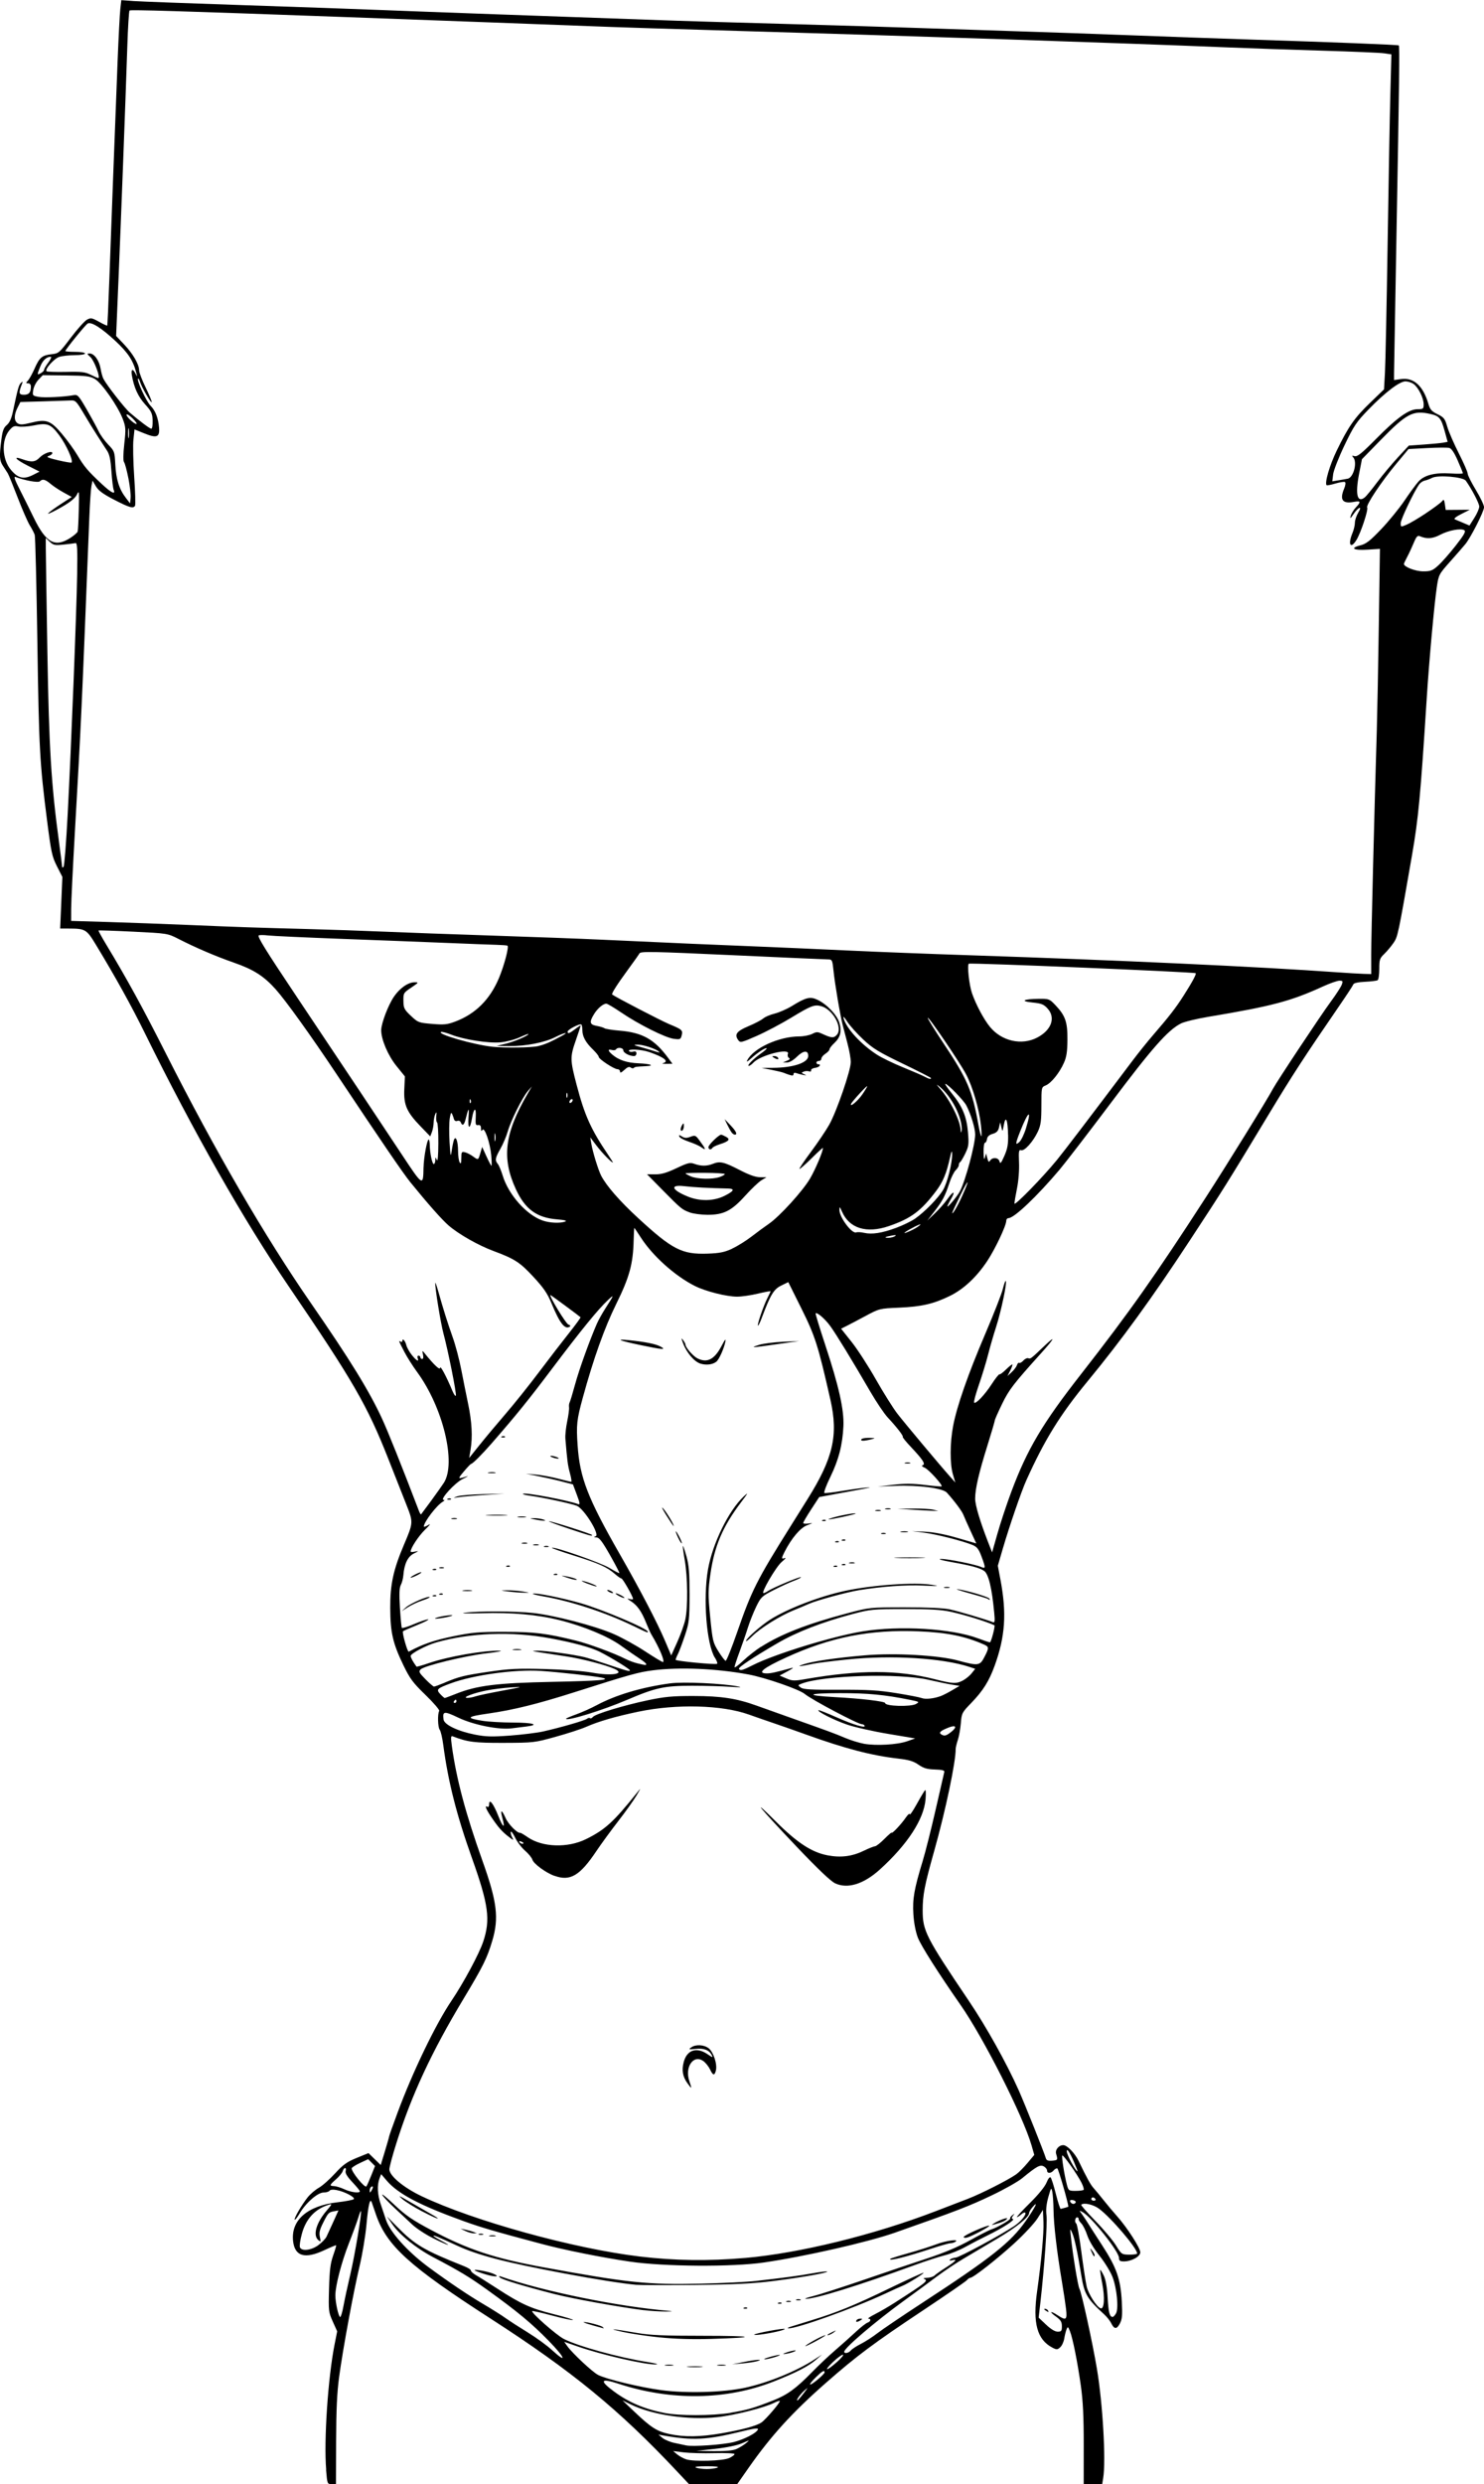
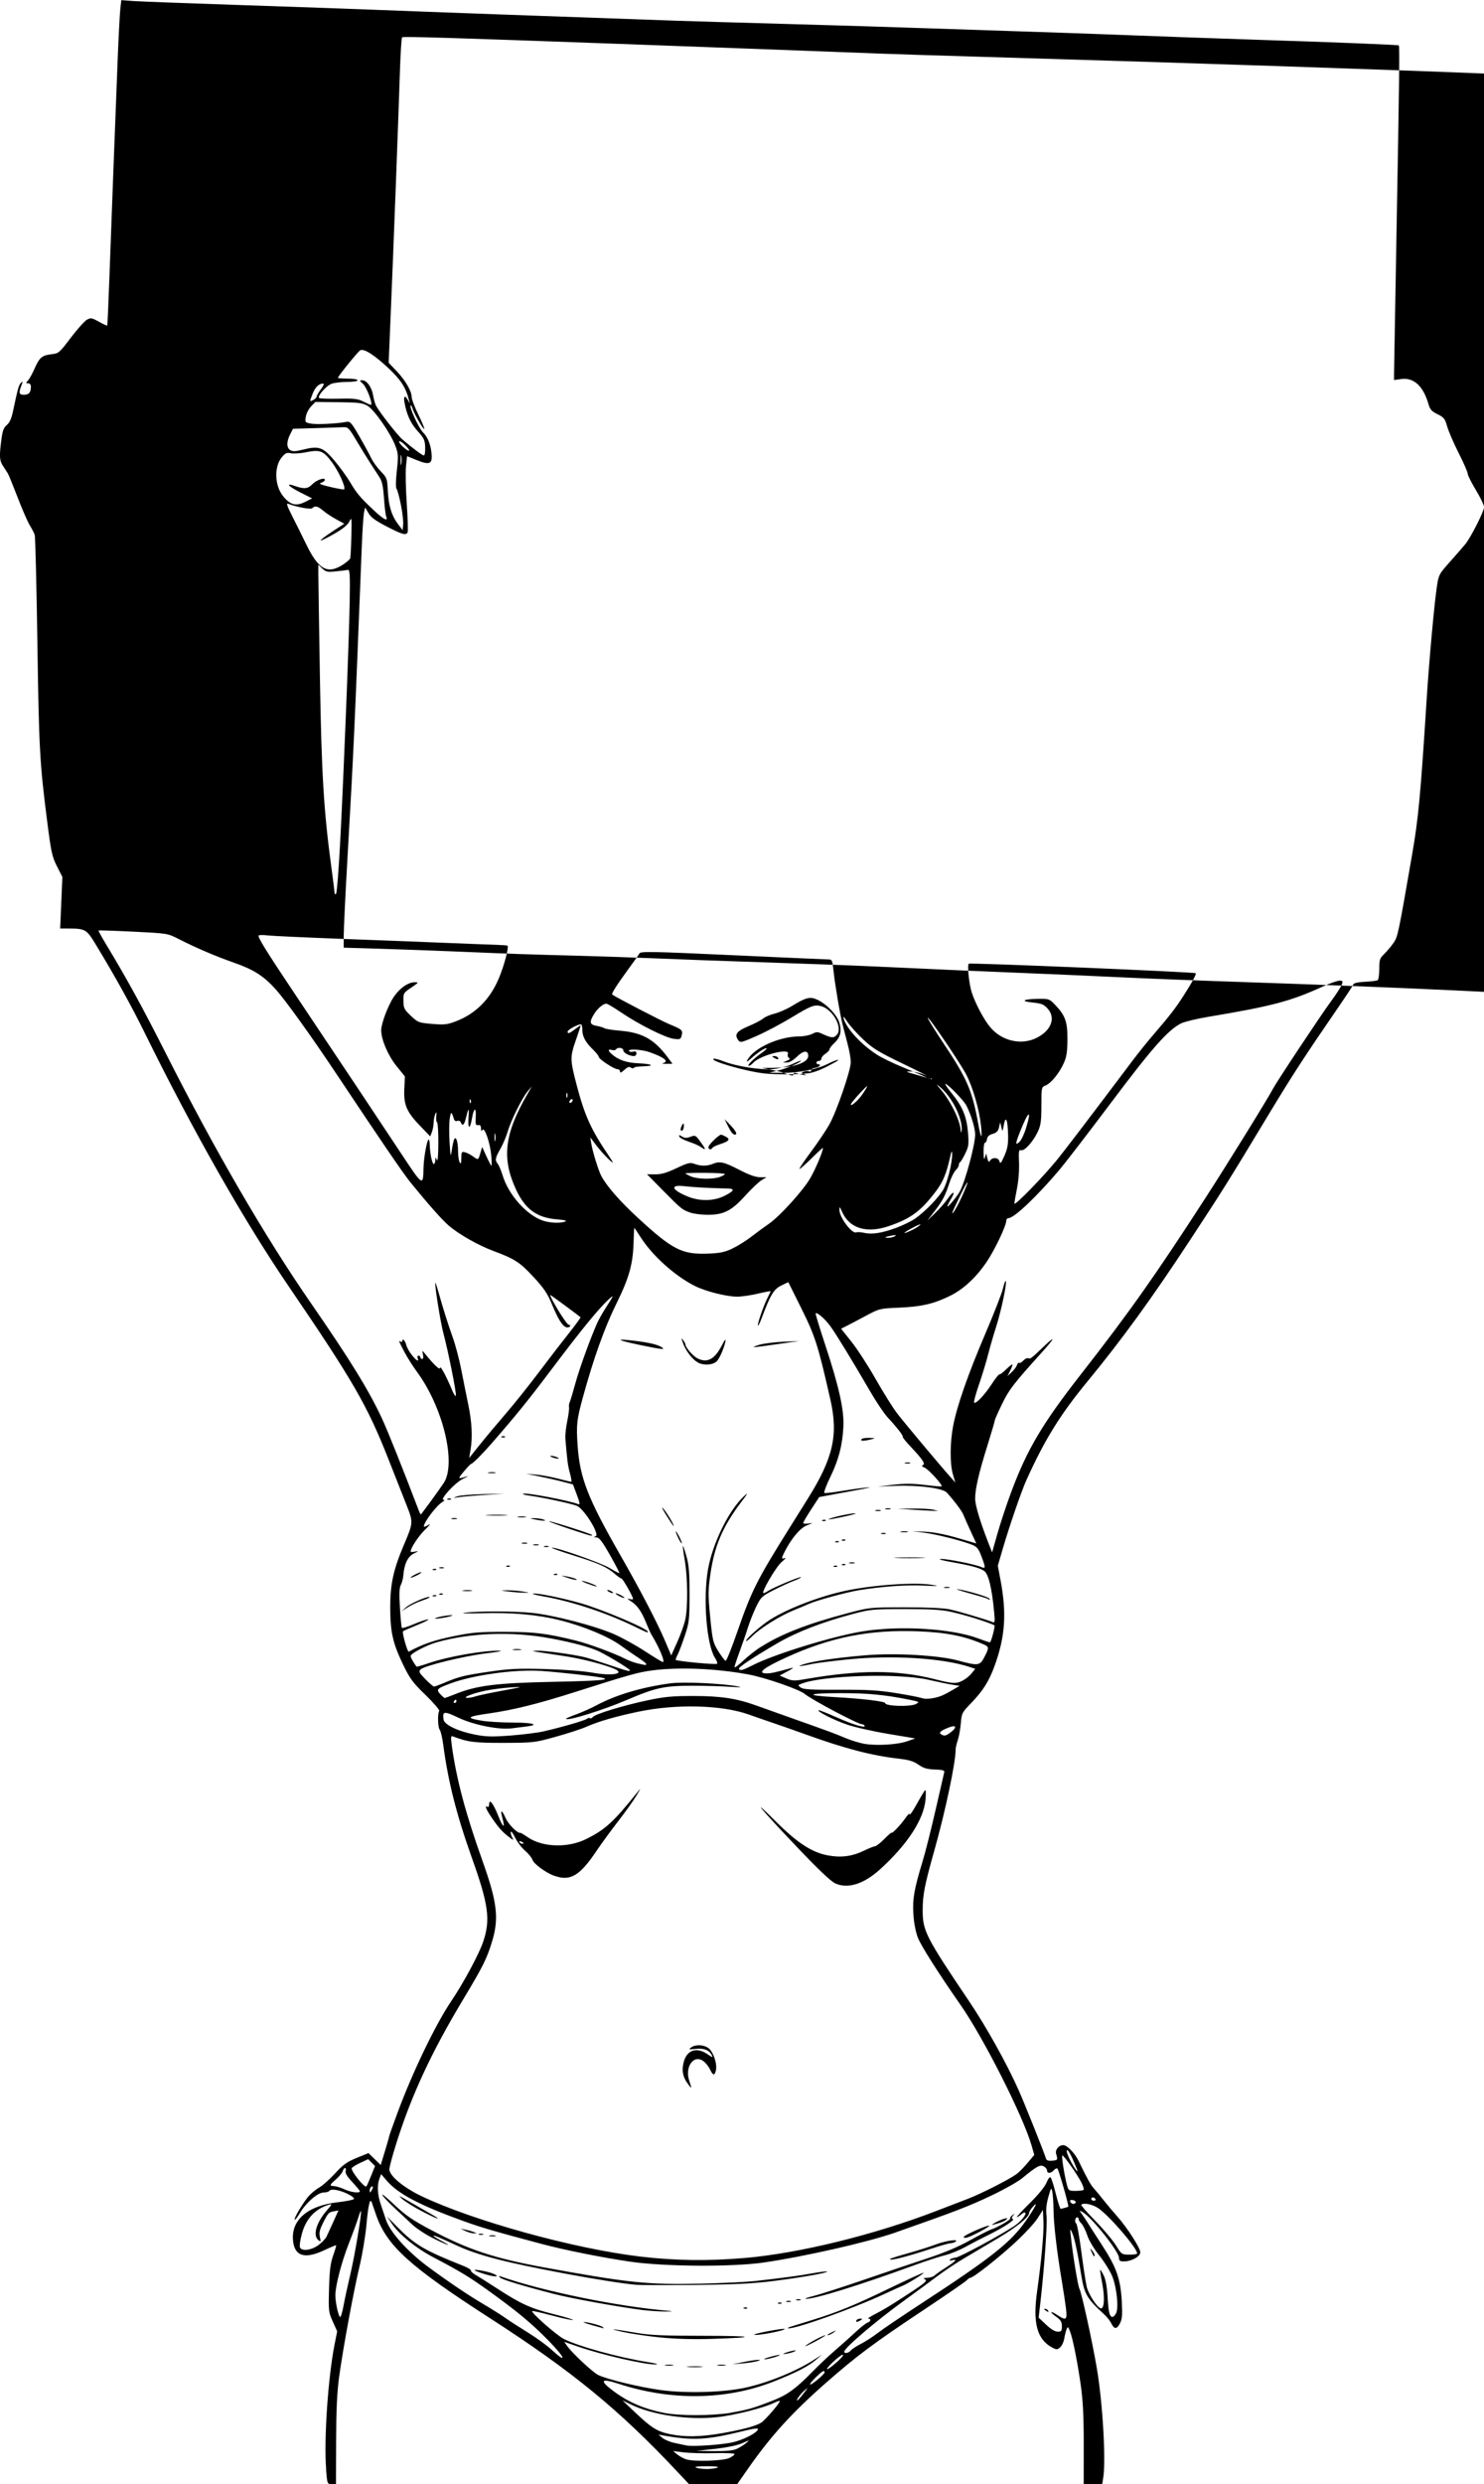
<svg xmlns="http://www.w3.org/2000/svg" xmlns:ns1="http://www.inkscape.org/namespaces/inkscape" xmlns:ns2="http://sodipodi.sourceforge.net/DTD/sodipodi-0.dtd" width="45.878mm" height="76.745mm" viewBox="0 0 45.878 76.745" version="1.1" id="svg1594" xml:space="preserve" ns1:version="1.2 (dc2aedaf03, 2022-05-15)" ns2:docname="Woman in bikini holding up a blank sign.svg">
  <title id="title1640">Woman in bikini holding up a blank sign</title>
  <ns2:namedview id="namedview1596" pagecolor="#ffffff" bordercolor="#666666" borderopacity="1.0" ns1:showpageshadow="2" ns1:pageopacity="0.0" ns1:pagecheckerboard="0" ns1:deskcolor="#d1d1d1" ns1:document-units="mm" showgrid="false" ns1:zoom="0.40343297" ns1:cx="1209.6186" ns1:cy="1015.0385" ns1:window-width="1920" ns1:window-height="991" ns1:window-x="-9" ns1:window-y="-9" ns1:window-maximized="1" ns1:current-layer="layer1" />
  <defs id="defs1591" />
  <g ns1:label="Lager 1" ns1:groupmode="layer" id="layer1" transform="translate(312.776,132.299)">
-     <path style="fill:#000000;stroke-width:0.051" d="m -302.692,-55.997 c -0.075,-0.9 0.055,-2.841 0.261,-3.876 l 0.079,-0.398 -0.136,-0.302 c -0.131,-0.291 -0.135,-0.329 -0.116,-1.019 0.016,-0.565 0.043,-0.781 0.127,-1.02 0.059,-0.167 0.101,-0.309 0.093,-0.317 -0.008,-0.008 -0.171,0.06 -0.363,0.15 -0.6,0.282 -0.915,0.192 -0.968,-0.277 -0.073,-0.65 0.44,-1.097 1.385,-1.204 0.245,-0.028 0.466,-0.071 0.491,-0.095 0.055,-0.055 -0.284,-0.234 -0.533,-0.281 -0.112,-0.021 -0.195,-0.013 -0.216,0.021 -0.019,0.03 -0.102,0.055 -0.184,0.055 -0.183,0 -0.548,0.318 -0.739,0.644 -0.071,0.121 -0.14,0.209 -0.154,0.195 -0.032,-0.032 0.214,-0.456 0.402,-0.692 0.08,-0.1 0.234,-0.231 0.342,-0.292 0.109,-0.061 0.334,-0.26 0.501,-0.443 0.25,-0.273 0.369,-0.358 0.67,-0.481 l 0.366,-0.149 0.189,0.184 0.189,0.184 0.131,-0.43 c 0.072,-0.237 0.131,-0.444 0.131,-0.46 0,-0.017 0.116,-0.343 0.258,-0.726 0.463,-1.251 1.176,-2.731 1.664,-3.453 0.376,-0.557 0.857,-1.451 0.984,-1.83 0.229,-0.684 0.167,-1.142 -0.352,-2.596 -0.472,-1.324 -0.732,-2.348 -0.883,-3.486 -0.029,-0.22 -0.079,-0.431 -0.11,-0.468 -0.059,-0.072 -0.07,-0.49 -0.015,-0.579 0.018,-0.029 -0.171,-0.25 -0.42,-0.491 -0.393,-0.38 -0.484,-0.503 -0.687,-0.922 -0.327,-0.676 -0.403,-1.008 -0.407,-1.767 -0.003,-0.732 0.096,-1.186 0.428,-1.965 0.284,-0.667 0.285,-0.685 0.081,-1.203 -0.097,-0.247 -0.352,-0.893 -0.566,-1.435 -0.654,-1.659 -1.085,-2.405 -3.091,-5.349 -1.38,-2.026 -2.947,-4.783 -4.435,-7.804 -0.418,-0.849 -0.909,-1.735 -1.505,-2.718 -0.305,-0.504 -0.329,-0.517 -0.874,-0.519 l -0.242,-5.7e-4 0.034,-0.797 0.034,-0.797 -0.167,-0.329 c -0.152,-0.298 -0.18,-0.43 -0.306,-1.416 -0.227,-1.776 -0.251,-2.207 -0.3,-5.533 -0.026,-1.75 -0.063,-3.229 -0.081,-3.288 -0.019,-0.059 -0.086,-0.19 -0.15,-0.292 -0.064,-0.101 -0.233,-0.488 -0.376,-0.86 -0.143,-0.372 -0.281,-0.71 -0.307,-0.751 -0.026,-0.042 -0.092,-0.144 -0.147,-0.228 -0.111,-0.168 -0.119,-0.289 -0.052,-0.809 0.036,-0.279 0.071,-0.375 0.168,-0.455 0.083,-0.069 0.143,-0.198 0.187,-0.405 0.154,-0.726 0.184,-0.836 0.25,-0.897 0.058,-0.054 0.063,-0.048 0.03,0.037 -0.107,0.275 -0.096,0.329 0.064,0.329 0.155,0 0.214,-0.071 0.214,-0.257 0,-0.057 -0.035,-0.097 -0.084,-0.097 -0.076,0 -0.077,-0.008 -0.004,-0.088 0.044,-0.049 0.135,-0.214 0.202,-0.367 0.152,-0.344 0.23,-0.41 0.522,-0.443 0.224,-0.025 0.243,-0.041 0.599,-0.512 0.203,-0.267 0.427,-0.518 0.499,-0.556 0.118,-0.063 0.153,-0.057 0.37,0.064 0.132,0.073 0.246,0.127 0.255,0.118 0.009,-0.009 0.039,-0.663 0.067,-1.455 0.054,-1.51 0.166,-4.458 0.255,-6.726 0.029,-0.737 0.067,-1.46 0.084,-1.607 l 0.03,-0.266 0.386,0.028 c 0.212,0.015 1.741,0.072 3.396,0.127 1.656,0.055 3.579,0.123 4.275,0.151 1.042,0.043 5.503,0.204 9.081,0.329 0.431,0.015 1.991,0.061 3.465,0.102 1.475,0.041 3.33,0.098 4.123,0.126 0.793,0.028 2.147,0.073 3.01,0.1 0.863,0.027 2.433,0.082 3.491,0.123 1.057,0.041 2.674,0.098 3.592,0.128 2.692,0.087 4.653,0.164 4.675,0.185 0.028,0.025 0.015,1.097 -0.073,5.913 -0.04,2.198 -0.073,4.093 -0.074,4.211 l -5.8e-4,0.214 0.219,-0.03 c 0.392,-0.054 0.681,0.21 0.845,0.771 0.05,0.171 0.1,0.227 0.281,0.315 0.197,0.096 0.229,0.136 0.301,0.387 0.045,0.154 0.205,0.523 0.356,0.82 0.151,0.297 0.275,0.58 0.275,0.629 0,0.049 0.114,0.276 0.253,0.505 0.139,0.229 0.253,0.469 0.253,0.532 0,0.127 -0.405,0.926 -0.576,1.138 -0.059,0.073 -0.269,0.314 -0.467,0.536 -0.354,0.398 -0.36,0.409 -0.418,0.798 -0.078,0.521 -0.24,2.308 -0.31,3.415 -0.194,3.045 -0.257,3.72 -0.459,4.882 -0.427,2.458 -0.436,2.501 -0.573,2.698 -0.074,0.106 -0.202,0.258 -0.285,0.338 -0.136,0.13 -0.151,0.176 -0.151,0.461 0,0.174 -0.023,0.33 -0.051,0.348 -0.028,0.017 -0.203,0.039 -0.39,0.048 -0.211,0.01 -0.347,0.04 -0.36,0.079 -0.011,0.034 -0.211,0.339 -0.443,0.676 -1.068,1.554 -1.434,2.117 -2.161,3.32 -1.304,2.16 -1.412,2.333 -2.455,3.921 -1.173,1.787 -2.108,3.073 -3.16,4.35 -0.842,1.021 -1.328,1.806 -1.892,3.057 -0.154,0.341 -0.527,1.426 -0.729,2.118 l -0.152,0.521 0.083,0.44 c 0.194,1.029 0.146,1.744 -0.178,2.641 -0.175,0.485 -0.362,0.782 -0.729,1.161 -0.283,0.292 -0.295,0.316 -0.319,0.621 -0.014,0.174 -0.056,0.408 -0.093,0.519 -0.037,0.111 -0.067,0.237 -0.067,0.278 0.005,0.399 -0.315,1.918 -0.667,3.165 -0.295,1.047 -0.353,1.347 -0.353,1.828 0,0.625 0.103,0.827 1.423,2.784 0.544,0.806 1.174,1.935 1.546,2.77 0.185,0.416 0.783,1.91 0.842,2.106 0.018,0.06 0.072,0.079 0.193,0.068 0.173,-0.015 0.178,-0.024 0.122,-0.209 -0.038,-0.126 0.081,-0.271 0.221,-0.271 0.119,0 0.357,0.246 0.475,0.49 0.254,0.527 0.367,0.732 0.462,0.837 0.057,0.063 0.195,0.229 0.305,0.368 0.11,0.139 0.301,0.367 0.425,0.506 0.312,0.352 0.714,0.977 0.714,1.11 0,0.13 -0.273,0.281 -0.508,0.281 -0.119,0 -0.15,-0.022 -0.15,-0.107 0,-0.198 -0.856,-1.273 -1.132,-1.42 -0.103,-0.055 -0.103,-0.054 -0.016,0.065 0.049,0.067 0.128,0.185 0.176,0.263 0.048,0.078 0.252,0.396 0.454,0.707 0.442,0.679 0.566,1.036 0.604,1.734 0.022,0.416 0.012,0.539 -0.058,0.674 -0.097,0.187 -0.177,0.185 -0.271,-0.009 -0.036,-0.074 -0.135,-0.198 -0.22,-0.275 -0.517,-0.468 -0.609,-0.623 -0.699,-1.177 -0.119,-0.734 -0.213,-1.173 -0.284,-1.332 -0.07,-0.157 -0.071,-0.154 -0.042,0.118 0.061,0.572 0.216,1.509 0.263,1.6 0.071,0.137 0.402,1.646 0.541,2.472 0.181,1.071 0.283,2.844 0.195,3.377 l -0.031,0.19 h -0.286 -0.286 l 9.5e-4,-1.201 c 7.7e-4,-0.882 -0.023,-1.371 -0.089,-1.838 -0.104,-0.74 -0.251,-1.474 -0.339,-1.69 -0.056,-0.14 -0.065,-0.144 -0.103,-0.051 -0.023,0.056 -0.055,0.183 -0.071,0.284 -0.016,0.101 -0.073,0.222 -0.125,0.269 -0.086,0.078 -0.11,0.079 -0.239,0.012 -0.477,-0.248 -0.615,-0.755 -0.475,-1.744 0.131,-0.926 0.21,-1.793 0.196,-2.134 l -0.016,-0.379 -0.172,0.268 c -0.094,0.147 -0.413,0.489 -0.708,0.76 -0.526,0.482 -1.276,1.07 -1.365,1.07 -0.025,0 -0.072,0.033 -0.106,0.073 -0.033,0.04 -0.634,0.454 -1.334,0.919 -1.548,1.028 -2.068,1.416 -3.019,2.25 -1.045,0.917 -1.703,1.639 -2.402,2.639 l -0.345,0.493 h -0.746 -0.746 l -0.368,-0.392 c -1.79,-1.906 -3.243,-3.096 -5.763,-4.72 -2.523,-1.625 -3.216,-2.255 -3.546,-3.218 -0.056,-0.162 -0.113,-0.329 -0.128,-0.371 -0.055,-0.157 -0.11,0.074 -0.166,0.693 -0.031,0.339 -0.125,0.908 -0.21,1.265 -0.193,0.81 -0.516,2.562 -0.634,3.43 -0.065,0.478 -0.09,1.021 -0.093,1.986 l -0.004,1.328 h -0.135 c -0.133,0 -0.135,-0.006 -0.172,-0.443 z m 12.093,-0.063 c 0.067,-0.029 -0.044,-0.043 -0.329,-0.043 -0.285,0 -0.396,0.015 -0.329,0.043 0.056,0.024 0.204,0.043 0.329,0.043 0.125,0 0.273,-0.02 0.329,-0.043 z m 0.367,-0.296 c 0.09,-0.042 0.164,-0.097 0.164,-0.122 0,-0.025 -0.279,-0.038 -0.62,-0.029 -0.341,0.009 -0.768,-0.002 -0.949,-0.024 l -0.329,-0.041 0.126,0.104 c 0.07,0.057 0.195,0.125 0.278,0.152 0.24,0.076 1.137,0.049 1.328,-0.04 z m 0.229,-0.282 c 0.089,-0.04 0.22,-0.12 0.289,-0.177 0.125,-0.104 0.125,-0.104 -0.123,0.003 -0.154,0.066 -0.475,0.132 -0.835,0.172 l -0.585,0.064 0.545,0.006 c 0.376,0.004 0.596,-0.017 0.708,-0.067 z m -0.098,-0.209 c 0.338,-0.087 0.714,-0.281 0.756,-0.392 0.02,-0.052 -0.114,-0.035 -0.543,0.07 -1.039,0.253 -1.472,0.275 -2.355,0.12 l -0.177,-0.031 0.126,0.104 c 0.07,0.057 0.24,0.127 0.379,0.155 0.139,0.028 0.298,0.062 0.354,0.075 0.192,0.044 1.148,-0.022 1.459,-0.102 z m -0.365,-0.274 c 0.649,-0.113 1.082,-0.231 1.233,-0.336 0.134,-0.093 0.593,-0.632 0.564,-0.661 -0.012,-0.012 -0.087,0.011 -0.167,0.052 -0.293,0.151 -1.239,0.391 -1.764,0.446 -0.905,0.095 -2,-0.064 -2.671,-0.39 l -0.261,-0.127 0.379,0.36 c 0.51,0.483 0.685,0.595 1.067,0.678 0.461,0.1 0.958,0.093 1.62,-0.022 z m 0.277,-0.636 c 0.508,-0.082 0.715,-0.142 1.33,-0.385 0.429,-0.17 0.696,-0.366 1.195,-0.877 0.195,-0.2 0.513,-0.5 0.708,-0.667 0.195,-0.167 0.479,-0.421 0.632,-0.564 0.153,-0.143 0.318,-0.273 0.367,-0.289 0.102,-0.034 0.12,-0.123 0.025,-0.124 -0.035,-5.74e-4 0.062,-0.065 0.215,-0.143 0.153,-0.078 0.417,-0.232 0.588,-0.341 1.019,-0.654 1.062,-0.688 0.917,-0.747 -0.035,-0.014 0.009,-0.027 0.098,-0.03 0.088,-0.002 0.191,-0.034 0.228,-0.07 0.037,-0.037 0.198,-0.15 0.358,-0.252 0.304,-0.194 0.366,-0.269 0.182,-0.221 -0.072,0.019 -0.091,0.011 -0.058,-0.022 0.028,-0.028 0.105,-0.054 0.172,-0.059 0.115,-0.008 1.373,-0.686 1.811,-0.976 0.206,-0.137 0.39,-0.362 0.338,-0.414 -0.016,-0.016 -0.071,0.009 -0.122,0.055 -0.051,0.046 -0.111,0.084 -0.133,0.084 -0.022,0 0.156,-0.194 0.397,-0.432 0.268,-0.264 0.469,-0.511 0.519,-0.636 0.047,-0.117 0.1,-0.185 0.126,-0.159 0.024,0.024 0.098,0.254 0.162,0.511 0.065,0.257 0.132,0.464 0.15,0.46 0.076,-0.015 0.237,-0.061 0.236,-0.067 -0.003,-0.116 -0.308,-1.172 -0.341,-1.183 -0.026,-0.009 -0.077,0.019 -0.113,0.062 -0.082,0.098 -0.204,0.101 -0.204,0.004 0,-0.041 -0.046,-0.099 -0.103,-0.129 -0.113,-0.06 -0.216,-0.004 -0.666,0.366 -0.13,0.107 -0.552,0.345 -0.936,0.528 -0.712,0.339 -1.078,0.48 -3.001,1.156 -0.832,0.292 -2.781,0.735 -4.047,0.92 -0.978,0.143 -3.094,0.129 -4.148,-0.027 -0.886,-0.131 -2.018,-0.358 -2.732,-0.548 -1.447,-0.385 -1.851,-0.503 -2.403,-0.702 -1.359,-0.49 -2.028,-0.842 -2.379,-1.252 l -0.172,-0.201 -0.052,0.137 c -0.078,0.206 -0.063,0.5 0.041,0.799 0.051,0.147 0.122,0.359 0.158,0.47 0.122,0.381 0.672,0.993 1.324,1.473 0.619,0.455 1.228,0.866 1.688,1.136 0.25,0.147 0.558,0.341 0.683,0.43 0.125,0.089 0.437,0.29 0.693,0.448 0.256,0.157 0.592,0.401 0.745,0.542 0.488,0.446 0.412,0.239 -0.106,-0.291 -0.526,-0.538 -0.963,-0.9 -1.883,-1.562 -0.561,-0.403 -0.857,-0.582 -1.678,-1.013 -0.523,-0.274 -1.043,-0.693 -1.269,-1.022 l -0.167,-0.242 0.302,0.307 c 0.57,0.578 0.835,0.735 2.089,1.234 0.12,0.048 0.213,0.108 0.207,0.133 -0.006,0.026 0.066,0.091 0.161,0.146 0.095,0.054 0.388,0.239 0.653,0.411 0.738,0.479 1.033,0.612 1.741,0.789 0.359,0.09 0.628,0.171 0.597,0.182 -0.031,0.01 -0.322,-0.052 -0.647,-0.139 -0.325,-0.087 -0.599,-0.148 -0.61,-0.137 -0.045,0.045 0.754,0.748 0.979,0.862 0.458,0.231 1.693,0.571 2.594,0.714 0.257,0.041 0.356,0.07 0.246,0.073 -0.339,0.009 -1.666,-0.296 -2.41,-0.554 l -0.42,-0.145 0.098,0.137 c 0.155,0.217 0.776,0.797 0.948,0.885 0.257,0.133 1.306,0.385 1.962,0.472 0.78,0.103 1.925,0.069 2.594,-0.077 0.709,-0.155 1.593,-0.516 2.142,-0.876 l 0.228,-0.149 -0.177,0.154 c -0.241,0.21 -0.624,0.407 -1.324,0.683 -1.463,0.575 -3.173,0.598 -4.797,0.065 -0.548,-0.18 -0.595,-0.099 -0.138,0.238 0.46,0.339 0.924,0.538 1.554,0.665 0.456,0.092 1.474,0.091 2.054,-0.002 z m -1.306,-1.426 c 0.119,-0.011 0.301,-0.011 0.405,5.73e-4 0.104,0.011 0.006,0.02 -0.216,0.019 -0.223,0 -0.307,-0.009 -0.188,-0.02 z m -0.71,-0.049 c 0.063,-0.012 0.165,-0.012 0.228,0 0.063,0.012 0.011,0.022 -0.114,0.022 -0.125,0 -0.176,-0.01 -0.114,-0.022 z m 1.619,0 c 0.063,-0.012 0.165,-0.012 0.228,0 0.063,0.012 0.011,0.022 -0.114,0.022 -0.125,0 -0.176,-0.01 -0.114,-0.022 z m 0.797,-0.09 c 0.397,-0.079 0.645,-0.095 0.421,-0.027 -0.074,0.022 -0.279,0.054 -0.455,0.069 l -0.32,0.028 z m 0.809,-0.156 c 0.139,-0.039 0.276,-0.068 0.304,-0.066 0.086,0.007 -0.348,0.138 -0.455,0.137 -0.056,-5.73e-4 0.013,-0.032 0.152,-0.071 z m 0.455,-0.115 c 0.156,-0.067 0.419,-0.119 0.329,-0.065 -0.042,0.025 -0.156,0.06 -0.253,0.077 -0.119,0.021 -0.144,0.017 -0.076,-0.012 z m 0.658,-0.237 c 0.12,-0.098 0.585,-0.341 0.608,-0.318 0.009,0.009 -0.147,0.102 -0.346,0.208 -0.199,0.106 -0.317,0.155 -0.261,0.11 z m -4.502,-0.252 c -0.39,-0.04 -0.913,-0.118 -1.164,-0.174 -0.5,-0.112 -0.327,-0.098 0.455,0.036 0.402,0.069 0.822,0.087 2.049,0.087 1.602,5.73e-4 1.722,0.052 0.228,0.096 -0.562,0.017 -1.105,9.56e-4 -1.568,-0.046 z m 2.909,-0.088 c 0.04,-0.042 0.913,-0.205 0.942,-0.175 0.029,0.029 -0.385,0.126 -0.74,0.172 -0.125,0.016 -0.216,0.018 -0.202,0.003 z m 2.281,-0.006 c 0.012,-0.01 0.078,-0.046 0.148,-0.079 0.119,-0.057 0.121,-0.056 0.028,0.018 -0.081,0.065 -0.245,0.121 -0.176,0.06 z m -7.289,-0.285 c -0.181,-0.05 -0.299,-0.094 -0.263,-0.096 0.103,-0.008 0.536,0.105 0.589,0.154 0.026,0.024 0.038,0.042 0.025,0.039 -0.013,-0.003 -0.171,-0.046 -0.352,-0.096 z m 6.121,0.052 c 0.07,-0.023 0.366,-0.114 0.658,-0.204 0.789,-0.241 1.334,-0.464 2.423,-0.992 0.54,-0.261 1.006,-0.475 1.037,-0.475 0.061,0 -0.488,0.342 -0.652,0.405 -0.056,0.022 -0.295,0.129 -0.531,0.24 -0.975,0.454 -2.74,1.086 -2.992,1.071 -0.038,-0.002 -0.011,-0.023 0.058,-0.045 z m 2.049,-0.204 c 0.017,-0.028 0.07,-0.05 0.117,-0.05 0.074,5.74e-4 0.075,0.008 0.01,0.05 -0.099,0.064 -0.166,0.064 -0.126,0 z m -6.577,-0.311 c -0.771,-0.098 -2.206,-0.357 -2.757,-0.498 -0.968,-0.248 -1.632,-0.449 -1.69,-0.513 -0.041,-0.045 -0.033,-0.052 0.033,-0.029 1.3,0.457 3.653,0.936 5.224,1.063 0.111,0.009 0.054,0.017 -0.126,0.018 -0.181,0.001 -0.488,-0.018 -0.683,-0.043 z m 3.102,-0.078 c 0.036,-0.015 0.08,-0.013 0.097,0.004 0.017,0.017 -0.013,0.029 -0.066,0.027 -0.059,-0.002 -0.071,-0.014 -0.031,-0.031 z m 1.062,-0.152 c 0.036,-0.015 0.08,-0.013 0.097,0.004 0.017,0.017 -0.013,0.029 -0.066,0.027 -0.059,-0.002 -0.071,-0.014 -0.031,-0.031 z m 0.25,-0.05 c 0.035,-0.014 0.092,-0.014 0.126,0 0.035,0.014 0.006,0.026 -0.063,0.026 -0.07,0 -0.098,-0.011 -0.063,-0.026 z m 0.304,-0.051 c 0.035,-0.014 0.092,-0.014 0.126,0 0.035,0.014 0.006,0.026 -0.063,0.026 -0.07,0 -0.098,-0.011 -0.063,-0.026 z m 0.544,-0.112 c 0.195,-0.048 0.889,-0.272 1.543,-0.496 0.654,-0.225 1.539,-0.524 1.968,-0.665 0.523,-0.172 0.955,-0.355 1.315,-0.556 0.295,-0.164 0.593,-0.316 0.663,-0.338 0.18,-0.055 0.612,-0.307 0.58,-0.338 -0.015,-0.015 0.014,-0.058 0.063,-0.097 0.081,-0.063 0.083,-0.062 0.024,0.013 -0.049,0.063 -0.051,0.089 -0.005,0.104 0.075,0.025 -0.321,0.28 -0.79,0.508 -0.195,0.095 -0.502,0.254 -0.684,0.355 -0.181,0.1 -0.466,0.216 -0.632,0.256 -0.166,0.041 -0.599,0.182 -0.96,0.314 -1.686,0.616 -3.062,1.041 -3.339,1.032 -0.056,-0.002 0.058,-0.043 0.253,-0.091 z m -5.489,-0.341 c -0.422,-0.038 -1.285,-0.174 -2.226,-0.351 -1.851,-0.348 -2.669,-0.56 -3.329,-0.865 -0.576,-0.266 -0.719,-0.325 -0.719,-0.297 0,0.014 0.108,0.081 0.24,0.15 0.4,0.208 0.192,0.145 -0.254,-0.078 -0.229,-0.114 -0.519,-0.305 -0.644,-0.424 -0.125,-0.119 -0.372,-0.35 -0.549,-0.513 -0.177,-0.163 -0.345,-0.343 -0.375,-0.399 -0.03,-0.056 0.139,0.081 0.375,0.304 0.356,0.336 0.555,0.472 1.159,0.792 1.122,0.594 1.931,0.861 3.436,1.137 2.643,0.484 3.234,0.546 4.882,0.508 0.668,-0.015 1.43,-0.053 1.695,-0.083 0.864,-0.098 1.334,-0.161 1.762,-0.238 0.232,-0.042 0.432,-0.066 0.444,-0.054 0.037,0.037 -0.774,0.181 -1.65,0.292 -0.649,0.082 -1.19,0.109 -2.428,0.122 -0.876,0.009 -1.696,0.007 -1.821,-0.004 z m -4.671,-0.326 c -0.163,-0.049 -0.31,-0.104 -0.327,-0.121 -0.048,-0.048 0.401,0.032 0.566,0.101 0.243,0.102 0.076,0.116 -0.239,0.02 z m 12.521,-0.477 c 0.014,-0.014 0.265,-0.093 0.559,-0.175 0.293,-0.082 0.683,-0.206 0.866,-0.275 0.312,-0.117 0.734,-0.171 0.581,-0.074 -0.036,0.023 -0.104,0.042 -0.151,0.043 -0.047,5.74e-4 -0.32,0.078 -0.607,0.173 -0.759,0.251 -1.331,0.392 -1.247,0.308 z m 2.268,-0.675 c 0,-0.052 0.754,-0.384 0.79,-0.348 0.025,0.025 -0.511,0.313 -0.676,0.363 -0.064,0.019 -0.114,0.013 -0.114,-0.015 z m -14.658,-0.043 c 0.049,-0.013 0.128,-0.013 0.177,0 0.049,0.013 0.009,0.023 -0.088,0.023 -0.097,0 -0.137,-0.01 -0.088,-0.023 z m -0.329,-0.049 c 0.035,-0.014 0.092,-0.014 0.126,0 0.035,0.014 0.006,0.026 -0.063,0.026 -0.07,0 -0.098,-0.011 -0.063,-0.026 z m -0.417,-0.093 -0.152,-0.072 0.152,0.031 c 0.084,0.017 0.197,0.049 0.253,0.071 l 0.101,0.04 -0.101,9.56e-4 c -0.056,5.73e-4 -0.169,-0.031 -0.253,-0.071 z m 16.328,-0.228 c 0.169,-0.106 0.452,-0.208 0.417,-0.151 -0.035,0.057 -0.152,0.11 -0.379,0.172 -0.106,0.029 -0.112,0.025 -0.037,-0.021 z m -17.67,-0.38 c -0.237,-0.124 -0.51,-0.294 -0.607,-0.378 -0.148,-0.128 -0.116,-0.117 0.203,0.069 0.209,0.122 0.505,0.292 0.658,0.378 0.422,0.237 0.236,0.186 -0.254,-0.07 z m 11.794,5.629 c 0.153,-0.199 0.155,-0.205 0.025,-0.089 -0.134,0.12 -0.263,0.304 -0.214,0.304 0.013,0 0.098,-0.097 0.189,-0.215 z m 0.652,-0.651 c 0,-0.083 -0.071,-0.045 -0.263,0.143 -0.264,0.258 -0.241,0.315 0.036,0.088 0.125,-0.103 0.228,-0.207 0.228,-0.231 z m 0.381,-0.32 c 0.138,-0.124 0.222,-0.226 0.185,-0.228 -0.036,-0.001 -0.173,0.1 -0.304,0.224 -0.308,0.294 -0.21,0.297 0.118,0.003 z m 0.432,-0.36 c 0.036,-0.044 0.178,-0.136 0.314,-0.205 0.136,-0.069 0.365,-0.217 0.509,-0.329 0.144,-0.112 0.774,-0.537 1.4,-0.946 2.112,-1.377 2.723,-1.861 3.185,-2.523 0.297,-0.425 0.409,-0.657 0.204,-0.42 -0.056,0.064 -0.101,0.144 -0.101,0.176 0,0.126 -0.394,0.444 -0.982,0.792 -0.336,0.199 -0.805,0.477 -1.042,0.617 -0.237,0.14 -0.614,0.393 -0.839,0.562 -0.225,0.169 -0.691,0.512 -1.036,0.762 -0.869,0.631 -1.818,1.442 -1.818,1.554 0,0.07 0.137,0.043 0.206,-0.04 z m 6.523,-0.747 c 0,-0.137 -0.035,-0.194 -0.189,-0.304 -0.218,-0.155 -0.165,-0.184 0.063,-0.033 0.256,0.169 0.294,0.141 0.256,-0.19 -0.019,-0.16 -0.078,-0.553 -0.132,-0.873 -0.152,-0.899 -0.25,-1.735 -0.256,-2.191 -0.003,-0.228 -0.021,-0.483 -0.039,-0.567 -0.03,-0.14 -0.039,-0.128 -0.122,0.168 -0.061,0.22 -0.079,0.397 -0.056,0.568 0.031,0.233 -0.066,1.606 -0.188,2.677 l -0.055,0.479 0.23,0.217 c 0.147,0.139 0.276,0.217 0.359,0.217 0.113,0 0.129,-0.021 0.129,-0.169 z m -0.506,-0.489 c -0.046,-0.029 -0.052,-0.049 -0.016,-0.05 0.033,-5.73e-4 0.074,0.022 0.091,0.05 0.039,0.063 0.021,0.063 -0.076,0 z m -21.703,-0.139 c 0.034,-0.188 0.129,-0.626 0.211,-0.974 0.141,-0.597 0.363,-1.922 0.328,-1.957 -0.009,-0.009 -0.045,0.081 -0.08,0.199 -0.035,0.118 -0.165,0.475 -0.29,0.793 -0.228,0.581 -0.418,1.307 -0.42,1.608 -0.002,0.22 0.099,0.673 0.149,0.673 0.022,0 0.068,-0.154 0.102,-0.341 z m 23.883,0.231 c 0.085,-0.158 0.027,-0.765 -0.106,-1.119 -0.061,-0.162 -0.241,-0.457 -0.402,-0.658 -0.175,-0.218 -0.327,-0.473 -0.381,-0.636 -0.049,-0.149 -0.132,-0.314 -0.184,-0.367 -0.052,-0.052 -0.089,-0.112 -0.082,-0.133 0.007,-0.021 -0.01,-0.045 -0.038,-0.053 -0.067,-0.02 -0.1,0.146 -0.038,0.186 0.027,0.017 0.098,0.407 0.158,0.866 0.06,0.459 0.134,0.944 0.164,1.077 0.052,0.234 0.311,0.64 0.434,0.68 0.11,0.036 0.134,-0.334 0.05,-0.762 -0.044,-0.225 -0.073,-0.417 -0.064,-0.426 0.009,-0.009 0.058,0.07 0.109,0.175 0.061,0.125 0.102,0.358 0.12,0.672 0.027,0.469 0.062,0.607 0.155,0.607 0.025,0 0.072,-0.05 0.105,-0.11 z m -0.756,-1.901 c -0.055,-0.129 -0.054,-0.132 0.017,-0.041 0.042,0.054 0.077,0.117 0.077,0.139 0,0.077 -0.034,0.041 -0.094,-0.098 z m -10.707,0.188 c 1.683,-0.148 3.982,-0.712 5.891,-1.446 0.322,-0.124 0.767,-0.295 0.989,-0.38 0.405,-0.155 1.247,-0.581 1.5,-0.76 0.074,-0.052 0.229,-0.208 0.345,-0.346 l 0.211,-0.252 -0.084,-0.292 c -0.261,-0.905 -1.483,-3.32 -2.194,-4.339 -0.692,-0.992 -1.229,-1.838 -1.323,-2.086 -0.068,-0.179 -0.121,-0.459 -0.137,-0.724 -0.029,-0.472 0.025,-0.774 0.289,-1.642 0.085,-0.278 0.265,-0.995 0.402,-1.594 0.136,-0.598 0.255,-1.117 0.265,-1.154 0.013,-0.048 -0.066,-0.069 -0.29,-0.076 -0.243,-0.008 -0.35,-0.039 -0.508,-0.149 -0.156,-0.108 -0.295,-0.15 -0.628,-0.188 -0.818,-0.093 -1.654,-0.312 -2.856,-0.746 -0.278,-0.101 -0.722,-0.256 -0.986,-0.346 -0.264,-0.09 -0.611,-0.21 -0.769,-0.267 -0.832,-0.299 -2.242,-0.337 -3.417,-0.091 -0.716,0.15 -1.239,0.302 -1.624,0.472 -0.149,0.066 -0.571,0.203 -0.936,0.304 -0.651,0.181 -0.683,0.185 -1.6,0.188 -0.912,0.003 -1.116,-0.023 -1.584,-0.202 -0.057,-0.022 -0.062,0.029 -0.027,0.288 0.141,1.029 0.426,2.099 0.948,3.56 0.451,1.262 0.513,1.764 0.304,2.465 -0.162,0.542 -0.282,0.786 -0.883,1.785 -1,1.661 -1.618,2.99 -2.093,4.504 -0.114,0.363 -0.207,0.711 -0.207,0.775 0,0.199 0.437,0.564 0.991,0.828 1.617,0.769 4.697,1.62 6.749,1.866 1.074,0.129 2.135,0.143 3.263,0.044 z m -1.793,-5.407 c -0.142,-0.199 -0.175,-0.399 -0.107,-0.651 0.1,-0.37 0.396,-0.467 0.731,-0.239 0.163,0.111 0.179,0.114 0.132,0.026 -0.083,-0.155 -0.247,-0.217 -0.5,-0.188 -0.208,0.023 -0.222,0.019 -0.135,-0.045 0.138,-0.101 0.397,-0.088 0.544,0.028 0.146,0.115 0.269,0.494 0.221,0.683 -0.043,0.17 -0.09,0.161 -0.182,-0.034 -0.042,-0.088 -0.134,-0.203 -0.206,-0.255 -0.301,-0.219 -0.583,0.182 -0.433,0.616 0.039,0.113 0.064,0.206 0.055,0.206 -0.009,0 -0.063,-0.066 -0.121,-0.148 z m 4.572,-6.168 c -0.138,-0.065 -0.531,-0.438 -1.199,-1.141 -1.13,-1.189 -1.473,-1.605 -0.629,-0.764 0.654,0.652 1.105,0.947 1.592,1.04 0.408,0.078 0.756,0.036 1.115,-0.138 0.158,-0.076 0.317,-0.14 0.354,-0.141 0.037,-0.002 0.168,-0.104 0.291,-0.228 0.123,-0.124 0.224,-0.211 0.224,-0.193 0,0.054 0.302,-0.267 0.433,-0.46 0.068,-0.1 0.125,-0.149 0.125,-0.107 7.7e-4,0.041 0.099,-0.101 0.218,-0.316 0.119,-0.215 0.235,-0.409 0.258,-0.43 0.023,-0.021 0.029,0.108 0.013,0.288 -0.053,0.616 -0.559,1.391 -1.411,2.163 -0.501,0.454 -1,0.608 -1.385,0.427 z m -8.675,-0.229 c -0.267,-0.095 -0.644,-0.371 -0.684,-0.501 -0.02,-0.063 -0.122,-0.188 -0.227,-0.278 -0.105,-0.09 -0.243,-0.271 -0.306,-0.402 -0.063,-0.131 -0.124,-0.211 -0.134,-0.18 -0.011,0.032 0.007,0.108 0.04,0.168 0.056,0.104 0.048,0.102 -0.111,-0.02 -0.203,-0.156 -0.314,-0.283 -0.535,-0.609 -0.165,-0.244 -0.212,-0.371 -0.115,-0.311 0.028,0.017 0.051,-0.018 0.051,-0.079 0,-0.193 0.133,-0.022 0.286,0.367 0.143,0.365 0.218,0.4 0.124,0.059 -0.075,-0.273 -0.023,-0.275 0.097,-0.004 0.087,0.196 0.368,0.48 0.455,0.459 0.014,-0.003 0.119,0.058 0.233,0.137 0.453,0.312 1.234,0.337 1.8,0.058 0.587,-0.289 0.852,-0.53 1.573,-1.43 0.136,-0.169 0.135,-0.167 -0.016,0.089 -0.086,0.145 -0.338,0.498 -0.56,0.784 -0.222,0.286 -0.526,0.702 -0.676,0.925 -0.512,0.764 -0.808,0.94 -1.294,0.766 z m -0.959,-1.014 c 0,-0.011 -0.035,-0.033 -0.079,-0.05 -0.045,-0.017 -0.065,-0.009 -0.048,0.02 0.03,0.048 0.126,0.071 0.126,0.03 z m 18.971,12.679 c 0,-0.162 -0.819,-1.121 -1.184,-1.386 -0.177,-0.129 -0.47,-0.193 -0.545,-0.118 -0.014,0.014 0.182,0.236 0.434,0.495 0.253,0.258 0.539,0.599 0.637,0.756 0.175,0.283 0.181,0.287 0.417,0.29 0.132,0.001 0.24,-0.015 0.24,-0.036 z m -25.315,-0.256 c 0.109,-0.079 0.224,-0.198 0.256,-0.266 0.032,-0.067 0.128,-0.276 0.213,-0.464 l 0.154,-0.342 -0.123,0.022 c -0.179,0.032 -0.193,0.046 -0.347,0.352 -0.11,0.218 -0.133,0.315 -0.104,0.445 0.033,0.15 0.028,0.159 -0.046,0.098 -0.178,-0.148 -0.069,-0.533 0.259,-0.917 0.169,-0.198 0.174,-0.211 0.06,-0.176 -0.424,0.131 -0.705,0.435 -0.83,0.899 -0.05,0.184 -0.077,0.37 -0.06,0.413 0.05,0.131 0.347,0.098 0.57,-0.064 z m 23.414,-1.318 c 0.015,-0.025 -0.018,-0.057 -0.073,-0.071 -0.099,-0.026 -0.133,0.016 -0.067,0.082 0.047,0.047 0.107,0.042 0.14,-0.011 z m 0.611,-0.107 c -0.017,-0.028 -0.053,-0.051 -0.079,-0.051 -0.026,0 -0.048,0.023 -0.048,0.051 0,0.028 0.035,0.051 0.079,0.051 0.043,0 0.065,-0.023 0.048,-0.051 z m -22.74,-0.24 c -1.5e-4,-0.021 -0.105,-0.148 -0.232,-0.283 -0.159,-0.168 -0.224,-0.275 -0.207,-0.341 0.033,-0.127 -0.051,-0.125 -0.091,0.002 -0.017,0.054 -0.11,0.167 -0.206,0.251 -0.205,0.18 -0.213,0.206 -0.061,0.211 0.063,0.002 0.205,0.046 0.316,0.097 0.206,0.096 0.481,0.132 0.48,0.063 z m 0.404,-0.129 c 3.9e-4,-0.023 -0.022,-0.027 -0.05,-0.01 -0.028,0.017 -0.05,0.07 -0.05,0.117 7.7e-4,0.074 0.008,0.075 0.05,0.01 0.027,-0.042 0.049,-0.094 0.05,-0.117 z m 21.971,0.085 c 0.017,-0.017 -0.013,-0.118 -0.067,-0.224 -0.136,-0.267 -0.561,-0.868 -0.592,-0.837 -0.028,0.028 0.063,0.601 0.142,0.903 0.048,0.182 0.059,0.19 0.267,0.19 0.119,0 0.231,-0.014 0.249,-0.032 z m -22.024,-0.441 0.118,-0.295 -0.106,-0.106 -0.106,-0.106 -0.255,0.119 c -0.14,0.066 -0.255,0.14 -0.255,0.166 0,0.118 0.407,0.616 0.455,0.556 0.017,-0.021 0.084,-0.172 0.149,-0.334 z m 21.724,-0.425 c -0.134,-0.306 -0.221,-0.433 -0.221,-0.324 0,0.107 0.274,0.615 0.332,0.615 0.009,0 -0.041,-0.131 -0.111,-0.291 z m -5.156,-12.993 0.25,-0.088 -0.846,-0.142 c -0.465,-0.078 -1.036,-0.207 -1.269,-0.288 -0.4,-0.138 -0.92,-0.4 -0.877,-0.443 0.011,-0.011 0.269,0.091 0.573,0.226 0.517,0.229 0.91,0.344 0.851,0.249 -0.014,-0.023 -0.051,-0.041 -0.081,-0.041 -0.121,0 -1.554,-0.758 -1.766,-0.935 -0.172,-0.143 -1.219,-0.505 -1.739,-0.602 -0.992,-0.184 -2.134,-0.233 -2.957,-0.128 -0.449,0.058 -0.699,0.127 -2.431,0.678 -1.135,0.361 -1.882,0.546 -2.649,0.656 -0.682,0.098 -0.715,0.14 -0.183,0.226 0.18,0.029 0.606,0.053 0.947,0.054 0.61,5.74e-4 0.836,0.069 0.405,0.122 -0.118,0.015 -0.321,0.04 -0.45,0.056 -0.404,0.051 -1.179,-0.104 -1.652,-0.329 -0.442,-0.211 -0.494,-0.204 -0.457,0.059 0.023,0.16 0.447,0.362 0.975,0.465 0.34,0.066 0.521,0.071 1.091,0.028 0.376,-0.029 0.831,-0.085 1.012,-0.126 0.542,-0.122 1.286,-0.337 1.354,-0.391 0.035,-0.028 0.079,-0.036 0.096,-0.019 0.017,0.017 0.057,7.64e-4 0.087,-0.037 0.076,-0.094 0.958,-0.362 1.712,-0.52 0.515,-0.108 0.753,-0.13 1.404,-0.129 0.851,0.001 1.328,0.074 1.948,0.298 0.195,0.07 0.673,0.241 1.062,0.379 1.162,0.412 1.352,0.481 1.676,0.619 0.171,0.072 0.432,0.153 0.582,0.18 0.375,0.067 1.031,0.029 1.331,-0.077 z m -10.545,-0.698 c 0,-0.011 0.142,-0.071 0.316,-0.134 0.174,-0.063 0.453,-0.188 0.62,-0.277 0.599,-0.322 1.397,-0.56 2.279,-0.68 0.409,-0.056 1.641,9.56e-4 2.12,0.098 0.124,0.025 0.026,0.028 -0.251,0.008 -0.25,-0.018 -0.785,-0.033 -1.189,-0.033 -0.852,0 -1.126,0.059 -1.998,0.432 -0.771,0.33 -1.897,0.677 -1.897,0.586 z m 11.914,0.403 c 0.186,-0.149 0.139,-0.219 -0.087,-0.129 -0.248,0.098 -0.313,0.157 -0.232,0.208 0.102,0.065 0.155,0.052 0.319,-0.079 z m -1.095,-0.858 c 0.113,-0.063 0.104,-0.069 -0.177,-0.126 -0.793,-0.16 -1.308,-0.209 -2.168,-0.208 -1.028,5.74e-4 -1.118,0.071 -0.157,0.123 0.798,0.042 1.548,0.131 1.548,0.183 0,0.099 0.785,0.122 0.954,0.029 z m -14.208,-0.082 c 0,-0.028 -0.01,-0.051 -0.022,-0.051 -0.012,0 -0.036,0.023 -0.054,0.051 -0.017,0.028 -0.007,0.051 0.022,0.051 0.029,0 0.054,-0.023 0.054,-0.051 z m 14.974,-0.162 c 0.07,-0.026 0.229,-0.107 0.354,-0.181 l 0.228,-0.134 -0.228,-0.036 c -0.125,-0.02 -0.455,-0.088 -0.734,-0.152 -0.911,-0.209 -3.244,-0.139 -3.916,0.117 -0.127,0.049 -0.128,0.052 -0.032,0.123 0.079,0.058 0.316,0.072 1.189,0.068 0.891,-0.004 1.214,0.016 1.769,0.105 0.373,0.06 0.726,0.129 0.784,0.152 0.11,0.044 0.371,0.017 0.586,-0.062 z m -14.99,-0.068 c 0.648,-0.259 1.263,-0.336 2.984,-0.371 1.454,-0.03 1.838,-0.062 1.528,-0.129 -0.222,-0.048 -1.381,-0.176 -1.89,-0.209 -0.801,-0.052 -2.081,0.125 -2.782,0.384 -0.428,0.158 -0.458,0.189 -0.322,0.334 0.061,0.065 0.123,0.119 0.137,0.119 0.014,0 0.17,-0.058 0.346,-0.128 z m 0.603,0.078 c 0.081,-0.028 0.454,-0.107 0.83,-0.176 0.655,-0.121 0.666,-0.125 0.278,-0.102 -0.223,0.014 -0.564,0.056 -0.759,0.094 -0.398,0.077 -0.78,0.223 -0.602,0.23 0.058,0.002 0.172,-0.018 0.253,-0.046 z m -0.952,-0.424 c 0.457,-0.19 0.597,-0.224 1.377,-0.339 0.625,-0.092 0.88,-0.104 1.72,-0.082 0.583,0.016 1.18,0.061 1.459,0.111 0.607,0.109 1.038,0.041 0.703,-0.112 -0.276,-0.126 -1.017,-0.318 -1.505,-0.391 -0.292,-0.044 -0.656,-0.099 -0.809,-0.124 -0.265,-0.042 -0.268,-0.045 -0.072,-0.05 0.226,-0.007 1.142,0.12 1.463,0.202 0.111,0.028 0.407,0.121 0.658,0.206 0.64,0.217 0.734,0.242 0.734,0.197 0,-0.038 -0.604,-0.408 -0.936,-0.574 -0.268,-0.134 -0.824,-0.285 -1.529,-0.415 -1.189,-0.22 -2.474,-0.172 -3.529,0.13 -0.301,0.086 -0.784,0.342 -0.784,0.415 0,0.051 0.077,0.191 0.182,0.331 0.007,0.009 0.18,-0.04 0.384,-0.11 0.596,-0.204 1.699,-0.396 2.191,-0.381 0.112,0.003 -0.07,0.039 -0.403,0.078 -0.688,0.081 -1.932,0.384 -2.045,0.498 -0.067,0.067 -0.05,0.101 0.148,0.303 0.123,0.125 0.242,0.228 0.265,0.228 0.023,0 0.172,-0.054 0.331,-0.12 z m 2.123,-1.029 c 0.063,-0.012 0.165,-0.012 0.228,0 0.063,0.012 0.011,0.022 -0.114,0.022 -0.125,0 -0.176,-0.01 -0.114,-0.022 z m 13.908,0.957 c 0.088,-0.048 0.208,-0.147 0.266,-0.221 l 0.106,-0.135 -0.169,-0.056 c -0.841,-0.278 -2.408,-0.374 -3.778,-0.233 -0.459,0.047 -0.937,0.107 -1.062,0.133 -0.44,0.091 -0.537,0.097 -0.304,0.019 0.29,-0.097 0.995,-0.201 1.897,-0.279 0.918,-0.08 2.284,-0.004 2.884,0.16 0.624,0.17 0.677,0.163 0.816,-0.106 0.15,-0.291 0.148,-0.317 -0.019,-0.391 -0.585,-0.257 -1.146,-0.37 -2.014,-0.405 -1.508,-0.06 -2.717,0.178 -4.095,0.808 -0.716,0.327 -0.917,0.493 -0.594,0.492 0.123,-5.73e-4 0.258,-0.03 0.771,-0.17 0.07,-0.019 0.013,0.027 -0.126,0.101 l -0.253,0.136 0.206,0.088 c 0.187,0.079 0.244,0.081 0.602,0.019 1.659,-0.288 2.841,-0.287 3.988,0.005 0.561,0.143 0.671,0.147 0.878,0.036 z m -6.497,-0.472 c 0.672,-0.339 2.458,-0.889 3.377,-1.039 1.151,-0.188 2.769,-0.091 3.585,0.216 0.177,0.067 0.34,0.121 0.363,0.121 0.036,0 0.171,-0.512 0.138,-0.527 -0.257,-0.118 -0.91,-0.32 -1.335,-0.414 -0.307,-0.068 -0.636,-0.088 -1.435,-0.087 -0.996,5.74e-4 -1.06,0.007 -1.619,0.155 -0.94,0.25 -1.725,0.555 -2.312,0.897 -0.779,0.454 -1.225,0.751 -1.197,0.797 0.04,0.065 0.108,0.047 0.436,-0.119 z m 0.251,-0.564 c 0.614,-0.392 1.428,-0.709 2.662,-1.035 0.69,-0.183 0.692,-0.183 1.778,-0.184 0.688,-7.65e-4 1.199,0.022 1.391,0.063 0.265,0.056 1.136,0.314 1.335,0.396 0.058,0.024 0.065,-0.029 0.04,-0.294 -0.071,-0.761 -0.176,-1.195 -0.31,-1.289 -0.135,-0.095 -0.39,-0.164 -1.016,-0.276 -0.312,-0.056 -0.433,-0.092 -0.316,-0.095 0.201,-0.004 1.045,0.165 1.239,0.248 0.142,0.061 0.142,0.03 0.009,-0.327 -0.085,-0.228 -0.138,-0.295 -0.276,-0.353 -0.295,-0.123 -1.118,-0.332 -1.502,-0.381 l -0.368,-0.047 0.405,0.019 c 0.262,0.012 0.612,0.079 0.993,0.19 l 0.588,0.171 -0.176,-0.382 c -0.097,-0.21 -0.198,-0.438 -0.225,-0.507 -0.044,-0.113 -0.283,-0.431 -0.51,-0.681 -0.125,-0.137 -0.875,-0.236 -1.582,-0.209 l -0.556,0.022 0.481,-0.055 c 0.359,-0.041 0.607,-0.039 0.979,0.006 0.274,0.034 0.507,0.053 0.517,0.043 0.039,-0.039 -0.398,-0.522 -0.522,-0.575 -0.086,-0.037 -0.106,-0.064 -0.06,-0.08 0.093,-0.031 -9.6e-4,-0.175 -0.367,-0.562 -0.151,-0.16 -0.265,-0.3 -0.252,-0.313 0.026,-0.026 -0.188,-0.302 -0.466,-0.599 -0.108,-0.116 -0.348,-0.472 -0.534,-0.792 -0.567,-0.976 -1.06,-1.783 -1.244,-2.035 -0.161,-0.221 -0.408,-0.433 -0.45,-0.388 -0.01,0.011 0.127,0.458 0.304,0.994 0.415,1.256 0.578,1.988 0.555,2.491 -0.027,0.576 -0.146,1.038 -0.404,1.568 -0.129,0.264 -0.211,0.488 -0.183,0.497 0.028,0.009 0.262,-0.018 0.52,-0.061 0.258,-0.043 0.594,-0.09 0.747,-0.104 0.211,-0.019 0.181,-0.008 -0.126,0.048 -0.223,0.041 -0.607,0.112 -0.853,0.158 l -0.449,0.084 -0.247,0.378 c -0.136,0.208 -0.247,0.398 -0.247,0.421 0,0.024 0.074,0.032 0.164,0.018 0.149,-0.022 0.145,-0.017 -0.045,0.054 -0.208,0.078 -0.48,0.399 -0.694,0.818 -0.105,0.205 -0.104,0.236 0.006,0.195 0.049,-0.018 0.006,0.036 -0.095,0.119 -0.175,0.146 -0.654,0.965 -0.564,0.965 0.023,0 0.087,-0.03 0.142,-0.068 0.146,-0.099 0.989,-0.452 1.015,-0.425 0.013,0.012 -0.086,0.063 -0.219,0.113 -0.133,0.049 -0.415,0.179 -0.626,0.287 -0.363,0.186 -0.394,0.216 -0.538,0.512 -0.084,0.173 -0.199,0.462 -0.256,0.643 -0.056,0.181 -0.173,0.518 -0.259,0.75 -0.086,0.231 -0.156,0.445 -0.156,0.475 0,0.03 0.12,-0.058 0.266,-0.196 0.146,-0.138 0.396,-0.334 0.555,-0.436 z m -0.466,-0.181 c 0,-0.071 0.459,-0.475 0.746,-0.658 0.532,-0.338 1.525,-0.72 2.315,-0.889 0.848,-0.182 2.163,-0.274 2.681,-0.187 0.261,0.043 0.225,0.047 -0.257,0.023 -0.537,-0.026 -1.296,0.028 -1.995,0.143 -0.379,0.062 -1.32,0.319 -1.543,0.421 -0.084,0.038 -0.298,0.128 -0.476,0.2 -0.418,0.169 -1.033,0.553 -1.279,0.799 -0.106,0.106 -0.193,0.173 -0.193,0.149 z m 7.479,-1.297 c -0.014,-0.014 -0.274,-0.094 -0.578,-0.177 -0.304,-0.084 -0.461,-0.139 -0.35,-0.123 0.268,0.038 0.898,0.222 0.959,0.28 0.026,0.025 0.036,0.046 0.021,0.046 -0.015,0 -0.038,-0.011 -0.052,-0.025 z m -1.344,-0.364 c 0.049,-0.013 0.118,-0.012 0.152,0.002 0.034,0.014 -0.006,0.024 -0.089,0.023 -0.084,-9.56e-4 -0.111,-0.012 -0.062,-0.025 z m -3.413,-0.657 c 0.036,-0.015 0.08,-0.013 0.097,0.004 0.017,0.017 -0.013,0.029 -0.066,0.027 -0.059,-0.002 -0.071,-0.014 -0.031,-0.031 z m 0.253,-0.051 c 0.036,-0.015 0.08,-0.013 0.097,0.004 0.017,0.017 -0.013,0.029 -0.066,0.027 -0.059,-0.002 -0.071,-0.014 -0.031,-0.031 z m 0.225,-0.051 c 0.049,-0.013 0.118,-0.012 0.152,0.002 0.034,0.014 -0.006,0.024 -0.089,0.023 -0.084,-9.56e-4 -0.111,-0.012 -0.062,-0.025 z m 1.466,-0.154 c 0.216,-0.009 0.568,-0.009 0.784,0 0.216,0.009 0.039,0.017 -0.392,0.017 -0.431,0 -0.608,-0.008 -0.392,-0.017 z m -1.894,-0.503 c 0.036,-0.015 0.08,-0.013 0.097,0.004 0.017,0.017 -0.013,0.029 -0.066,0.027 -0.059,-0.002 -0.071,-0.014 -0.031,-0.031 z m 0.202,-0.051 c 0.036,-0.015 0.08,-0.013 0.097,0.004 0.017,0.017 -0.013,0.029 -0.066,0.027 -0.059,-0.002 -0.071,-0.014 -0.031,-0.031 z m 1.211,-0.201 c 0.035,-0.014 0.092,-0.014 0.126,0 0.035,0.014 0.006,0.026 -0.063,0.026 -0.07,0 -0.098,-0.011 -0.063,-0.026 z m 0.608,-0.053 c 0.063,-0.012 0.154,-0.012 0.202,9.56e-4 0.048,0.013 -0.003,0.023 -0.114,0.022 -0.111,-5.73e-4 -0.151,-0.011 -0.088,-0.023 z m -2.426,-0.353 c 0.036,-0.015 0.08,-0.013 0.097,0.004 0.017,0.017 -0.013,0.029 -0.066,0.027 -0.059,-0.002 -0.071,-0.014 -0.031,-0.031 z m 0.364,-0.088 c 0.27,-0.075 0.689,-0.145 0.655,-0.111 -0.029,0.029 -0.757,0.184 -0.832,0.178 -0.028,-0.003 0.052,-0.033 0.177,-0.067 z m 1.278,-0.216 c 0.049,-0.013 0.118,-0.012 0.152,0.002 0.034,0.014 -0.006,0.024 -0.089,0.023 -0.084,-9.56e-4 -0.112,-0.012 -0.062,-0.025 z m 1.15,-0.016 -0.481,-0.031 0.481,-0.004 c 0.264,-0.002 0.549,0.014 0.632,0.035 l 0.152,0.039 -0.152,-0.004 c -0.084,-0.002 -0.368,-0.018 -0.632,-0.035 z m -0.846,-0.035 c 0.049,-0.013 0.118,-0.012 0.152,0.002 0.034,0.014 -0.006,0.024 -0.089,0.023 -0.084,-9.56e-4 -0.111,-0.012 -0.062,-0.025 z m 0.607,-1.416 c 0.049,-0.013 0.118,-0.012 0.152,0.002 0.034,0.014 -0.006,0.024 -0.089,0.023 -0.084,-9.56e-4 -0.112,-0.012 -0.062,-0.025 z M -286.147,-87.83 c 0.017,-0.028 0.127,-0.048 0.243,-0.045 0.2,0.006 0.204,0.008 0.06,0.045 -0.224,0.057 -0.339,0.057 -0.304,0 z m -6.652,6.943 c 0,-0.021 -0.097,-0.1 -0.215,-0.176 -0.118,-0.076 -0.371,-0.251 -0.562,-0.39 -0.391,-0.285 -1.16,-0.605 -1.892,-0.788 -0.697,-0.174 -1.483,-0.245 -2.411,-0.217 -0.447,0.013 -0.688,0.008 -0.535,-0.013 0.425,-0.057 1.565,-0.053 2.114,0.006 0.669,0.073 1.933,0.402 2.504,0.653 0.258,0.113 0.694,0.354 0.967,0.534 0.274,0.18 0.519,0.328 0.545,0.328 0.078,0 -0.107,-0.442 -0.36,-0.86 -0.025,-0.042 -0.096,-0.201 -0.158,-0.354 -0.142,-0.354 -0.275,-0.54 -0.473,-0.667 -0.116,-0.074 -0.127,-0.091 -0.044,-0.067 0.063,0.018 0.114,0.017 0.114,-0.002 0,-0.07 -0.319,-0.63 -0.359,-0.63 -0.023,0 -0.117,-0.065 -0.208,-0.145 -0.242,-0.211 -0.487,-0.32 -1.266,-0.565 -0.383,-0.12 -0.686,-0.227 -0.675,-0.238 0.05,-0.05 1.506,0.459 1.772,0.619 0.163,0.098 0.304,0.171 0.313,0.162 0.009,-0.009 -0.122,-0.26 -0.29,-0.557 -0.238,-0.419 -0.331,-0.542 -0.416,-0.545 -0.089,-0.003 -0.094,-0.01 -0.024,-0.038 0.131,-0.053 -0.362,-0.846 -0.583,-0.938 -0.167,-0.069 -1.041,-0.257 -1.475,-0.317 -0.139,-0.019 -0.223,-0.045 -0.186,-0.058 0.11,-0.037 1.403,0.208 1.702,0.323 0.062,0.024 0.053,-0.034 -0.043,-0.29 l -0.12,-0.32 -0.347,-0.09 c -0.191,-0.05 -0.518,-0.124 -0.727,-0.165 l -0.379,-0.075 0.304,0.026 c 0.167,0.014 0.474,0.071 0.683,0.125 0.209,0.054 0.394,0.099 0.413,0.1 0.018,3.82e-4 5.8e-4,-0.119 -0.04,-0.265 -0.066,-0.239 -0.087,-0.405 -0.141,-1.067 -0.009,-0.107 0.016,-0.346 0.055,-0.531 0.039,-0.185 0.065,-0.382 0.058,-0.438 -0.007,-0.056 7.6e-4,-0.124 0.018,-0.152 0.017,-0.028 0.092,-0.278 0.168,-0.556 0.123,-0.454 0.437,-1.329 0.672,-1.871 0.048,-0.111 0.168,-0.327 0.267,-0.481 0.274,-0.427 0.28,-0.445 0.077,-0.254 -0.309,0.29 -0.823,0.92 -1.712,2.099 -0.762,1.011 -1.101,1.429 -1.877,2.321 -0.295,0.339 -0.595,0.639 -0.638,0.639 -0.016,0 -0.118,0.106 -0.227,0.236 -0.2,0.239 -0.198,0.242 0.1,0.148 0.056,-0.017 -0.005,0.02 -0.135,0.083 -0.241,0.117 -0.722,0.644 -0.59,0.647 0.04,9.56e-4 0.029,0.024 -0.028,0.057 -0.187,0.109 -0.577,0.618 -0.585,0.764 -10e-4,0.022 0.06,0.001 0.137,-0.045 0.089,-0.054 0.056,-0.005 -0.094,0.139 -0.198,0.19 -0.45,0.57 -0.45,0.68 0,0.018 0.063,0.019 0.139,0.002 0.121,-0.026 0.116,-0.019 -0.038,0.058 -0.189,0.094 -0.298,0.32 -0.326,0.673 -0.008,0.099 -0.043,0.234 -0.078,0.299 -0.047,0.088 -0.054,0.272 -0.028,0.704 0.02,0.322 0.046,0.601 0.058,0.621 0.012,0.02 0.18,-0.031 0.372,-0.113 0.193,-0.082 0.391,-0.149 0.441,-0.148 0.05,5.73e-4 -0.098,0.077 -0.329,0.171 -0.231,0.094 -0.432,0.182 -0.447,0.197 -0.035,0.036 0.139,0.651 0.178,0.63 0.423,-0.23 0.787,-0.356 1.371,-0.475 0.597,-0.121 0.798,-0.139 1.594,-0.138 0.924,9.56e-4 1.291,0.046 2.204,0.271 0.39,0.096 1.184,0.389 1.526,0.563 0.104,0.053 0.275,0.117 0.38,0.141 0.256,0.06 0.266,0.061 0.266,0.017 z m -0.407,-1.181 c -0.844,-0.409 -1.925,-0.764 -2.776,-0.911 -0.207,-0.036 -0.35,-0.073 -0.318,-0.084 0.092,-0.031 0.901,0.132 1.478,0.297 0.666,0.191 2.074,0.788 2.074,0.88 0,0.039 -0.008,0.036 -0.458,-0.183 z m -6.087,-0.246 c 0.059,-0.025 0.218,-0.058 0.354,-0.074 0.306,-0.036 0.101,0.04 -0.234,0.087 -0.152,0.021 -0.192,0.017 -0.121,-0.013 z m -0.932,-0.325 c 0.133,-0.12 0.689,-0.361 0.733,-0.317 0.012,0.012 -0.092,0.06 -0.232,0.106 -0.14,0.046 -0.34,0.141 -0.446,0.209 l -0.192,0.125 z m 6.566,-0.361 c -0.07,-0.04 -0.104,-0.072 -0.076,-0.072 0.028,0 0.107,0.033 0.177,0.072 0.07,0.04 0.104,0.072 0.076,0.072 -0.028,0 -0.107,-0.033 -0.177,-0.072 z m -5.726,-0.009 c 0.036,-0.015 0.08,-0.013 0.097,0.004 0.017,0.017 -0.013,0.029 -0.066,0.027 -0.059,-0.002 -0.071,-0.014 -0.031,-0.031 z m 0.202,-0.051 c 0.036,-0.015 0.08,-0.013 0.097,0.004 0.017,0.017 -0.013,0.029 -0.066,0.027 -0.059,-0.002 -0.071,-0.014 -0.031,-0.031 z m 2.134,-0.067 c -0.277,-0.034 -0.277,-0.034 -0.051,-0.038 0.125,-0.002 0.341,0.014 0.481,0.036 0.238,0.037 0.241,0.039 0.051,0.038 -0.111,-7.65e-4 -0.328,-0.017 -0.481,-0.036 z m 3.086,0 c -0.042,-0.027 -0.053,-0.049 -0.025,-0.049 0.028,0 0.085,0.022 0.126,0.049 0.042,0.027 0.053,0.049 0.025,0.049 -0.028,0 -0.085,-0.022 -0.126,-0.049 z m -4.489,-0.036 c 0.077,-0.012 0.191,-0.011 0.253,7.64e-4 0.062,0.012 -7.6e-4,0.022 -0.14,0.021 -0.139,-5.74e-4 -0.19,-0.01 -0.113,-0.022 z m 3.806,-0.221 c -0.139,-0.054 -0.187,-0.085 -0.107,-0.069 0.159,0.031 0.492,0.166 0.41,0.167 -0.028,0 -0.164,-0.044 -0.304,-0.097 z m -0.607,-0.175 c -0.2,-0.069 -0.2,-0.07 -0.025,-0.04 0.206,0.035 0.417,0.112 0.304,0.111 -0.042,-5.74e-4 -0.167,-0.032 -0.278,-0.071 z m -4.831,0.002 c 0,-0.035 0.31,-0.188 0.333,-0.165 0.011,0.011 -0.059,0.058 -0.156,0.104 -0.097,0.046 -0.176,0.074 -0.176,0.061 z m 4.442,-0.111 c 0.036,-0.015 0.08,-0.013 0.097,0.004 0.017,0.017 -0.013,0.029 -0.066,0.027 -0.059,-0.002 -0.071,-0.014 -0.031,-0.031 z m -3.744,-0.152 c 0.036,-0.015 0.08,-0.013 0.097,0.004 0.017,0.017 -0.013,0.029 -0.066,0.027 -0.059,-0.002 -0.071,-0.014 -0.031,-0.031 z m 0.199,-0.05 c 0.035,-0.014 0.092,-0.014 0.126,0 0.035,0.014 0.006,0.026 -0.063,0.026 -0.07,0 -0.098,-0.011 -0.063,-0.026 z m 2.077,-0.052 c 0.036,-0.015 0.08,-0.013 0.097,0.004 0.017,0.017 -0.013,0.029 -0.066,0.027 -0.059,-0.002 -0.071,-0.014 -0.031,-0.031 z m 1.16,-0.606 c 0.035,-0.014 0.092,-0.014 0.126,0 0.035,0.014 0.006,0.026 -0.063,0.026 -0.07,0 -0.098,-0.011 -0.063,-0.026 z m -0.328,-0.052 c 0.049,-0.013 0.118,-0.012 0.152,0.002 0.034,0.014 -0.006,0.024 -0.089,0.023 -0.084,-9.56e-4 -0.112,-0.012 -0.062,-0.025 z m -0.354,-0.051 c 0.049,-0.013 0.118,-0.012 0.152,0.002 0.034,0.014 -0.006,0.024 -0.089,0.023 -0.084,-9.56e-4 -0.112,-0.012 -0.062,-0.025 z m 1.428,-0.443 c -0.362,-0.121 -0.632,-0.222 -0.601,-0.225 0.074,-0.007 1.334,0.396 1.334,0.427 0,0.04 -0.056,0.024 -0.734,-0.202 z m -1.037,-0.281 c -0.172,-0.036 -0.172,-0.037 -0.025,-0.039 0.084,-9.56e-4 0.209,0.017 0.278,0.039 0.166,0.053 -5.8e-4,0.053 -0.253,0 z m -2.566,-0.035 c 0.049,-0.013 0.118,-0.012 0.152,0.002 0.034,0.014 -0.006,0.024 -0.089,0.023 -0.084,-9.56e-4 -0.111,-0.012 -0.062,-0.025 z m 2.048,-0.051 c 0.063,-0.012 0.165,-0.012 0.228,0 0.063,0.012 0.011,0.022 -0.114,0.022 -0.125,0 -0.176,-0.01 -0.114,-0.022 z m -0.934,-0.052 c 0.161,-0.01 0.411,-0.01 0.556,1.91e-4 0.145,0.01 0.013,0.018 -0.293,0.018 -0.306,-1.01e-4 -0.425,-0.009 -0.264,-0.019 z m -1.238,-0.503 c 0.036,-0.015 0.08,-0.013 0.097,0.004 0.017,0.017 -0.013,0.029 -0.066,0.027 -0.059,-0.002 -0.071,-0.014 -0.031,-0.031 z m 0.288,-0.071 c 0.084,-0.03 0.448,-0.062 0.809,-0.07 l 0.658,-0.015 -0.607,0.039 c -0.334,0.021 -0.698,0.053 -0.809,0.07 -0.19,0.029 -0.193,0.028 -0.051,-0.024 z m 0.974,-0.74 c 0.063,-0.012 0.154,-0.012 0.202,9.56e-4 0.048,0.013 -0.003,0.023 -0.114,0.022 -0.111,-5.73e-4 -0.151,-0.011 -0.088,-0.023 z m 1.96,-0.47 c -0.064,-0.027 -0.073,-0.043 -0.025,-0.043 0.042,0 0.121,0.02 0.177,0.043 0.064,0.027 0.073,0.043 0.025,0.043 -0.042,0 -0.121,-0.02 -0.177,-0.043 z m -1.552,-0.642 c 0.036,-0.015 0.08,-0.013 0.097,0.004 0.017,0.017 -0.013,0.029 -0.066,0.027 -0.059,-0.002 -0.071,-0.014 -0.031,-0.031 z m 6.586,6.838 c -0.26,-0.421 -0.37,-1.831 -0.213,-2.731 0.14,-0.799 0.636,-1.812 1.102,-2.251 0.159,-0.15 0.144,-0.118 -0.098,0.202 -0.549,0.729 -0.804,1.327 -0.927,2.175 -0.077,0.531 -0.078,0.649 -0.009,1.351 0.072,0.73 0.085,0.784 0.253,1.055 0.098,0.157 0.199,0.289 0.224,0.293 0.026,0.004 0.185,-0.391 0.354,-0.878 0.453,-1.304 0.606,-1.609 1.675,-3.314 0.139,-0.223 0.368,-0.587 0.507,-0.81 0.788,-1.259 0.951,-1.968 0.704,-3.06 -0.379,-1.675 -0.471,-1.966 -0.895,-2.818 l -0.408,-0.82 -0.221,0.108 c -0.229,0.111 -0.331,0.282 -0.606,1.015 -0.05,0.133 -0.1,0.232 -0.111,0.221 -0.029,-0.029 0.174,-0.618 0.292,-0.849 0.054,-0.105 0.098,-0.2 0.098,-0.212 0,-0.011 -0.176,0.022 -0.392,0.073 -0.216,0.052 -0.506,0.094 -0.645,0.093 -0.327,-5.74e-4 -0.975,-0.164 -1.305,-0.331 -0.616,-0.31 -1.308,-0.931 -1.674,-1.504 -0.102,-0.159 -0.19,-0.289 -0.196,-0.289 -0.006,1.51e-4 -0.015,0.177 -0.021,0.392 -0.017,0.722 -0.13,1.132 -0.539,1.96 -0.36,0.729 -0.703,1.689 -1.03,2.883 -0.19,0.693 -0.207,0.848 -0.163,1.486 0.068,0.999 0.311,1.626 1.311,3.372 0.625,1.091 1.152,2.101 1.394,2.671 l 0.189,0.445 0.189,-0.42 c 0.104,-0.231 0.216,-0.545 0.248,-0.698 0.081,-0.383 0.072,-1.304 -0.018,-1.819 -0.041,-0.235 -0.067,-0.436 -0.058,-0.445 0.009,-0.009 0.059,0.138 0.112,0.327 0.075,0.273 0.094,0.514 0.093,1.178 -0.002,0.778 -0.011,0.864 -0.145,1.265 -0.079,0.237 -0.175,0.492 -0.214,0.569 -0.039,0.076 -0.071,0.156 -0.071,0.177 -5e-5,0.039 1.209,0.157 1.281,0.124 0.022,-0.01 -0.008,-0.094 -0.065,-0.187 z m -1.129,-3.695 c -0.119,-0.249 -0.102,-0.292 0.022,-0.056 0.056,0.107 0.094,0.203 0.083,0.214 -0.011,0.011 -0.058,-0.06 -0.105,-0.158 z m -0.38,-0.719 c -0.124,-0.199 -0.158,-0.278 -0.082,-0.19 0.121,0.141 0.35,0.531 0.312,0.531 -0.009,0 -0.113,-0.154 -0.23,-0.341 z m 1.07,-4.671 c -0.192,-0.057 -0.428,-0.328 -0.54,-0.62 -0.066,-0.173 -0.067,-0.193 -0.006,-0.113 0.041,0.054 0.075,0.118 0.075,0.141 0,0.086 0.231,0.354 0.364,0.423 0.302,0.157 0.531,0.041 0.752,-0.38 0.107,-0.204 0.14,-0.241 0.117,-0.131 -0.044,0.217 -0.192,0.546 -0.277,0.616 -0.11,0.09 -0.307,0.116 -0.485,0.063 z m -1.882,-0.58 c -0.652,-0.138 -0.775,-0.193 -0.332,-0.147 0.505,0.052 0.825,0.117 0.971,0.196 0.202,0.109 0.055,0.098 -0.639,-0.049 z m 3.688,-0.003 c 0.125,-0.039 0.455,-0.082 0.734,-0.095 l 0.506,-0.024 -0.683,0.098 c -0.799,0.115 -0.862,0.117 -0.556,0.021 z m 7.796,4.542 c 0.492,-1.318 0.963,-2.112 2.161,-3.643 1.484,-1.898 2.306,-3.062 3.864,-5.472 0.673,-1.041 1.906,-3.034 2.065,-3.339 0.115,-0.219 1.487,-2.287 1.788,-2.693 0.158,-0.214 0.309,-0.446 0.336,-0.517 0.044,-0.115 0.036,-0.129 -0.07,-0.129 -0.065,0 -0.298,0.082 -0.517,0.182 -0.992,0.453 -1.563,0.604 -3.535,0.934 -0.362,0.06 -0.743,0.153 -0.848,0.206 -0.401,0.203 -0.893,0.76 -2.152,2.437 -0.694,0.923 -1.415,1.861 -1.603,2.084 -0.693,0.82 -1.402,1.492 -1.573,1.492 -0.039,0 -0.071,0.036 -0.071,0.081 0,0.149 -0.344,0.877 -0.59,1.247 -0.33,0.497 -0.729,0.869 -1.156,1.078 -0.503,0.245 -0.874,0.331 -1.568,0.361 -0.603,0.026 -0.61,0.028 -1.037,0.257 -0.236,0.127 -0.503,0.267 -0.593,0.312 l -0.163,0.081 0.323,0.406 c 0.178,0.223 0.517,0.746 0.753,1.162 0.237,0.416 0.536,0.893 0.666,1.06 0.243,0.313 1.34,1.621 1.628,1.943 l 0.162,0.181 -0.074,-0.248 c -0.096,-0.324 -0.094,-0.975 0.006,-1.5 0.117,-0.615 0.46,-1.597 0.998,-2.856 0.262,-0.612 0.505,-1.234 0.54,-1.381 0.035,-0.148 0.076,-0.257 0.09,-0.242 0.044,0.044 -0.145,0.939 -0.298,1.414 -0.08,0.247 -0.192,0.634 -0.249,0.86 -0.057,0.226 -0.185,0.646 -0.284,0.932 -0.099,0.286 -0.166,0.535 -0.148,0.553 0.052,0.052 0.327,-0.238 0.548,-0.579 0.112,-0.173 0.219,-0.306 0.236,-0.296 0.017,0.011 0.11,-0.058 0.205,-0.152 0.096,-0.094 0.183,-0.162 0.193,-0.152 0.011,0.011 -0.019,0.096 -0.066,0.189 l -0.086,0.169 0.132,-0.122 c 0.073,-0.067 0.145,-0.164 0.162,-0.216 0.016,-0.052 0.048,-0.083 0.07,-0.069 0.022,0.014 0.08,-0.019 0.128,-0.072 0.048,-0.053 0.116,-0.085 0.152,-0.072 0.07,0.027 0.069,0.028 0.505,-0.386 0.362,-0.343 0.31,-0.232 -0.11,0.233 -0.856,0.949 -0.989,1.121 -1.206,1.568 -0.123,0.253 -0.224,0.481 -0.224,0.507 0,0.025 -0.103,0.376 -0.229,0.779 -0.265,0.848 -0.378,1.334 -0.378,1.637 0,0.203 0.148,0.697 0.408,1.365 l 0.116,0.296 0.168,-0.591 c 0.092,-0.325 0.284,-0.902 0.426,-1.283 z m -17.931,0.269 c 0.163,-0.223 0.338,-0.47 0.389,-0.549 0.39,-0.609 -0.025,-2.328 -0.827,-3.422 -0.133,-0.181 -0.306,-0.454 -0.386,-0.607 -0.19,-0.365 -0.194,-0.374 -0.127,-0.333 0.031,0.019 0.057,0.01 0.057,-0.021 0,-0.1 0.089,-0.005 0.123,0.132 0.018,0.073 0.095,0.21 0.17,0.304 0.143,0.179 0.23,0.225 0.18,0.095 -0.016,-0.042 -0.004,-0.076 0.027,-0.076 0.031,0 0.056,0.023 0.056,0.051 0,0.028 0.025,0.051 0.056,0.051 0.035,0 0.044,-0.052 0.025,-0.139 -0.027,-0.118 -0.022,-0.127 0.033,-0.059 0.303,0.378 0.494,0.559 0.497,0.471 0.003,-0.09 0.196,0.27 0.381,0.714 0.046,0.111 0.094,0.176 0.106,0.144 0.024,-0.067 -0.239,-1.383 -0.385,-1.923 -0.086,-0.321 -0.264,-1.419 -0.252,-1.558 0.002,-0.029 0.046,0.095 0.097,0.276 0.147,0.524 0.282,0.954 0.447,1.418 0.084,0.237 0.201,0.681 0.26,0.986 0.059,0.305 0.155,0.783 0.213,1.061 0.116,0.55 0.141,1.021 0.074,1.416 l -0.043,0.253 0.321,-0.401 c 0.176,-0.22 0.538,-0.653 0.804,-0.961 0.266,-0.308 0.732,-0.891 1.035,-1.294 0.303,-0.403 0.721,-0.945 0.927,-1.204 0.206,-0.259 0.366,-0.479 0.356,-0.489 -0.042,-0.041 -0.914,-0.685 -0.929,-0.685 -0.061,0 0.472,0.879 0.55,0.908 0.06,0.022 0.078,0.05 0.045,0.07 -0.152,0.094 -0.309,-0.107 -0.565,-0.727 -0.124,-0.3 -0.242,-0.473 -0.557,-0.813 -0.42,-0.453 -0.578,-0.555 -1.244,-0.803 -0.469,-0.175 -1.069,-0.517 -1.381,-0.787 -0.204,-0.176 -0.64,-0.669 -1.178,-1.331 -0.223,-0.275 -0.883,-1.241 -2.286,-3.347 -0.794,-1.192 -1.571,-2.273 -1.884,-2.622 -0.363,-0.404 -0.68,-0.606 -1.276,-0.814 -0.576,-0.201 -1.186,-0.462 -1.732,-0.741 -0.328,-0.167 -0.333,-0.168 -1.389,-0.22 -0.583,-0.029 -1.067,-0.045 -1.075,-0.036 -0.008,0.008 0.1,0.207 0.242,0.441 0.636,1.052 1.128,1.949 1.841,3.36 1.516,2.998 3.056,5.648 4.474,7.698 1.216,1.758 1.808,2.718 2.208,3.584 0.187,0.404 0.612,1.467 1.142,2.853 0.025,0.066 0.054,0.112 0.065,0.101 0.01,-0.011 0.152,-0.202 0.315,-0.424 z m 9.298,-7.783 c 0.161,-0.074 0.432,-0.242 0.603,-0.374 0.171,-0.132 0.41,-0.308 0.531,-0.39 0.332,-0.226 1.053,-1.017 1.28,-1.406 0.167,-0.287 0.397,-0.832 0.397,-0.942 0,-0.016 -0.159,0.129 -0.353,0.321 -0.194,0.192 -0.362,0.34 -0.374,0.327 -0.011,-0.012 0.149,-0.25 0.356,-0.528 0.207,-0.278 0.46,-0.654 0.563,-0.835 0.229,-0.405 0.667,-1.677 0.668,-1.936 1e-4,-0.105 -0.044,-0.355 -0.097,-0.556 -0.054,-0.201 -0.123,-0.468 -0.154,-0.593 -0.084,-0.335 -0.245,-1.29 -0.284,-1.682 -0.03,-0.304 -0.046,-0.341 -0.141,-0.341 -0.059,10e-5 -1.391,-0.059 -2.961,-0.131 -2.494,-0.115 -2.859,-0.122 -2.895,-0.057 -0.023,0.041 -0.19,0.276 -0.371,0.523 -0.328,0.448 -0.504,0.726 -0.473,0.749 0.117,0.086 1.516,0.812 1.762,0.914 0.403,0.167 0.426,0.188 0.385,0.351 -0.03,0.121 -0.049,0.128 -0.247,0.102 -0.263,-0.035 -1.087,-0.449 -1.624,-0.814 -0.219,-0.149 -0.425,-0.271 -0.457,-0.271 -0.1,0 -0.27,0.144 -0.38,0.322 -0.154,0.25 -0.137,0.325 0.084,0.365 0.104,0.019 0.212,0.051 0.24,0.073 0.028,0.021 0.244,0.055 0.481,0.075 0.692,0.059 1.064,0.269 1.484,0.839 l 0.134,0.182 -0.189,0.002 c -0.104,9.56e-4 -0.15,-0.008 -0.101,-0.021 0.198,-0.051 0.036,-0.181 -0.424,-0.341 -0.241,-0.084 -0.674,-0.106 -0.629,-0.033 0.016,0.025 0.074,0.034 0.129,0.019 0.07,-0.018 0.101,-0.002 0.101,0.055 0,0.045 -0.033,0.082 -0.073,0.082 -0.143,0 -0.332,-0.1 -0.332,-0.176 0,-0.083 -0.178,-0.108 -0.225,-0.031 -0.016,0.025 -0.074,0.034 -0.129,0.019 -0.133,-0.035 -0.128,0.022 0.013,0.142 0.197,0.169 0.456,0.255 0.81,0.269 0.365,0.015 0.523,0.074 0.235,0.088 -0.32,0.016 -0.344,0.02 -0.381,0.056 -0.02,0.02 -0.063,0.013 -0.097,-0.014 -0.042,-0.035 -0.101,-0.013 -0.194,0.074 -0.094,0.087 -0.134,0.102 -0.134,0.051 0,-0.04 -0.035,-0.073 -0.079,-0.073 -0.105,0 -0.579,-0.312 -0.579,-0.381 0,-0.03 -0.082,-0.133 -0.181,-0.228 -0.222,-0.213 -0.325,-0.401 -0.325,-0.593 0,-0.08 -0.014,-0.16 -0.032,-0.177 -0.042,-0.042 -0.424,0.155 -0.424,0.218 0,0.078 0.053,0.06 0.236,-0.08 0.093,-0.071 0.169,-0.12 0.169,-0.109 0,0.011 -0.07,0.222 -0.156,0.469 -0.176,0.507 -0.174,0.593 0.028,1.362 0.25,0.955 0.446,1.386 0.991,2.188 0.08,0.118 0.139,0.215 0.131,0.215 -0.046,0 -0.347,-0.312 -0.51,-0.528 l -0.189,-0.249 0.033,0.199 c 0.042,0.252 0.215,0.811 0.303,0.983 0.163,0.315 0.571,0.783 1.144,1.311 1.059,0.975 1.356,1.127 2.149,1.099 0.366,-0.013 0.519,-0.044 0.752,-0.15 z m -1.3,-1.117 c -0.244,-0.087 -0.274,-0.112 -0.847,-0.693 l -0.481,-0.488 0.253,0.002 c 0.19,0.001 0.353,-0.046 0.655,-0.189 0.359,-0.17 0.42,-0.184 0.56,-0.134 0.201,0.073 0.384,0.072 0.564,-5.73e-4 0.221,-0.089 0.345,-0.061 0.82,0.184 0.304,0.157 0.503,0.228 0.641,0.228 l 0.2,1.92e-4 -0.156,0.095 c -0.086,0.052 -0.312,0.267 -0.503,0.478 -0.424,0.469 -0.668,0.591 -1.172,0.588 -0.19,-0.001 -0.43,-0.033 -0.535,-0.07 z m 1.066,-0.514 c 0.302,-0.151 0.333,-0.222 0.099,-0.227 -0.563,-0.012 -1.066,-0.039 -1.341,-0.072 -0.458,-0.055 -0.398,0.115 0.114,0.322 0.371,0.15 0.798,0.141 1.128,-0.023 z m -0.149,-0.582 c 0.088,-0.031 0.159,-0.071 0.159,-0.091 0,-0.019 -0.273,-0.037 -0.607,-0.039 -0.334,-0.002 -0.607,0.006 -0.607,0.017 0,0.012 0.074,0.053 0.164,0.093 0.198,0.086 0.67,0.097 0.89,0.02 z m -0.582,-0.929 c -0.058,-0.041 -0.227,-0.115 -0.375,-0.164 -0.148,-0.05 -0.278,-0.12 -0.29,-0.157 -0.018,-0.055 -0.003,-0.056 0.084,-0.001 0.082,0.051 0.14,0.053 0.259,0.008 0.143,-0.054 0.161,-0.047 0.272,0.102 0.218,0.295 0.228,0.337 0.05,0.213 z m 0.235,0.004 c 0,-0.07 0.325,-0.386 0.394,-0.383 0.02,9.56e-4 0.089,0.031 0.153,0.067 0.14,0.078 0.087,0.138 -0.205,0.232 -0.104,0.033 -0.202,0.082 -0.218,0.108 -0.044,0.071 -0.124,0.056 -0.124,-0.024 z m 0.721,-0.448 c -0.028,-0.035 -0.089,-0.143 -0.136,-0.24 l -0.085,-0.177 0.18,0.189 c 0.176,0.184 0.226,0.292 0.136,0.292 -0.024,0 -0.067,-0.028 -0.095,-0.063 z m -1.58,-0.098 c 3.9e-4,-0.036 0.023,-0.1 0.05,-0.142 0.04,-0.062 0.049,-0.055 0.05,0.035 3.8e-4,0.061 -0.022,0.125 -0.05,0.142 -0.028,0.017 -0.05,0.002 -0.05,-0.035 z m 3.338,-1.693 c -0.042,-0.014 -0.11,-0.039 -0.152,-0.057 -0.042,-0.017 -0.212,-0.058 -0.379,-0.091 l -0.304,-0.06 0.354,-0.002 c 0.627,-0.003 1.088,-0.159 1.088,-0.367 0,-0.183 -0.147,-0.174 -0.347,0.021 -0.118,0.115 -0.235,0.183 -0.313,0.181 l -0.124,-0.003 0.125,-0.05 c 0.088,-0.035 0.107,-0.062 0.061,-0.089 -0.035,-0.022 -0.049,-0.077 -0.031,-0.124 0.076,-0.198 -0.86,0.041 -1.07,0.274 -0.048,0.053 -0.111,0.097 -0.139,0.097 -0.074,0 0.147,-0.224 0.378,-0.385 0.108,-0.075 0.187,-0.146 0.175,-0.158 -0.031,-0.031 -0.281,0.131 -0.48,0.312 -0.119,0.108 -0.155,0.124 -0.118,0.054 0.194,-0.373 0.977,-0.731 1.604,-0.733 0.139,-5.7e-4 0.32,-0.036 0.401,-0.078 0.129,-0.067 0.168,-0.068 0.304,-0.005 0.292,0.135 0.362,0.14 0.457,0.035 0.197,-0.217 -0.126,-0.798 -0.494,-0.89 -0.202,-0.051 -0.31,-0.008 -0.92,0.362 -0.306,0.186 -0.784,0.438 -1.061,0.56 -0.475,0.209 -0.509,0.217 -0.571,0.132 -0.129,-0.176 -0.055,-0.277 0.317,-0.433 0.195,-0.082 0.4,-0.189 0.455,-0.238 0.056,-0.049 0.214,-0.117 0.352,-0.15 0.138,-0.034 0.377,-0.139 0.531,-0.233 0.437,-0.269 0.568,-0.301 0.793,-0.194 0.29,0.137 0.606,0.469 0.677,0.71 0.079,0.266 0.033,0.45 -0.156,0.627 -0.082,0.076 -0.149,0.164 -0.149,0.193 0,0.03 -0.057,0.092 -0.126,0.137 -0.07,0.046 -0.126,0.114 -0.126,0.153 0,0.039 -0.034,0.07 -0.076,0.07 -0.042,0 -0.076,0.023 -0.076,0.051 0,0.028 0.023,0.051 0.051,0.051 0.116,0 0.039,0.096 -0.088,0.11 -0.076,0.009 -0.134,0.044 -0.127,0.077 0.007,0.035 -0.02,0.049 -0.063,0.033 -0.041,-0.016 -0.115,-0.013 -0.164,0.007 -0.081,0.033 -0.08,0.04 0.013,0.082 0.084,0.038 0.078,0.041 -0.033,0.02 -0.074,-0.014 -0.171,-0.04 -0.215,-0.057 -0.044,-0.017 -0.081,-0.006 -0.081,0.025 0,0.059 -0.029,0.064 -0.152,0.023 z m -0.455,-0.523 c -0.065,-0.042 -0.064,-0.049 0.01,-0.05 0.047,-3.82e-4 0.1,0.022 0.117,0.05 0.04,0.064 -0.027,0.064 -0.126,0 z m 3.744,5.513 c 0.053,-0.035 0.023,-0.04 -0.101,-0.017 -0.218,0.04 -0.259,0.069 -0.097,0.068 0.067,-3.82e-4 0.156,-0.023 0.198,-0.051 z m 0.038,-0.257 c 0.208,-0.077 0.468,-0.204 0.579,-0.281 0.301,-0.208 0.724,-0.642 0.87,-0.89 0.134,-0.228 0.286,-0.838 0.279,-1.117 -0.003,-0.119 -0.022,-0.082 -0.072,0.142 -0.106,0.474 -0.214,0.731 -0.423,1.009 -0.469,0.621 -0.777,0.85 -1.461,1.084 -0.691,0.236 -1.224,0.071 -1.45,-0.45 -0.069,-0.158 -0.076,-0.163 -0.078,-0.049 -0.003,0.225 0.386,0.745 0.519,0.694 0.038,-0.015 0.147,-0.009 0.242,0.013 0.246,0.056 0.561,0.007 0.995,-0.155 z m 0.517,0.056 c 0.108,-0.055 0.213,-0.126 0.232,-0.158 0.027,-0.044 -0.367,0.155 -0.48,0.242 -0.066,0.051 0.078,0.002 0.247,-0.084 z m -10.751,-0.249 c 0.067,-0.026 -0.017,-0.049 -0.261,-0.069 -0.621,-0.052 -0.978,-0.314 -1.262,-0.927 -0.447,-0.967 -0.355,-1.722 0.362,-2.954 l 0.132,-0.228 -0.126,0.147 c -0.171,0.201 -0.522,0.904 -0.62,1.244 -0.044,0.153 -0.146,0.395 -0.227,0.537 -0.165,0.29 -0.176,0.356 -0.081,0.47 0.036,0.044 0.104,0.206 0.151,0.36 0.177,0.584 0.728,1.208 1.225,1.385 0.222,0.079 0.551,0.095 0.706,0.034 z m 11.824,-0.704 c 0.18,-0.258 0.253,-0.246 0.098,0.017 -0.059,0.1 -0.107,0.198 -0.107,0.217 1.9e-4,0.056 0.302,-0.305 0.386,-0.462 0.171,-0.321 0.473,-1.441 0.474,-1.759 3.9e-4,-0.189 -0.132,-0.623 -0.272,-0.894 -0.082,-0.159 -0.578,-0.67 -0.651,-0.67 -0.022,0 0.067,0.131 0.197,0.291 0.333,0.409 0.462,0.719 0.503,1.208 0.031,0.37 0.022,0.435 -0.086,0.658 -0.066,0.136 -0.138,0.254 -0.159,0.264 -0.021,0.009 -0.038,0.048 -0.038,0.087 0,0.038 -0.043,0.11 -0.096,0.16 -0.053,0.05 -0.142,0.229 -0.197,0.399 -0.131,0.4 -0.211,0.551 -0.47,0.885 l -0.213,0.274 0.239,-0.228 c 0.132,-0.125 0.308,-0.326 0.391,-0.446 z m 0.443,-0.074 c 0.249,-0.555 0.219,-0.586 -0.045,-0.046 -0.141,0.287 -0.256,0.537 -0.256,0.555 0,0.072 0.166,-0.209 0.301,-0.509 z m 2.928,-1.116 c 0.251,-0.309 0.987,-1.275 2.357,-3.094 0.168,-0.223 0.442,-0.564 0.61,-0.759 0.519,-0.602 0.709,-0.847 0.951,-1.225 0.269,-0.42 0.406,-0.674 0.379,-0.701 -0.037,-0.037 -6.979,-0.328 -7.016,-0.294 -0.053,0.049 0.013,0.659 0.099,0.908 0.122,0.355 0.367,0.814 0.558,1.046 0.362,0.439 0.974,0.578 1.454,0.331 0.445,-0.229 0.585,-0.616 0.326,-0.9 -0.118,-0.13 -0.188,-0.158 -0.466,-0.186 -0.401,-0.041 -0.284,-0.109 0.195,-0.114 0.312,-0.003 0.331,0.004 0.509,0.191 0.312,0.328 0.38,0.523 0.376,1.07 -0.003,0.373 -0.027,0.534 -0.11,0.72 -0.138,0.31 -0.392,0.624 -0.561,0.694 -0.133,0.055 -0.134,0.057 -0.134,0.624 -1.9e-4,0.47 -0.019,0.608 -0.107,0.798 -0.144,0.311 -0.415,0.614 -0.519,0.581 -0.072,-0.023 -0.08,0.024 -0.066,0.381 0.01,0.239 -0.016,0.57 -0.063,0.801 -0.044,0.217 -0.079,0.426 -0.078,0.465 0.003,0.084 0.884,-0.82 1.305,-1.337 z m -19.574,0.222 c 0.006,-0.303 0.108,-0.863 0.158,-0.863 0.017,0 0.033,0.074 0.034,0.164 0.004,0.254 0.074,0.594 0.123,0.594 0.024,0 0.045,-0.051 0.048,-0.114 0.003,-0.109 0.006,-0.109 0.047,-0.013 0.028,0.064 0.045,-0.124 0.047,-0.516 0.002,-0.339 -0.015,-0.628 -0.039,-0.643 -0.023,-0.014 -0.034,-0.101 -0.025,-0.193 0.014,-0.135 0.008,-0.147 -0.03,-0.065 -0.026,0.056 -0.049,0.174 -0.051,0.262 -0.002,0.089 -0.026,0.221 -0.054,0.294 l -0.051,0.133 -0.302,-0.312 c -0.427,-0.442 -0.523,-0.661 -0.5,-1.15 l 0.018,-0.391 -0.26,-0.321 c -0.263,-0.325 -0.474,-0.821 -0.472,-1.109 0.002,-0.211 0.218,-0.779 0.396,-1.037 0.182,-0.265 0.439,-0.442 0.64,-0.442 0.13,0 0.122,0.011 -0.107,0.165 -0.239,0.161 -0.246,0.172 -0.242,0.412 0.003,0.224 0.024,0.265 0.23,0.46 0.219,0.207 0.24,0.215 0.655,0.25 0.368,0.031 0.469,0.021 0.711,-0.07 0.631,-0.236 1.08,-0.683 1.359,-1.351 0.164,-0.394 0.315,-0.968 0.261,-0.996 -0.018,-0.01 -0.17,-0.021 -0.337,-0.026 -0.167,-0.004 -0.861,-0.031 -1.543,-0.059 -0.682,-0.028 -2.15,-0.085 -3.263,-0.126 -1.113,-0.042 -2.131,-0.089 -2.262,-0.105 -0.131,-0.016 -0.259,-0.016 -0.285,-3.8e-4 -0.05,0.031 0.223,0.471 1.139,1.84 1.368,2.044 2.707,4.053 3.273,4.91 0.667,1.009 0.673,1.013 0.683,0.417 z m 2.093,-0.37 c -0.034,-0.388 -0.207,-0.892 -0.272,-0.79 -0.032,0.051 -0.044,0.039 -0.045,-0.047 -5.8e-4,-0.082 -0.027,-0.112 -0.089,-0.101 -0.077,0.013 -0.086,-0.022 -0.073,-0.263 0.017,-0.307 -0.062,-0.273 -0.116,0.051 -0.061,0.362 -0.134,0.345 -0.108,-0.025 0.024,-0.334 0.003,-0.319 -0.092,0.063 -0.043,0.176 -0.1,0.211 -0.147,0.089 -0.016,-0.042 -0.062,-0.062 -0.106,-0.045 -0.046,0.018 -0.088,-0.003 -0.103,-0.051 -0.079,-0.249 -0.094,-0.252 -0.131,-0.031 -0.021,0.125 -0.024,0.455 -0.007,0.734 0.029,0.462 0.035,0.485 0.068,0.261 0.02,-0.135 0.051,-0.282 0.068,-0.327 0.056,-0.147 0.126,0.041 0.127,0.345 7.6e-4,0.153 0.024,0.312 0.051,0.354 0.036,0.056 0.049,0.02 0.05,-0.134 7.7e-4,-0.193 0.01,-0.208 0.115,-0.181 0.063,0.016 0.176,0.075 0.252,0.131 0.158,0.116 0.156,0.118 0.225,-0.119 l 0.052,-0.177 0.133,0.291 c 0.073,0.16 0.142,0.291 0.154,0.291 0.012,0 0.009,-0.142 -0.006,-0.316 z m 15.977,-0.639 c -0.008,-0.464 -0.074,-0.616 -0.131,-0.303 -0.04,0.218 -0.041,0.219 -0.076,0.069 l -0.036,-0.152 -0.036,0.155 c -0.027,0.117 -0.076,0.167 -0.196,0.202 -0.109,0.032 -0.165,0.083 -0.176,0.161 -0.009,0.063 -0.037,0.114 -0.063,0.114 -0.026,0 -0.045,0.131 -0.042,0.291 0.004,0.207 0.015,0.254 0.041,0.164 l 0.036,-0.126 0.038,0.149 c 0.029,0.115 0.049,0.132 0.084,0.076 0.072,-0.116 0.26,-0.102 0.292,0.022 0.023,0.087 0.051,0.056 0.151,-0.171 0.097,-0.22 0.121,-0.357 0.116,-0.651 z m 0.553,-0.197 c 0.193,-0.624 0.075,-0.553 -0.186,0.112 -0.144,0.368 -0.147,0.425 -0.016,0.306 0.056,-0.051 0.147,-0.239 0.202,-0.418 z m -16.406,0.179 c -0.012,-0.063 -0.022,-0.023 -0.023,0.088 -5.7e-4,0.111 0.009,0.163 0.022,0.114 0.013,-0.048 0.013,-0.139 9.6e-4,-0.202 z m 15.016,-0.269 c -0.053,-0.497 -0.255,-1.192 -0.458,-1.577 -0.202,-0.384 -1.188,-1.834 -1.188,-1.748 0,0.03 0.211,0.371 0.469,0.758 0.76,1.139 0.905,1.476 1.1,2.557 0.034,0.188 0.073,0.341 0.087,0.341 0.014,0 0.01,-0.149 -0.01,-0.331 z m -0.636,-0.168 c -0.104,-0.387 -0.372,-0.814 -0.657,-1.043 -0.097,-0.078 -0.09,-0.061 0.03,0.076 0.309,0.352 0.619,0.975 0.635,1.278 0.005,0.094 0.01,0.097 0.03,0.017 0.013,-0.052 -0.004,-0.2 -0.038,-0.329 z m -3.035,-0.788 c 0.085,-0.123 0.154,-0.239 0.154,-0.258 0,-0.041 -0.472,0.475 -0.499,0.545 -0.048,0.125 0.209,-0.089 0.345,-0.288 z m -12.105,0.165 c -0.016,-0.04 -0.028,-0.028 -0.031,0.031 -0.002,0.053 0.01,0.083 0.027,0.066 0.017,-0.017 0.019,-0.06 0.004,-0.097 z m 3.153,0.004 c 0,-0.028 -0.023,-0.037 -0.051,-0.019 -0.028,0.017 -0.051,0.054 -0.051,0.082 0,0.028 0.023,0.037 0.051,0.019 0.028,-0.017 0.051,-0.054 0.051,-0.082 z m -0.169,-0.209 c -0.014,-0.035 -0.025,-0.006 -0.025,0.063 0,0.07 0.011,0.098 0.025,0.063 0.014,-0.035 0.014,-0.092 0,-0.126 z m 11.248,-0.468 c 0,-0.014 -0.393,-0.215 -0.873,-0.446 -0.744,-0.358 -0.925,-0.468 -1.222,-0.746 -0.192,-0.179 -0.415,-0.428 -0.496,-0.553 -0.096,-0.149 -0.135,-0.184 -0.112,-0.101 0.089,0.318 0.549,0.816 1.044,1.13 0.147,0.093 0.505,0.266 0.796,0.384 0.291,0.118 0.587,0.246 0.658,0.284 0.137,0.074 0.205,0.09 0.205,0.049 z m -8.426,-0.827 c -0.095,-0.085 -0.484,-0.21 -0.643,-0.207 -0.145,0.003 -0.135,0.011 0.089,0.074 0.139,0.039 0.321,0.092 0.405,0.119 0.2,0.063 0.205,0.064 0.149,0.014 z m -3.723,-0.162 c 0.207,-0.048 0.381,-0.123 0.741,-0.319 0.243,-0.132 0.06,-0.096 -0.21,0.042 -0.326,0.166 -0.911,0.281 -1.409,0.276 l -0.405,-0.004 0.29,-0.07 c 0.268,-0.065 0.696,-0.249 0.696,-0.299 0,-0.012 -0.123,0.035 -0.273,0.104 -0.151,0.069 -0.417,0.138 -0.594,0.154 -0.373,0.034 -1.133,-0.086 -1.52,-0.238 -0.141,-0.056 -0.28,-0.093 -0.31,-0.083 -0.171,0.057 1.01,0.398 1.585,0.457 0.387,0.04 1.201,0.029 1.409,-0.019 z m 25.757,-2.834 c 0,-0.535 0.098,-4.47 0.174,-6.952 0.014,-0.473 0.042,-1.921 0.061,-3.218 l 0.035,-2.358 -0.381,0.024 c -0.436,0.028 -0.563,-0.047 -0.224,-0.133 0.179,-0.045 0.299,-0.138 0.646,-0.502 0.234,-0.246 0.556,-0.641 0.716,-0.877 0.159,-0.237 0.353,-0.501 0.43,-0.588 0.181,-0.203 0.507,-0.286 1,-0.254 0.208,0.013 0.377,0.011 0.377,-0.006 5e-5,-0.017 -0.071,-0.194 -0.159,-0.393 -0.106,-0.242 -0.193,-0.372 -0.262,-0.39 -0.057,-0.015 -0.363,-0.013 -0.681,0.004 l -0.578,0.031 -0.383,0.46 c -0.459,0.551 -0.94,1.274 -0.895,1.346 0.04,0.065 -0.195,0.778 -0.329,0.998 -0.184,0.301 -0.276,0.15 -0.127,-0.207 0.042,-0.1 0.076,-0.245 0.076,-0.322 10e-5,-0.077 0.047,-0.217 0.103,-0.31 0.136,-0.224 0.012,-0.184 -0.147,0.047 -0.1,0.145 -0.113,0.152 -0.083,0.047 0.02,-0.07 0.091,-0.185 0.157,-0.256 0.163,-0.174 0.152,-0.21 -0.052,-0.172 -0.361,0.068 -0.457,-0.058 -0.311,-0.408 0.042,-0.1 0.053,-0.187 0.026,-0.203 -0.025,-0.016 -0.159,0.005 -0.296,0.045 -0.137,0.041 -0.26,0.064 -0.272,0.052 -0.067,-0.067 0.094,-0.618 0.312,-1.067 0.363,-0.746 0.549,-1.013 1.032,-1.479 l 0.431,-0.415 0.029,-0.515 c 0.016,-0.283 0.053,-2.063 0.082,-3.955 0.029,-1.892 0.067,-3.989 0.085,-4.66 l 0.032,-1.22 -0.223,-0.033 c -0.123,-0.018 -0.974,-0.054 -1.892,-0.081 -0.918,-0.027 -2.239,-0.072 -2.934,-0.101 -3.311,-0.136 -9.778,-0.353 -15.885,-0.532 -1.391,-0.041 -2.837,-0.086 -3.212,-0.101 -1.062,-0.042 -5.817,-0.218 -8.17,-0.304 -5.199,-0.189 -6.665,-0.233 -6.695,-0.203 -0.018,0.018 -0.049,0.514 -0.068,1.104 -0.059,1.782 -0.189,5.212 -0.27,7.136 l -0.076,1.815 0.249,0.263 c 0.273,0.288 0.462,0.616 0.462,0.8 0,0.065 0.093,0.307 0.206,0.538 0.113,0.231 0.195,0.43 0.182,0.443 -0.028,0.028 -0.312,-0.467 -0.362,-0.631 -0.02,-0.065 -0.046,-0.107 -0.059,-0.095 -0.048,0.048 0.254,0.705 0.385,0.836 0.152,0.152 0.242,0.386 0.265,0.685 0.022,0.289 -0.073,0.325 -0.451,0.173 l -0.309,-0.125 -0.033,0.312 c -0.018,0.172 -0.008,0.691 0.024,1.154 0.032,0.463 0.043,0.865 0.025,0.894 -0.056,0.091 -0.17,0.058 -0.643,-0.186 -0.347,-0.179 -0.487,-0.282 -0.566,-0.415 l -0.104,-0.177 -0.034,0.164 c -0.018,0.09 -0.048,0.533 -0.066,0.984 -0.241,6.084 -0.249,6.257 -0.447,9.724 -0.062,1.085 -0.113,2.144 -0.114,2.352 l -10e-4,0.379 1.138,0.034 c 0.626,0.019 1.753,0.06 2.504,0.092 1.552,0.066 2.058,0.083 3.693,0.126 0.64,0.017 1.676,0.052 2.302,0.079 0.626,0.027 2.163,0.083 3.415,0.124 1.252,0.041 2.777,0.098 3.389,0.127 2.311,0.107 3.327,0.152 4.604,0.202 0.723,0.029 2.032,0.086 2.909,0.128 0.876,0.042 2.607,0.109 3.845,0.15 4.592,0.152 8.955,0.355 11.332,0.525 0.32,0.023 0.69,0.045 0.822,0.049 l 0.24,0.007 z m -40.299,-4.322 c 0.112,-2.142 0.273,-6.211 0.293,-7.411 0.013,-0.796 0.003,-0.984 -0.05,-0.973 -0.037,0.008 -0.202,0.028 -0.368,0.045 -0.27,0.028 -0.315,0.019 -0.427,-0.086 l -0.125,-0.117 0.001,0.325 c 7.6e-4,0.179 0.023,1.617 0.049,3.196 0.05,2.961 0.118,4.088 0.356,5.846 0.054,0.402 0.099,0.755 0.099,0.785 0,0.034 0.017,0.036 0.045,0.006 0.025,-0.026 0.082,-0.754 0.127,-1.616 z m 42.375,-7.697 c 0.112,-0.101 0.354,-0.377 0.538,-0.612 0.262,-0.335 0.319,-0.438 0.264,-0.473 -0.106,-0.069 -0.495,0.005 -0.752,0.143 -0.224,0.12 -0.413,0.132 -0.621,0.042 -0.072,-0.031 -0.108,0.007 -0.191,0.207 -0.056,0.135 -0.147,0.33 -0.202,0.433 -0.055,0.103 -0.1,0.2 -0.1,0.216 0,0.092 0.355,0.229 0.594,0.229 0.234,1.6e-4 0.289,-0.021 0.469,-0.184 z m -42.278,-0.858 c 0.106,-0.069 0.201,-0.153 0.212,-0.187 0.011,-0.034 0.027,-0.339 0.035,-0.678 0.015,-0.578 0.011,-0.607 -0.06,-0.461 -0.052,0.107 -0.2,0.228 -0.47,0.383 -0.217,0.125 -0.405,0.216 -0.418,0.204 -0.013,-0.013 0.146,-0.134 0.353,-0.27 l 0.377,-0.246 -0.25,-0.137 c -0.138,-0.075 -0.32,-0.196 -0.405,-0.268 -0.168,-0.142 -0.249,-0.16 -0.333,-0.077 -0.049,0.049 -0.465,-0.027 -0.753,-0.137 -0.057,-0.022 -0.019,0.09 0.123,0.368 0.112,0.219 0.312,0.622 0.445,0.895 0.379,0.78 0.658,0.93 1.144,0.612 z m 41.895,-0.753 c 0.232,-0.155 0.453,-0.318 0.491,-0.364 0.061,-0.074 0.071,-0.064 0.094,0.09 l 0.025,0.173 0.372,-0.003 0.372,-0.003 -0.265,0.134 c -0.167,0.084 -0.239,0.145 -0.195,0.163 0.039,0.016 0.156,0.066 0.261,0.11 l 0.19,0.081 0.151,-0.238 c 0.083,-0.131 0.151,-0.288 0.151,-0.349 0,-0.098 -0.229,-0.537 -0.415,-0.798 -0.085,-0.119 -0.865,-0.184 -1.046,-0.087 -0.062,0.033 -0.16,0.07 -0.217,0.081 -0.057,0.011 -0.134,0.061 -0.172,0.11 -0.152,0.2 -0.578,1.09 -0.578,1.206 0,0.123 0.002,0.124 0.18,0.05 0.099,-0.041 0.37,-0.201 0.602,-0.356 z m -40.116,-1.084 c -0.047,-0.239 -0.107,-0.461 -0.133,-0.494 -0.03,-0.037 -0.028,-0.245 0.007,-0.562 0.051,-0.463 0.047,-0.525 -0.048,-0.775 -0.151,-0.396 -0.65,-1.11 -0.861,-1.232 -0.152,-0.088 -0.277,-0.103 -0.894,-0.11 l -0.716,-0.008 -0.133,0.139 c -0.073,0.076 -0.146,0.219 -0.162,0.317 -0.028,0.173 -0.023,0.179 0.161,0.214 0.177,0.033 0.79,0.003 1.091,-0.053 0.12,-0.022 0.154,0.015 0.402,0.444 0.149,0.258 0.314,0.561 0.367,0.673 0.053,0.112 0.186,0.297 0.296,0.41 0.192,0.199 0.2,0.22 0.219,0.607 0.022,0.456 0.119,0.769 0.319,1.03 l 0.138,0.181 0.017,-0.173 c 0.009,-0.095 -0.022,-0.368 -0.069,-0.607 z m 38.23,0.59 c 0.043,-0.035 0.215,-0.245 0.382,-0.468 0.167,-0.223 0.455,-0.567 0.639,-0.766 l 0.335,-0.361 0.468,-0.033 c 0.258,-0.018 0.527,-0.045 0.6,-0.058 l 0.132,-0.025 -0.093,-0.337 c -0.109,-0.394 -0.163,-0.459 -0.428,-0.521 -0.549,-0.127 -0.743,-0.026 -1.567,0.819 l -0.561,0.575 -0.09,0.461 c -0.123,0.634 -0.054,0.906 0.183,0.715 z m -38.684,-0.228 c -0.02,-0.049 -0.051,-0.305 -0.069,-0.569 -0.024,-0.355 -0.058,-0.521 -0.133,-0.637 -0.056,-0.086 -0.188,-0.291 -0.295,-0.455 -0.107,-0.165 -0.302,-0.481 -0.433,-0.704 -0.217,-0.367 -0.253,-0.404 -0.388,-0.397 -0.082,0.004 -0.467,0.017 -0.857,0.028 l -0.708,0.02 -0.088,0.174 c -0.115,0.226 -0.113,0.413 0.006,0.487 0.073,0.046 0.164,0.041 0.403,-0.019 0.481,-0.121 0.612,-0.074 0.965,0.346 0.165,0.196 0.383,0.497 0.484,0.668 0.2,0.34 0.318,0.479 0.748,0.88 0.29,0.271 0.433,0.34 0.365,0.177 z m 38.149,-0.343 c 0.187,-0.038 0.308,-0.526 0.166,-0.668 -0.043,-0.043 -0.031,-0.051 0.049,-0.03 0.086,0.022 0.217,-0.083 0.656,-0.526 0.66,-0.667 1.018,-0.924 1.288,-0.924 0.178,0 0.19,-0.01 0.19,-0.154 0,-0.193 -0.165,-0.523 -0.314,-0.627 -0.062,-0.044 -0.174,-0.079 -0.248,-0.079 -0.182,0 -0.632,0.342 -1.145,0.871 -0.374,0.386 -0.45,0.5 -0.741,1.107 -0.178,0.372 -0.336,0.775 -0.35,0.894 l -0.026,0.216 0.185,-0.03 c 0.102,-0.016 0.232,-0.039 0.29,-0.051 z m -40.633,-0.122 0.193,-0.098 -0.359,-0.181 c -0.383,-0.193 -0.484,-0.313 -0.169,-0.201 0.277,0.099 0.399,0.087 0.529,-0.051 0.125,-0.133 0.394,-0.227 0.394,-0.139 0,0.029 -0.051,0.069 -0.114,0.089 -0.088,0.028 -0.024,0.057 0.286,0.131 0.22,0.052 0.41,0.084 0.423,0.072 0.057,-0.057 -0.165,-0.55 -0.374,-0.832 -0.27,-0.363 -0.367,-0.401 -0.807,-0.313 -0.174,0.035 -0.384,0.048 -0.466,0.03 -0.124,-0.027 -0.17,-0.007 -0.277,0.12 -0.251,0.298 -0.227,0.894 0.049,1.221 0.222,0.264 0.397,0.303 0.692,0.152 z m 2.951,-1.406 c -0.012,-0.077 -0.021,-0.026 -0.022,0.113 -3.9e-4,0.139 0.009,0.202 0.021,0.14 0.012,-0.062 0.012,-0.176 7.6e-4,-0.253 z m 0.738,-0.268 c -0.008,-0.224 -0.036,-0.285 -0.237,-0.507 -0.216,-0.24 -0.339,-0.511 -0.406,-0.895 -0.033,-0.19 0.028,-0.217 0.113,-0.051 0.058,0.112 0.058,0.112 0.027,-0.013 -0.096,-0.386 -0.252,-0.626 -0.647,-0.994 -0.44,-0.409 -0.749,-0.603 -0.86,-0.538 -0.071,0.041 -0.688,0.802 -0.688,0.848 0,0.014 0.137,0.026 0.304,0.026 0.169,0 0.304,0.022 0.304,0.051 0,0.028 -0.141,0.051 -0.321,0.051 -0.177,0 -0.392,0.025 -0.478,0.054 -0.164,0.057 -0.451,0.382 -0.391,0.442 0.019,0.019 0.29,0.029 0.601,0.022 0.483,-0.011 0.596,0.002 0.765,0.088 0.109,0.056 0.214,0.101 0.233,0.101 0.077,0 -0.124,-0.539 -0.24,-0.645 -0.116,-0.105 -0.117,-0.114 -0.025,-0.114 0.14,0 0.295,0.216 0.337,0.469 0.019,0.117 0.059,0.259 0.088,0.315 0.103,0.197 0.661,0.912 0.816,1.045 0.308,0.264 0.613,0.492 0.663,0.495 0.029,0.002 0.046,-0.108 0.041,-0.252 z m -0.61,-0.059 c -0.089,-0.089 -0.176,-0.147 -0.194,-0.129 -0.039,0.039 0.222,0.291 0.301,0.291 0.03,0 -0.018,-0.073 -0.107,-0.162 z m -2.745,-1.513 c 0,-0.029 0.06,-0.13 0.132,-0.226 0.073,-0.096 0.106,-0.174 0.073,-0.174 -0.131,0 -0.247,0.108 -0.325,0.303 -0.104,0.26 -0.103,0.268 0.019,0.203 0.056,-0.03 0.101,-0.078 0.101,-0.106 z" id="path1636" />
+     <path style="fill:#000000;stroke-width:0.051" d="m -302.692,-55.997 c -0.075,-0.9 0.055,-2.841 0.261,-3.876 l 0.079,-0.398 -0.136,-0.302 c -0.131,-0.291 -0.135,-0.329 -0.116,-1.019 0.016,-0.565 0.043,-0.781 0.127,-1.02 0.059,-0.167 0.101,-0.309 0.093,-0.317 -0.008,-0.008 -0.171,0.06 -0.363,0.15 -0.6,0.282 -0.915,0.192 -0.968,-0.277 -0.073,-0.65 0.44,-1.097 1.385,-1.204 0.245,-0.028 0.466,-0.071 0.491,-0.095 0.055,-0.055 -0.284,-0.234 -0.533,-0.281 -0.112,-0.021 -0.195,-0.013 -0.216,0.021 -0.019,0.03 -0.102,0.055 -0.184,0.055 -0.183,0 -0.548,0.318 -0.739,0.644 -0.071,0.121 -0.14,0.209 -0.154,0.195 -0.032,-0.032 0.214,-0.456 0.402,-0.692 0.08,-0.1 0.234,-0.231 0.342,-0.292 0.109,-0.061 0.334,-0.26 0.501,-0.443 0.25,-0.273 0.369,-0.358 0.67,-0.481 l 0.366,-0.149 0.189,0.184 0.189,0.184 0.131,-0.43 c 0.072,-0.237 0.131,-0.444 0.131,-0.46 0,-0.017 0.116,-0.343 0.258,-0.726 0.463,-1.251 1.176,-2.731 1.664,-3.453 0.376,-0.557 0.857,-1.451 0.984,-1.83 0.229,-0.684 0.167,-1.142 -0.352,-2.596 -0.472,-1.324 -0.732,-2.348 -0.883,-3.486 -0.029,-0.22 -0.079,-0.431 -0.11,-0.468 -0.059,-0.072 -0.07,-0.49 -0.015,-0.579 0.018,-0.029 -0.171,-0.25 -0.42,-0.491 -0.393,-0.38 -0.484,-0.503 -0.687,-0.922 -0.327,-0.676 -0.403,-1.008 -0.407,-1.767 -0.003,-0.732 0.096,-1.186 0.428,-1.965 0.284,-0.667 0.285,-0.685 0.081,-1.203 -0.097,-0.247 -0.352,-0.893 -0.566,-1.435 -0.654,-1.659 -1.085,-2.405 -3.091,-5.349 -1.38,-2.026 -2.947,-4.783 -4.435,-7.804 -0.418,-0.849 -0.909,-1.735 -1.505,-2.718 -0.305,-0.504 -0.329,-0.517 -0.874,-0.519 l -0.242,-5.7e-4 0.034,-0.797 0.034,-0.797 -0.167,-0.329 c -0.152,-0.298 -0.18,-0.43 -0.306,-1.416 -0.227,-1.776 -0.251,-2.207 -0.3,-5.533 -0.026,-1.75 -0.063,-3.229 -0.081,-3.288 -0.019,-0.059 -0.086,-0.19 -0.15,-0.292 -0.064,-0.101 -0.233,-0.488 -0.376,-0.86 -0.143,-0.372 -0.281,-0.71 -0.307,-0.751 -0.026,-0.042 -0.092,-0.144 -0.147,-0.228 -0.111,-0.168 -0.119,-0.289 -0.052,-0.809 0.036,-0.279 0.071,-0.375 0.168,-0.455 0.083,-0.069 0.143,-0.198 0.187,-0.405 0.154,-0.726 0.184,-0.836 0.25,-0.897 0.058,-0.054 0.063,-0.048 0.03,0.037 -0.107,0.275 -0.096,0.329 0.064,0.329 0.155,0 0.214,-0.071 0.214,-0.257 0,-0.057 -0.035,-0.097 -0.084,-0.097 -0.076,0 -0.077,-0.008 -0.004,-0.088 0.044,-0.049 0.135,-0.214 0.202,-0.367 0.152,-0.344 0.23,-0.41 0.522,-0.443 0.224,-0.025 0.243,-0.041 0.599,-0.512 0.203,-0.267 0.427,-0.518 0.499,-0.556 0.118,-0.063 0.153,-0.057 0.37,0.064 0.132,0.073 0.246,0.127 0.255,0.118 0.009,-0.009 0.039,-0.663 0.067,-1.455 0.054,-1.51 0.166,-4.458 0.255,-6.726 0.029,-0.737 0.067,-1.46 0.084,-1.607 l 0.03,-0.266 0.386,0.028 c 0.212,0.015 1.741,0.072 3.396,0.127 1.656,0.055 3.579,0.123 4.275,0.151 1.042,0.043 5.503,0.204 9.081,0.329 0.431,0.015 1.991,0.061 3.465,0.102 1.475,0.041 3.33,0.098 4.123,0.126 0.793,0.028 2.147,0.073 3.01,0.1 0.863,0.027 2.433,0.082 3.491,0.123 1.057,0.041 2.674,0.098 3.592,0.128 2.692,0.087 4.653,0.164 4.675,0.185 0.028,0.025 0.015,1.097 -0.073,5.913 -0.04,2.198 -0.073,4.093 -0.074,4.211 l -5.8e-4,0.214 0.219,-0.03 c 0.392,-0.054 0.681,0.21 0.845,0.771 0.05,0.171 0.1,0.227 0.281,0.315 0.197,0.096 0.229,0.136 0.301,0.387 0.045,0.154 0.205,0.523 0.356,0.82 0.151,0.297 0.275,0.58 0.275,0.629 0,0.049 0.114,0.276 0.253,0.505 0.139,0.229 0.253,0.469 0.253,0.532 0,0.127 -0.405,0.926 -0.576,1.138 -0.059,0.073 -0.269,0.314 -0.467,0.536 -0.354,0.398 -0.36,0.409 -0.418,0.798 -0.078,0.521 -0.24,2.308 -0.31,3.415 -0.194,3.045 -0.257,3.72 -0.459,4.882 -0.427,2.458 -0.436,2.501 -0.573,2.698 -0.074,0.106 -0.202,0.258 -0.285,0.338 -0.136,0.13 -0.151,0.176 -0.151,0.461 0,0.174 -0.023,0.33 -0.051,0.348 -0.028,0.017 -0.203,0.039 -0.39,0.048 -0.211,0.01 -0.347,0.04 -0.36,0.079 -0.011,0.034 -0.211,0.339 -0.443,0.676 -1.068,1.554 -1.434,2.117 -2.161,3.32 -1.304,2.16 -1.412,2.333 -2.455,3.921 -1.173,1.787 -2.108,3.073 -3.16,4.35 -0.842,1.021 -1.328,1.806 -1.892,3.057 -0.154,0.341 -0.527,1.426 -0.729,2.118 l -0.152,0.521 0.083,0.44 c 0.194,1.029 0.146,1.744 -0.178,2.641 -0.175,0.485 -0.362,0.782 -0.729,1.161 -0.283,0.292 -0.295,0.316 -0.319,0.621 -0.014,0.174 -0.056,0.408 -0.093,0.519 -0.037,0.111 -0.067,0.237 -0.067,0.278 0.005,0.399 -0.315,1.918 -0.667,3.165 -0.295,1.047 -0.353,1.347 -0.353,1.828 0,0.625 0.103,0.827 1.423,2.784 0.544,0.806 1.174,1.935 1.546,2.77 0.185,0.416 0.783,1.91 0.842,2.106 0.018,0.06 0.072,0.079 0.193,0.068 0.173,-0.015 0.178,-0.024 0.122,-0.209 -0.038,-0.126 0.081,-0.271 0.221,-0.271 0.119,0 0.357,0.246 0.475,0.49 0.254,0.527 0.367,0.732 0.462,0.837 0.057,0.063 0.195,0.229 0.305,0.368 0.11,0.139 0.301,0.367 0.425,0.506 0.312,0.352 0.714,0.977 0.714,1.11 0,0.13 -0.273,0.281 -0.508,0.281 -0.119,0 -0.15,-0.022 -0.15,-0.107 0,-0.198 -0.856,-1.273 -1.132,-1.42 -0.103,-0.055 -0.103,-0.054 -0.016,0.065 0.049,0.067 0.128,0.185 0.176,0.263 0.048,0.078 0.252,0.396 0.454,0.707 0.442,0.679 0.566,1.036 0.604,1.734 0.022,0.416 0.012,0.539 -0.058,0.674 -0.097,0.187 -0.177,0.185 -0.271,-0.009 -0.036,-0.074 -0.135,-0.198 -0.22,-0.275 -0.517,-0.468 -0.609,-0.623 -0.699,-1.177 -0.119,-0.734 -0.213,-1.173 -0.284,-1.332 -0.07,-0.157 -0.071,-0.154 -0.042,0.118 0.061,0.572 0.216,1.509 0.263,1.6 0.071,0.137 0.402,1.646 0.541,2.472 0.181,1.071 0.283,2.844 0.195,3.377 l -0.031,0.19 h -0.286 -0.286 l 9.5e-4,-1.201 c 7.7e-4,-0.882 -0.023,-1.371 -0.089,-1.838 -0.104,-0.74 -0.251,-1.474 -0.339,-1.69 -0.056,-0.14 -0.065,-0.144 -0.103,-0.051 -0.023,0.056 -0.055,0.183 -0.071,0.284 -0.016,0.101 -0.073,0.222 -0.125,0.269 -0.086,0.078 -0.11,0.079 -0.239,0.012 -0.477,-0.248 -0.615,-0.755 -0.475,-1.744 0.131,-0.926 0.21,-1.793 0.196,-2.134 l -0.016,-0.379 -0.172,0.268 c -0.094,0.147 -0.413,0.489 -0.708,0.76 -0.526,0.482 -1.276,1.07 -1.365,1.07 -0.025,0 -0.072,0.033 -0.106,0.073 -0.033,0.04 -0.634,0.454 -1.334,0.919 -1.548,1.028 -2.068,1.416 -3.019,2.25 -1.045,0.917 -1.703,1.639 -2.402,2.639 l -0.345,0.493 h -0.746 -0.746 l -0.368,-0.392 c -1.79,-1.906 -3.243,-3.096 -5.763,-4.72 -2.523,-1.625 -3.216,-2.255 -3.546,-3.218 -0.056,-0.162 -0.113,-0.329 -0.128,-0.371 -0.055,-0.157 -0.11,0.074 -0.166,0.693 -0.031,0.339 -0.125,0.908 -0.21,1.265 -0.193,0.81 -0.516,2.562 -0.634,3.43 -0.065,0.478 -0.09,1.021 -0.093,1.986 l -0.004,1.328 h -0.135 c -0.133,0 -0.135,-0.006 -0.172,-0.443 z m 12.093,-0.063 c 0.067,-0.029 -0.044,-0.043 -0.329,-0.043 -0.285,0 -0.396,0.015 -0.329,0.043 0.056,0.024 0.204,0.043 0.329,0.043 0.125,0 0.273,-0.02 0.329,-0.043 z m 0.367,-0.296 c 0.09,-0.042 0.164,-0.097 0.164,-0.122 0,-0.025 -0.279,-0.038 -0.62,-0.029 -0.341,0.009 -0.768,-0.002 -0.949,-0.024 l -0.329,-0.041 0.126,0.104 c 0.07,0.057 0.195,0.125 0.278,0.152 0.24,0.076 1.137,0.049 1.328,-0.04 z m 0.229,-0.282 c 0.089,-0.04 0.22,-0.12 0.289,-0.177 0.125,-0.104 0.125,-0.104 -0.123,0.003 -0.154,0.066 -0.475,0.132 -0.835,0.172 l -0.585,0.064 0.545,0.006 c 0.376,0.004 0.596,-0.017 0.708,-0.067 z m -0.098,-0.209 c 0.338,-0.087 0.714,-0.281 0.756,-0.392 0.02,-0.052 -0.114,-0.035 -0.543,0.07 -1.039,0.253 -1.472,0.275 -2.355,0.12 l -0.177,-0.031 0.126,0.104 c 0.07,0.057 0.24,0.127 0.379,0.155 0.139,0.028 0.298,0.062 0.354,0.075 0.192,0.044 1.148,-0.022 1.459,-0.102 z m -0.365,-0.274 c 0.649,-0.113 1.082,-0.231 1.233,-0.336 0.134,-0.093 0.593,-0.632 0.564,-0.661 -0.012,-0.012 -0.087,0.011 -0.167,0.052 -0.293,0.151 -1.239,0.391 -1.764,0.446 -0.905,0.095 -2,-0.064 -2.671,-0.39 l -0.261,-0.127 0.379,0.36 c 0.51,0.483 0.685,0.595 1.067,0.678 0.461,0.1 0.958,0.093 1.62,-0.022 z m 0.277,-0.636 c 0.508,-0.082 0.715,-0.142 1.33,-0.385 0.429,-0.17 0.696,-0.366 1.195,-0.877 0.195,-0.2 0.513,-0.5 0.708,-0.667 0.195,-0.167 0.479,-0.421 0.632,-0.564 0.153,-0.143 0.318,-0.273 0.367,-0.289 0.102,-0.034 0.12,-0.123 0.025,-0.124 -0.035,-5.74e-4 0.062,-0.065 0.215,-0.143 0.153,-0.078 0.417,-0.232 0.588,-0.341 1.019,-0.654 1.062,-0.688 0.917,-0.747 -0.035,-0.014 0.009,-0.027 0.098,-0.03 0.088,-0.002 0.191,-0.034 0.228,-0.07 0.037,-0.037 0.198,-0.15 0.358,-0.252 0.304,-0.194 0.366,-0.269 0.182,-0.221 -0.072,0.019 -0.091,0.011 -0.058,-0.022 0.028,-0.028 0.105,-0.054 0.172,-0.059 0.115,-0.008 1.373,-0.686 1.811,-0.976 0.206,-0.137 0.39,-0.362 0.338,-0.414 -0.016,-0.016 -0.071,0.009 -0.122,0.055 -0.051,0.046 -0.111,0.084 -0.133,0.084 -0.022,0 0.156,-0.194 0.397,-0.432 0.268,-0.264 0.469,-0.511 0.519,-0.636 0.047,-0.117 0.1,-0.185 0.126,-0.159 0.024,0.024 0.098,0.254 0.162,0.511 0.065,0.257 0.132,0.464 0.15,0.46 0.076,-0.015 0.237,-0.061 0.236,-0.067 -0.003,-0.116 -0.308,-1.172 -0.341,-1.183 -0.026,-0.009 -0.077,0.019 -0.113,0.062 -0.082,0.098 -0.204,0.101 -0.204,0.004 0,-0.041 -0.046,-0.099 -0.103,-0.129 -0.113,-0.06 -0.216,-0.004 -0.666,0.366 -0.13,0.107 -0.552,0.345 -0.936,0.528 -0.712,0.339 -1.078,0.48 -3.001,1.156 -0.832,0.292 -2.781,0.735 -4.047,0.92 -0.978,0.143 -3.094,0.129 -4.148,-0.027 -0.886,-0.131 -2.018,-0.358 -2.732,-0.548 -1.447,-0.385 -1.851,-0.503 -2.403,-0.702 -1.359,-0.49 -2.028,-0.842 -2.379,-1.252 l -0.172,-0.201 -0.052,0.137 c -0.078,0.206 -0.063,0.5 0.041,0.799 0.051,0.147 0.122,0.359 0.158,0.47 0.122,0.381 0.672,0.993 1.324,1.473 0.619,0.455 1.228,0.866 1.688,1.136 0.25,0.147 0.558,0.341 0.683,0.43 0.125,0.089 0.437,0.29 0.693,0.448 0.256,0.157 0.592,0.401 0.745,0.542 0.488,0.446 0.412,0.239 -0.106,-0.291 -0.526,-0.538 -0.963,-0.9 -1.883,-1.562 -0.561,-0.403 -0.857,-0.582 -1.678,-1.013 -0.523,-0.274 -1.043,-0.693 -1.269,-1.022 l -0.167,-0.242 0.302,0.307 c 0.57,0.578 0.835,0.735 2.089,1.234 0.12,0.048 0.213,0.108 0.207,0.133 -0.006,0.026 0.066,0.091 0.161,0.146 0.095,0.054 0.388,0.239 0.653,0.411 0.738,0.479 1.033,0.612 1.741,0.789 0.359,0.09 0.628,0.171 0.597,0.182 -0.031,0.01 -0.322,-0.052 -0.647,-0.139 -0.325,-0.087 -0.599,-0.148 -0.61,-0.137 -0.045,0.045 0.754,0.748 0.979,0.862 0.458,0.231 1.693,0.571 2.594,0.714 0.257,0.041 0.356,0.07 0.246,0.073 -0.339,0.009 -1.666,-0.296 -2.41,-0.554 l -0.42,-0.145 0.098,0.137 c 0.155,0.217 0.776,0.797 0.948,0.885 0.257,0.133 1.306,0.385 1.962,0.472 0.78,0.103 1.925,0.069 2.594,-0.077 0.709,-0.155 1.593,-0.516 2.142,-0.876 l 0.228,-0.149 -0.177,0.154 c -0.241,0.21 -0.624,0.407 -1.324,0.683 -1.463,0.575 -3.173,0.598 -4.797,0.065 -0.548,-0.18 -0.595,-0.099 -0.138,0.238 0.46,0.339 0.924,0.538 1.554,0.665 0.456,0.092 1.474,0.091 2.054,-0.002 z m -1.306,-1.426 c 0.119,-0.011 0.301,-0.011 0.405,5.73e-4 0.104,0.011 0.006,0.02 -0.216,0.019 -0.223,0 -0.307,-0.009 -0.188,-0.02 z m -0.71,-0.049 c 0.063,-0.012 0.165,-0.012 0.228,0 0.063,0.012 0.011,0.022 -0.114,0.022 -0.125,0 -0.176,-0.01 -0.114,-0.022 z m 1.619,0 c 0.063,-0.012 0.165,-0.012 0.228,0 0.063,0.012 0.011,0.022 -0.114,0.022 -0.125,0 -0.176,-0.01 -0.114,-0.022 z m 0.797,-0.09 c 0.397,-0.079 0.645,-0.095 0.421,-0.027 -0.074,0.022 -0.279,0.054 -0.455,0.069 l -0.32,0.028 z m 0.809,-0.156 c 0.139,-0.039 0.276,-0.068 0.304,-0.066 0.086,0.007 -0.348,0.138 -0.455,0.137 -0.056,-5.73e-4 0.013,-0.032 0.152,-0.071 z m 0.455,-0.115 c 0.156,-0.067 0.419,-0.119 0.329,-0.065 -0.042,0.025 -0.156,0.06 -0.253,0.077 -0.119,0.021 -0.144,0.017 -0.076,-0.012 z m 0.658,-0.237 c 0.12,-0.098 0.585,-0.341 0.608,-0.318 0.009,0.009 -0.147,0.102 -0.346,0.208 -0.199,0.106 -0.317,0.155 -0.261,0.11 z m -4.502,-0.252 c -0.39,-0.04 -0.913,-0.118 -1.164,-0.174 -0.5,-0.112 -0.327,-0.098 0.455,0.036 0.402,0.069 0.822,0.087 2.049,0.087 1.602,5.73e-4 1.722,0.052 0.228,0.096 -0.562,0.017 -1.105,9.56e-4 -1.568,-0.046 z m 2.909,-0.088 c 0.04,-0.042 0.913,-0.205 0.942,-0.175 0.029,0.029 -0.385,0.126 -0.74,0.172 -0.125,0.016 -0.216,0.018 -0.202,0.003 z m 2.281,-0.006 c 0.012,-0.01 0.078,-0.046 0.148,-0.079 0.119,-0.057 0.121,-0.056 0.028,0.018 -0.081,0.065 -0.245,0.121 -0.176,0.06 z m -7.289,-0.285 c -0.181,-0.05 -0.299,-0.094 -0.263,-0.096 0.103,-0.008 0.536,0.105 0.589,0.154 0.026,0.024 0.038,0.042 0.025,0.039 -0.013,-0.003 -0.171,-0.046 -0.352,-0.096 z m 6.121,0.052 c 0.07,-0.023 0.366,-0.114 0.658,-0.204 0.789,-0.241 1.334,-0.464 2.423,-0.992 0.54,-0.261 1.006,-0.475 1.037,-0.475 0.061,0 -0.488,0.342 -0.652,0.405 -0.056,0.022 -0.295,0.129 -0.531,0.24 -0.975,0.454 -2.74,1.086 -2.992,1.071 -0.038,-0.002 -0.011,-0.023 0.058,-0.045 z m 2.049,-0.204 c 0.017,-0.028 0.07,-0.05 0.117,-0.05 0.074,5.74e-4 0.075,0.008 0.01,0.05 -0.099,0.064 -0.166,0.064 -0.126,0 z m -6.577,-0.311 c -0.771,-0.098 -2.206,-0.357 -2.757,-0.498 -0.968,-0.248 -1.632,-0.449 -1.69,-0.513 -0.041,-0.045 -0.033,-0.052 0.033,-0.029 1.3,0.457 3.653,0.936 5.224,1.063 0.111,0.009 0.054,0.017 -0.126,0.018 -0.181,0.001 -0.488,-0.018 -0.683,-0.043 z m 3.102,-0.078 c 0.036,-0.015 0.08,-0.013 0.097,0.004 0.017,0.017 -0.013,0.029 -0.066,0.027 -0.059,-0.002 -0.071,-0.014 -0.031,-0.031 z m 1.062,-0.152 c 0.036,-0.015 0.08,-0.013 0.097,0.004 0.017,0.017 -0.013,0.029 -0.066,0.027 -0.059,-0.002 -0.071,-0.014 -0.031,-0.031 z m 0.25,-0.05 c 0.035,-0.014 0.092,-0.014 0.126,0 0.035,0.014 0.006,0.026 -0.063,0.026 -0.07,0 -0.098,-0.011 -0.063,-0.026 z m 0.304,-0.051 c 0.035,-0.014 0.092,-0.014 0.126,0 0.035,0.014 0.006,0.026 -0.063,0.026 -0.07,0 -0.098,-0.011 -0.063,-0.026 z m 0.544,-0.112 c 0.195,-0.048 0.889,-0.272 1.543,-0.496 0.654,-0.225 1.539,-0.524 1.968,-0.665 0.523,-0.172 0.955,-0.355 1.315,-0.556 0.295,-0.164 0.593,-0.316 0.663,-0.338 0.18,-0.055 0.612,-0.307 0.58,-0.338 -0.015,-0.015 0.014,-0.058 0.063,-0.097 0.081,-0.063 0.083,-0.062 0.024,0.013 -0.049,0.063 -0.051,0.089 -0.005,0.104 0.075,0.025 -0.321,0.28 -0.79,0.508 -0.195,0.095 -0.502,0.254 -0.684,0.355 -0.181,0.1 -0.466,0.216 -0.632,0.256 -0.166,0.041 -0.599,0.182 -0.96,0.314 -1.686,0.616 -3.062,1.041 -3.339,1.032 -0.056,-0.002 0.058,-0.043 0.253,-0.091 z m -5.489,-0.341 c -0.422,-0.038 -1.285,-0.174 -2.226,-0.351 -1.851,-0.348 -2.669,-0.56 -3.329,-0.865 -0.576,-0.266 -0.719,-0.325 -0.719,-0.297 0,0.014 0.108,0.081 0.24,0.15 0.4,0.208 0.192,0.145 -0.254,-0.078 -0.229,-0.114 -0.519,-0.305 -0.644,-0.424 -0.125,-0.119 -0.372,-0.35 -0.549,-0.513 -0.177,-0.163 -0.345,-0.343 -0.375,-0.399 -0.03,-0.056 0.139,0.081 0.375,0.304 0.356,0.336 0.555,0.472 1.159,0.792 1.122,0.594 1.931,0.861 3.436,1.137 2.643,0.484 3.234,0.546 4.882,0.508 0.668,-0.015 1.43,-0.053 1.695,-0.083 0.864,-0.098 1.334,-0.161 1.762,-0.238 0.232,-0.042 0.432,-0.066 0.444,-0.054 0.037,0.037 -0.774,0.181 -1.65,0.292 -0.649,0.082 -1.19,0.109 -2.428,0.122 -0.876,0.009 -1.696,0.007 -1.821,-0.004 z m -4.671,-0.326 c -0.163,-0.049 -0.31,-0.104 -0.327,-0.121 -0.048,-0.048 0.401,0.032 0.566,0.101 0.243,0.102 0.076,0.116 -0.239,0.02 z m 12.521,-0.477 c 0.014,-0.014 0.265,-0.093 0.559,-0.175 0.293,-0.082 0.683,-0.206 0.866,-0.275 0.312,-0.117 0.734,-0.171 0.581,-0.074 -0.036,0.023 -0.104,0.042 -0.151,0.043 -0.047,5.74e-4 -0.32,0.078 -0.607,0.173 -0.759,0.251 -1.331,0.392 -1.247,0.308 z m 2.268,-0.675 c 0,-0.052 0.754,-0.384 0.79,-0.348 0.025,0.025 -0.511,0.313 -0.676,0.363 -0.064,0.019 -0.114,0.013 -0.114,-0.015 z m -14.658,-0.043 c 0.049,-0.013 0.128,-0.013 0.177,0 0.049,0.013 0.009,0.023 -0.088,0.023 -0.097,0 -0.137,-0.01 -0.088,-0.023 z m -0.329,-0.049 c 0.035,-0.014 0.092,-0.014 0.126,0 0.035,0.014 0.006,0.026 -0.063,0.026 -0.07,0 -0.098,-0.011 -0.063,-0.026 z m -0.417,-0.093 -0.152,-0.072 0.152,0.031 c 0.084,0.017 0.197,0.049 0.253,0.071 l 0.101,0.04 -0.101,9.56e-4 c -0.056,5.73e-4 -0.169,-0.031 -0.253,-0.071 z m 16.328,-0.228 c 0.169,-0.106 0.452,-0.208 0.417,-0.151 -0.035,0.057 -0.152,0.11 -0.379,0.172 -0.106,0.029 -0.112,0.025 -0.037,-0.021 z m -17.67,-0.38 c -0.237,-0.124 -0.51,-0.294 -0.607,-0.378 -0.148,-0.128 -0.116,-0.117 0.203,0.069 0.209,0.122 0.505,0.292 0.658,0.378 0.422,0.237 0.236,0.186 -0.254,-0.07 z m 11.794,5.629 c 0.153,-0.199 0.155,-0.205 0.025,-0.089 -0.134,0.12 -0.263,0.304 -0.214,0.304 0.013,0 0.098,-0.097 0.189,-0.215 z m 0.652,-0.651 c 0,-0.083 -0.071,-0.045 -0.263,0.143 -0.264,0.258 -0.241,0.315 0.036,0.088 0.125,-0.103 0.228,-0.207 0.228,-0.231 z m 0.381,-0.32 c 0.138,-0.124 0.222,-0.226 0.185,-0.228 -0.036,-0.001 -0.173,0.1 -0.304,0.224 -0.308,0.294 -0.21,0.297 0.118,0.003 z m 0.432,-0.36 c 0.036,-0.044 0.178,-0.136 0.314,-0.205 0.136,-0.069 0.365,-0.217 0.509,-0.329 0.144,-0.112 0.774,-0.537 1.4,-0.946 2.112,-1.377 2.723,-1.861 3.185,-2.523 0.297,-0.425 0.409,-0.657 0.204,-0.42 -0.056,0.064 -0.101,0.144 -0.101,0.176 0,0.126 -0.394,0.444 -0.982,0.792 -0.336,0.199 -0.805,0.477 -1.042,0.617 -0.237,0.14 -0.614,0.393 -0.839,0.562 -0.225,0.169 -0.691,0.512 -1.036,0.762 -0.869,0.631 -1.818,1.442 -1.818,1.554 0,0.07 0.137,0.043 0.206,-0.04 z m 6.523,-0.747 c 0,-0.137 -0.035,-0.194 -0.189,-0.304 -0.218,-0.155 -0.165,-0.184 0.063,-0.033 0.256,0.169 0.294,0.141 0.256,-0.19 -0.019,-0.16 -0.078,-0.553 -0.132,-0.873 -0.152,-0.899 -0.25,-1.735 -0.256,-2.191 -0.003,-0.228 -0.021,-0.483 -0.039,-0.567 -0.03,-0.14 -0.039,-0.128 -0.122,0.168 -0.061,0.22 -0.079,0.397 -0.056,0.568 0.031,0.233 -0.066,1.606 -0.188,2.677 l -0.055,0.479 0.23,0.217 c 0.147,0.139 0.276,0.217 0.359,0.217 0.113,0 0.129,-0.021 0.129,-0.169 z m -0.506,-0.489 c -0.046,-0.029 -0.052,-0.049 -0.016,-0.05 0.033,-5.73e-4 0.074,0.022 0.091,0.05 0.039,0.063 0.021,0.063 -0.076,0 z m -21.703,-0.139 c 0.034,-0.188 0.129,-0.626 0.211,-0.974 0.141,-0.597 0.363,-1.922 0.328,-1.957 -0.009,-0.009 -0.045,0.081 -0.08,0.199 -0.035,0.118 -0.165,0.475 -0.29,0.793 -0.228,0.581 -0.418,1.307 -0.42,1.608 -0.002,0.22 0.099,0.673 0.149,0.673 0.022,0 0.068,-0.154 0.102,-0.341 z m 23.883,0.231 c 0.085,-0.158 0.027,-0.765 -0.106,-1.119 -0.061,-0.162 -0.241,-0.457 -0.402,-0.658 -0.175,-0.218 -0.327,-0.473 -0.381,-0.636 -0.049,-0.149 -0.132,-0.314 -0.184,-0.367 -0.052,-0.052 -0.089,-0.112 -0.082,-0.133 0.007,-0.021 -0.01,-0.045 -0.038,-0.053 -0.067,-0.02 -0.1,0.146 -0.038,0.186 0.027,0.017 0.098,0.407 0.158,0.866 0.06,0.459 0.134,0.944 0.164,1.077 0.052,0.234 0.311,0.64 0.434,0.68 0.11,0.036 0.134,-0.334 0.05,-0.762 -0.044,-0.225 -0.073,-0.417 -0.064,-0.426 0.009,-0.009 0.058,0.07 0.109,0.175 0.061,0.125 0.102,0.358 0.12,0.672 0.027,0.469 0.062,0.607 0.155,0.607 0.025,0 0.072,-0.05 0.105,-0.11 z m -0.756,-1.901 c -0.055,-0.129 -0.054,-0.132 0.017,-0.041 0.042,0.054 0.077,0.117 0.077,0.139 0,0.077 -0.034,0.041 -0.094,-0.098 z m -10.707,0.188 c 1.683,-0.148 3.982,-0.712 5.891,-1.446 0.322,-0.124 0.767,-0.295 0.989,-0.38 0.405,-0.155 1.247,-0.581 1.5,-0.76 0.074,-0.052 0.229,-0.208 0.345,-0.346 l 0.211,-0.252 -0.084,-0.292 c -0.261,-0.905 -1.483,-3.32 -2.194,-4.339 -0.692,-0.992 -1.229,-1.838 -1.323,-2.086 -0.068,-0.179 -0.121,-0.459 -0.137,-0.724 -0.029,-0.472 0.025,-0.774 0.289,-1.642 0.085,-0.278 0.265,-0.995 0.402,-1.594 0.136,-0.598 0.255,-1.117 0.265,-1.154 0.013,-0.048 -0.066,-0.069 -0.29,-0.076 -0.243,-0.008 -0.35,-0.039 -0.508,-0.149 -0.156,-0.108 -0.295,-0.15 -0.628,-0.188 -0.818,-0.093 -1.654,-0.312 -2.856,-0.746 -0.278,-0.101 -0.722,-0.256 -0.986,-0.346 -0.264,-0.09 -0.611,-0.21 -0.769,-0.267 -0.832,-0.299 -2.242,-0.337 -3.417,-0.091 -0.716,0.15 -1.239,0.302 -1.624,0.472 -0.149,0.066 -0.571,0.203 -0.936,0.304 -0.651,0.181 -0.683,0.185 -1.6,0.188 -0.912,0.003 -1.116,-0.023 -1.584,-0.202 -0.057,-0.022 -0.062,0.029 -0.027,0.288 0.141,1.029 0.426,2.099 0.948,3.56 0.451,1.262 0.513,1.764 0.304,2.465 -0.162,0.542 -0.282,0.786 -0.883,1.785 -1,1.661 -1.618,2.99 -2.093,4.504 -0.114,0.363 -0.207,0.711 -0.207,0.775 0,0.199 0.437,0.564 0.991,0.828 1.617,0.769 4.697,1.62 6.749,1.866 1.074,0.129 2.135,0.143 3.263,0.044 z m -1.793,-5.407 c -0.142,-0.199 -0.175,-0.399 -0.107,-0.651 0.1,-0.37 0.396,-0.467 0.731,-0.239 0.163,0.111 0.179,0.114 0.132,0.026 -0.083,-0.155 -0.247,-0.217 -0.5,-0.188 -0.208,0.023 -0.222,0.019 -0.135,-0.045 0.138,-0.101 0.397,-0.088 0.544,0.028 0.146,0.115 0.269,0.494 0.221,0.683 -0.043,0.17 -0.09,0.161 -0.182,-0.034 -0.042,-0.088 -0.134,-0.203 -0.206,-0.255 -0.301,-0.219 -0.583,0.182 -0.433,0.616 0.039,0.113 0.064,0.206 0.055,0.206 -0.009,0 -0.063,-0.066 -0.121,-0.148 z m 4.572,-6.168 c -0.138,-0.065 -0.531,-0.438 -1.199,-1.141 -1.13,-1.189 -1.473,-1.605 -0.629,-0.764 0.654,0.652 1.105,0.947 1.592,1.04 0.408,0.078 0.756,0.036 1.115,-0.138 0.158,-0.076 0.317,-0.14 0.354,-0.141 0.037,-0.002 0.168,-0.104 0.291,-0.228 0.123,-0.124 0.224,-0.211 0.224,-0.193 0,0.054 0.302,-0.267 0.433,-0.46 0.068,-0.1 0.125,-0.149 0.125,-0.107 7.7e-4,0.041 0.099,-0.101 0.218,-0.316 0.119,-0.215 0.235,-0.409 0.258,-0.43 0.023,-0.021 0.029,0.108 0.013,0.288 -0.053,0.616 -0.559,1.391 -1.411,2.163 -0.501,0.454 -1,0.608 -1.385,0.427 z m -8.675,-0.229 c -0.267,-0.095 -0.644,-0.371 -0.684,-0.501 -0.02,-0.063 -0.122,-0.188 -0.227,-0.278 -0.105,-0.09 -0.243,-0.271 -0.306,-0.402 -0.063,-0.131 -0.124,-0.211 -0.134,-0.18 -0.011,0.032 0.007,0.108 0.04,0.168 0.056,0.104 0.048,0.102 -0.111,-0.02 -0.203,-0.156 -0.314,-0.283 -0.535,-0.609 -0.165,-0.244 -0.212,-0.371 -0.115,-0.311 0.028,0.017 0.051,-0.018 0.051,-0.079 0,-0.193 0.133,-0.022 0.286,0.367 0.143,0.365 0.218,0.4 0.124,0.059 -0.075,-0.273 -0.023,-0.275 0.097,-0.004 0.087,0.196 0.368,0.48 0.455,0.459 0.014,-0.003 0.119,0.058 0.233,0.137 0.453,0.312 1.234,0.337 1.8,0.058 0.587,-0.289 0.852,-0.53 1.573,-1.43 0.136,-0.169 0.135,-0.167 -0.016,0.089 -0.086,0.145 -0.338,0.498 -0.56,0.784 -0.222,0.286 -0.526,0.702 -0.676,0.925 -0.512,0.764 -0.808,0.94 -1.294,0.766 z m -0.959,-1.014 c 0,-0.011 -0.035,-0.033 -0.079,-0.05 -0.045,-0.017 -0.065,-0.009 -0.048,0.02 0.03,0.048 0.126,0.071 0.126,0.03 z m 18.971,12.679 c 0,-0.162 -0.819,-1.121 -1.184,-1.386 -0.177,-0.129 -0.47,-0.193 -0.545,-0.118 -0.014,0.014 0.182,0.236 0.434,0.495 0.253,0.258 0.539,0.599 0.637,0.756 0.175,0.283 0.181,0.287 0.417,0.29 0.132,0.001 0.24,-0.015 0.24,-0.036 z m -25.315,-0.256 c 0.109,-0.079 0.224,-0.198 0.256,-0.266 0.032,-0.067 0.128,-0.276 0.213,-0.464 l 0.154,-0.342 -0.123,0.022 c -0.179,0.032 -0.193,0.046 -0.347,0.352 -0.11,0.218 -0.133,0.315 -0.104,0.445 0.033,0.15 0.028,0.159 -0.046,0.098 -0.178,-0.148 -0.069,-0.533 0.259,-0.917 0.169,-0.198 0.174,-0.211 0.06,-0.176 -0.424,0.131 -0.705,0.435 -0.83,0.899 -0.05,0.184 -0.077,0.37 -0.06,0.413 0.05,0.131 0.347,0.098 0.57,-0.064 z m 23.414,-1.318 c 0.015,-0.025 -0.018,-0.057 -0.073,-0.071 -0.099,-0.026 -0.133,0.016 -0.067,0.082 0.047,0.047 0.107,0.042 0.14,-0.011 z m 0.611,-0.107 c -0.017,-0.028 -0.053,-0.051 -0.079,-0.051 -0.026,0 -0.048,0.023 -0.048,0.051 0,0.028 0.035,0.051 0.079,0.051 0.043,0 0.065,-0.023 0.048,-0.051 z m -22.74,-0.24 c -1.5e-4,-0.021 -0.105,-0.148 -0.232,-0.283 -0.159,-0.168 -0.224,-0.275 -0.207,-0.341 0.033,-0.127 -0.051,-0.125 -0.091,0.002 -0.017,0.054 -0.11,0.167 -0.206,0.251 -0.205,0.18 -0.213,0.206 -0.061,0.211 0.063,0.002 0.205,0.046 0.316,0.097 0.206,0.096 0.481,0.132 0.48,0.063 z m 0.404,-0.129 c 3.9e-4,-0.023 -0.022,-0.027 -0.05,-0.01 -0.028,0.017 -0.05,0.07 -0.05,0.117 7.7e-4,0.074 0.008,0.075 0.05,0.01 0.027,-0.042 0.049,-0.094 0.05,-0.117 z m 21.971,0.085 c 0.017,-0.017 -0.013,-0.118 -0.067,-0.224 -0.136,-0.267 -0.561,-0.868 -0.592,-0.837 -0.028,0.028 0.063,0.601 0.142,0.903 0.048,0.182 0.059,0.19 0.267,0.19 0.119,0 0.231,-0.014 0.249,-0.032 z m -22.024,-0.441 0.118,-0.295 -0.106,-0.106 -0.106,-0.106 -0.255,0.119 c -0.14,0.066 -0.255,0.14 -0.255,0.166 0,0.118 0.407,0.616 0.455,0.556 0.017,-0.021 0.084,-0.172 0.149,-0.334 z m 21.724,-0.425 c -0.134,-0.306 -0.221,-0.433 -0.221,-0.324 0,0.107 0.274,0.615 0.332,0.615 0.009,0 -0.041,-0.131 -0.111,-0.291 z m -5.156,-12.993 0.25,-0.088 -0.846,-0.142 c -0.465,-0.078 -1.036,-0.207 -1.269,-0.288 -0.4,-0.138 -0.92,-0.4 -0.877,-0.443 0.011,-0.011 0.269,0.091 0.573,0.226 0.517,0.229 0.91,0.344 0.851,0.249 -0.014,-0.023 -0.051,-0.041 -0.081,-0.041 -0.121,0 -1.554,-0.758 -1.766,-0.935 -0.172,-0.143 -1.219,-0.505 -1.739,-0.602 -0.992,-0.184 -2.134,-0.233 -2.957,-0.128 -0.449,0.058 -0.699,0.127 -2.431,0.678 -1.135,0.361 -1.882,0.546 -2.649,0.656 -0.682,0.098 -0.715,0.14 -0.183,0.226 0.18,0.029 0.606,0.053 0.947,0.054 0.61,5.74e-4 0.836,0.069 0.405,0.122 -0.118,0.015 -0.321,0.04 -0.45,0.056 -0.404,0.051 -1.179,-0.104 -1.652,-0.329 -0.442,-0.211 -0.494,-0.204 -0.457,0.059 0.023,0.16 0.447,0.362 0.975,0.465 0.34,0.066 0.521,0.071 1.091,0.028 0.376,-0.029 0.831,-0.085 1.012,-0.126 0.542,-0.122 1.286,-0.337 1.354,-0.391 0.035,-0.028 0.079,-0.036 0.096,-0.019 0.017,0.017 0.057,7.64e-4 0.087,-0.037 0.076,-0.094 0.958,-0.362 1.712,-0.52 0.515,-0.108 0.753,-0.13 1.404,-0.129 0.851,0.001 1.328,0.074 1.948,0.298 0.195,0.07 0.673,0.241 1.062,0.379 1.162,0.412 1.352,0.481 1.676,0.619 0.171,0.072 0.432,0.153 0.582,0.18 0.375,0.067 1.031,0.029 1.331,-0.077 z m -10.545,-0.698 c 0,-0.011 0.142,-0.071 0.316,-0.134 0.174,-0.063 0.453,-0.188 0.62,-0.277 0.599,-0.322 1.397,-0.56 2.279,-0.68 0.409,-0.056 1.641,9.56e-4 2.12,0.098 0.124,0.025 0.026,0.028 -0.251,0.008 -0.25,-0.018 -0.785,-0.033 -1.189,-0.033 -0.852,0 -1.126,0.059 -1.998,0.432 -0.771,0.33 -1.897,0.677 -1.897,0.586 z m 11.914,0.403 c 0.186,-0.149 0.139,-0.219 -0.087,-0.129 -0.248,0.098 -0.313,0.157 -0.232,0.208 0.102,0.065 0.155,0.052 0.319,-0.079 z m -1.095,-0.858 c 0.113,-0.063 0.104,-0.069 -0.177,-0.126 -0.793,-0.16 -1.308,-0.209 -2.168,-0.208 -1.028,5.74e-4 -1.118,0.071 -0.157,0.123 0.798,0.042 1.548,0.131 1.548,0.183 0,0.099 0.785,0.122 0.954,0.029 z m -14.208,-0.082 c 0,-0.028 -0.01,-0.051 -0.022,-0.051 -0.012,0 -0.036,0.023 -0.054,0.051 -0.017,0.028 -0.007,0.051 0.022,0.051 0.029,0 0.054,-0.023 0.054,-0.051 z m 14.974,-0.162 c 0.07,-0.026 0.229,-0.107 0.354,-0.181 l 0.228,-0.134 -0.228,-0.036 c -0.125,-0.02 -0.455,-0.088 -0.734,-0.152 -0.911,-0.209 -3.244,-0.139 -3.916,0.117 -0.127,0.049 -0.128,0.052 -0.032,0.123 0.079,0.058 0.316,0.072 1.189,0.068 0.891,-0.004 1.214,0.016 1.769,0.105 0.373,0.06 0.726,0.129 0.784,0.152 0.11,0.044 0.371,0.017 0.586,-0.062 z m -14.99,-0.068 c 0.648,-0.259 1.263,-0.336 2.984,-0.371 1.454,-0.03 1.838,-0.062 1.528,-0.129 -0.222,-0.048 -1.381,-0.176 -1.89,-0.209 -0.801,-0.052 -2.081,0.125 -2.782,0.384 -0.428,0.158 -0.458,0.189 -0.322,0.334 0.061,0.065 0.123,0.119 0.137,0.119 0.014,0 0.17,-0.058 0.346,-0.128 z m 0.603,0.078 c 0.081,-0.028 0.454,-0.107 0.83,-0.176 0.655,-0.121 0.666,-0.125 0.278,-0.102 -0.223,0.014 -0.564,0.056 -0.759,0.094 -0.398,0.077 -0.78,0.223 -0.602,0.23 0.058,0.002 0.172,-0.018 0.253,-0.046 z m -0.952,-0.424 c 0.457,-0.19 0.597,-0.224 1.377,-0.339 0.625,-0.092 0.88,-0.104 1.72,-0.082 0.583,0.016 1.18,0.061 1.459,0.111 0.607,0.109 1.038,0.041 0.703,-0.112 -0.276,-0.126 -1.017,-0.318 -1.505,-0.391 -0.292,-0.044 -0.656,-0.099 -0.809,-0.124 -0.265,-0.042 -0.268,-0.045 -0.072,-0.05 0.226,-0.007 1.142,0.12 1.463,0.202 0.111,0.028 0.407,0.121 0.658,0.206 0.64,0.217 0.734,0.242 0.734,0.197 0,-0.038 -0.604,-0.408 -0.936,-0.574 -0.268,-0.134 -0.824,-0.285 -1.529,-0.415 -1.189,-0.22 -2.474,-0.172 -3.529,0.13 -0.301,0.086 -0.784,0.342 -0.784,0.415 0,0.051 0.077,0.191 0.182,0.331 0.007,0.009 0.18,-0.04 0.384,-0.11 0.596,-0.204 1.699,-0.396 2.191,-0.381 0.112,0.003 -0.07,0.039 -0.403,0.078 -0.688,0.081 -1.932,0.384 -2.045,0.498 -0.067,0.067 -0.05,0.101 0.148,0.303 0.123,0.125 0.242,0.228 0.265,0.228 0.023,0 0.172,-0.054 0.331,-0.12 z m 2.123,-1.029 c 0.063,-0.012 0.165,-0.012 0.228,0 0.063,0.012 0.011,0.022 -0.114,0.022 -0.125,0 -0.176,-0.01 -0.114,-0.022 z m 13.908,0.957 c 0.088,-0.048 0.208,-0.147 0.266,-0.221 l 0.106,-0.135 -0.169,-0.056 c -0.841,-0.278 -2.408,-0.374 -3.778,-0.233 -0.459,0.047 -0.937,0.107 -1.062,0.133 -0.44,0.091 -0.537,0.097 -0.304,0.019 0.29,-0.097 0.995,-0.201 1.897,-0.279 0.918,-0.08 2.284,-0.004 2.884,0.16 0.624,0.17 0.677,0.163 0.816,-0.106 0.15,-0.291 0.148,-0.317 -0.019,-0.391 -0.585,-0.257 -1.146,-0.37 -2.014,-0.405 -1.508,-0.06 -2.717,0.178 -4.095,0.808 -0.716,0.327 -0.917,0.493 -0.594,0.492 0.123,-5.73e-4 0.258,-0.03 0.771,-0.17 0.07,-0.019 0.013,0.027 -0.126,0.101 l -0.253,0.136 0.206,0.088 c 0.187,0.079 0.244,0.081 0.602,0.019 1.659,-0.288 2.841,-0.287 3.988,0.005 0.561,0.143 0.671,0.147 0.878,0.036 z m -6.497,-0.472 c 0.672,-0.339 2.458,-0.889 3.377,-1.039 1.151,-0.188 2.769,-0.091 3.585,0.216 0.177,0.067 0.34,0.121 0.363,0.121 0.036,0 0.171,-0.512 0.138,-0.527 -0.257,-0.118 -0.91,-0.32 -1.335,-0.414 -0.307,-0.068 -0.636,-0.088 -1.435,-0.087 -0.996,5.74e-4 -1.06,0.007 -1.619,0.155 -0.94,0.25 -1.725,0.555 -2.312,0.897 -0.779,0.454 -1.225,0.751 -1.197,0.797 0.04,0.065 0.108,0.047 0.436,-0.119 z m 0.251,-0.564 c 0.614,-0.392 1.428,-0.709 2.662,-1.035 0.69,-0.183 0.692,-0.183 1.778,-0.184 0.688,-7.65e-4 1.199,0.022 1.391,0.063 0.265,0.056 1.136,0.314 1.335,0.396 0.058,0.024 0.065,-0.029 0.04,-0.294 -0.071,-0.761 -0.176,-1.195 -0.31,-1.289 -0.135,-0.095 -0.39,-0.164 -1.016,-0.276 -0.312,-0.056 -0.433,-0.092 -0.316,-0.095 0.201,-0.004 1.045,0.165 1.239,0.248 0.142,0.061 0.142,0.03 0.009,-0.327 -0.085,-0.228 -0.138,-0.295 -0.276,-0.353 -0.295,-0.123 -1.118,-0.332 -1.502,-0.381 l -0.368,-0.047 0.405,0.019 c 0.262,0.012 0.612,0.079 0.993,0.19 l 0.588,0.171 -0.176,-0.382 c -0.097,-0.21 -0.198,-0.438 -0.225,-0.507 -0.044,-0.113 -0.283,-0.431 -0.51,-0.681 -0.125,-0.137 -0.875,-0.236 -1.582,-0.209 l -0.556,0.022 0.481,-0.055 c 0.359,-0.041 0.607,-0.039 0.979,0.006 0.274,0.034 0.507,0.053 0.517,0.043 0.039,-0.039 -0.398,-0.522 -0.522,-0.575 -0.086,-0.037 -0.106,-0.064 -0.06,-0.08 0.093,-0.031 -9.6e-4,-0.175 -0.367,-0.562 -0.151,-0.16 -0.265,-0.3 -0.252,-0.313 0.026,-0.026 -0.188,-0.302 -0.466,-0.599 -0.108,-0.116 -0.348,-0.472 -0.534,-0.792 -0.567,-0.976 -1.06,-1.783 -1.244,-2.035 -0.161,-0.221 -0.408,-0.433 -0.45,-0.388 -0.01,0.011 0.127,0.458 0.304,0.994 0.415,1.256 0.578,1.988 0.555,2.491 -0.027,0.576 -0.146,1.038 -0.404,1.568 -0.129,0.264 -0.211,0.488 -0.183,0.497 0.028,0.009 0.262,-0.018 0.52,-0.061 0.258,-0.043 0.594,-0.09 0.747,-0.104 0.211,-0.019 0.181,-0.008 -0.126,0.048 -0.223,0.041 -0.607,0.112 -0.853,0.158 l -0.449,0.084 -0.247,0.378 c -0.136,0.208 -0.247,0.398 -0.247,0.421 0,0.024 0.074,0.032 0.164,0.018 0.149,-0.022 0.145,-0.017 -0.045,0.054 -0.208,0.078 -0.48,0.399 -0.694,0.818 -0.105,0.205 -0.104,0.236 0.006,0.195 0.049,-0.018 0.006,0.036 -0.095,0.119 -0.175,0.146 -0.654,0.965 -0.564,0.965 0.023,0 0.087,-0.03 0.142,-0.068 0.146,-0.099 0.989,-0.452 1.015,-0.425 0.013,0.012 -0.086,0.063 -0.219,0.113 -0.133,0.049 -0.415,0.179 -0.626,0.287 -0.363,0.186 -0.394,0.216 -0.538,0.512 -0.084,0.173 -0.199,0.462 -0.256,0.643 -0.056,0.181 -0.173,0.518 -0.259,0.75 -0.086,0.231 -0.156,0.445 -0.156,0.475 0,0.03 0.12,-0.058 0.266,-0.196 0.146,-0.138 0.396,-0.334 0.555,-0.436 z m -0.466,-0.181 c 0,-0.071 0.459,-0.475 0.746,-0.658 0.532,-0.338 1.525,-0.72 2.315,-0.889 0.848,-0.182 2.163,-0.274 2.681,-0.187 0.261,0.043 0.225,0.047 -0.257,0.023 -0.537,-0.026 -1.296,0.028 -1.995,0.143 -0.379,0.062 -1.32,0.319 -1.543,0.421 -0.084,0.038 -0.298,0.128 -0.476,0.2 -0.418,0.169 -1.033,0.553 -1.279,0.799 -0.106,0.106 -0.193,0.173 -0.193,0.149 z m 7.479,-1.297 c -0.014,-0.014 -0.274,-0.094 -0.578,-0.177 -0.304,-0.084 -0.461,-0.139 -0.35,-0.123 0.268,0.038 0.898,0.222 0.959,0.28 0.026,0.025 0.036,0.046 0.021,0.046 -0.015,0 -0.038,-0.011 -0.052,-0.025 z m -1.344,-0.364 c 0.049,-0.013 0.118,-0.012 0.152,0.002 0.034,0.014 -0.006,0.024 -0.089,0.023 -0.084,-9.56e-4 -0.111,-0.012 -0.062,-0.025 z m -3.413,-0.657 c 0.036,-0.015 0.08,-0.013 0.097,0.004 0.017,0.017 -0.013,0.029 -0.066,0.027 -0.059,-0.002 -0.071,-0.014 -0.031,-0.031 z m 0.253,-0.051 c 0.036,-0.015 0.08,-0.013 0.097,0.004 0.017,0.017 -0.013,0.029 -0.066,0.027 -0.059,-0.002 -0.071,-0.014 -0.031,-0.031 z m 0.225,-0.051 c 0.049,-0.013 0.118,-0.012 0.152,0.002 0.034,0.014 -0.006,0.024 -0.089,0.023 -0.084,-9.56e-4 -0.111,-0.012 -0.062,-0.025 z m 1.466,-0.154 c 0.216,-0.009 0.568,-0.009 0.784,0 0.216,0.009 0.039,0.017 -0.392,0.017 -0.431,0 -0.608,-0.008 -0.392,-0.017 z m -1.894,-0.503 c 0.036,-0.015 0.08,-0.013 0.097,0.004 0.017,0.017 -0.013,0.029 -0.066,0.027 -0.059,-0.002 -0.071,-0.014 -0.031,-0.031 z m 0.202,-0.051 c 0.036,-0.015 0.08,-0.013 0.097,0.004 0.017,0.017 -0.013,0.029 -0.066,0.027 -0.059,-0.002 -0.071,-0.014 -0.031,-0.031 z m 1.211,-0.201 c 0.035,-0.014 0.092,-0.014 0.126,0 0.035,0.014 0.006,0.026 -0.063,0.026 -0.07,0 -0.098,-0.011 -0.063,-0.026 z m 0.608,-0.053 c 0.063,-0.012 0.154,-0.012 0.202,9.56e-4 0.048,0.013 -0.003,0.023 -0.114,0.022 -0.111,-5.73e-4 -0.151,-0.011 -0.088,-0.023 z m -2.426,-0.353 c 0.036,-0.015 0.08,-0.013 0.097,0.004 0.017,0.017 -0.013,0.029 -0.066,0.027 -0.059,-0.002 -0.071,-0.014 -0.031,-0.031 z m 0.364,-0.088 c 0.27,-0.075 0.689,-0.145 0.655,-0.111 -0.029,0.029 -0.757,0.184 -0.832,0.178 -0.028,-0.003 0.052,-0.033 0.177,-0.067 z m 1.278,-0.216 c 0.049,-0.013 0.118,-0.012 0.152,0.002 0.034,0.014 -0.006,0.024 -0.089,0.023 -0.084,-9.56e-4 -0.112,-0.012 -0.062,-0.025 z m 1.15,-0.016 -0.481,-0.031 0.481,-0.004 c 0.264,-0.002 0.549,0.014 0.632,0.035 l 0.152,0.039 -0.152,-0.004 c -0.084,-0.002 -0.368,-0.018 -0.632,-0.035 z m -0.846,-0.035 c 0.049,-0.013 0.118,-0.012 0.152,0.002 0.034,0.014 -0.006,0.024 -0.089,0.023 -0.084,-9.56e-4 -0.111,-0.012 -0.062,-0.025 z m 0.607,-1.416 c 0.049,-0.013 0.118,-0.012 0.152,0.002 0.034,0.014 -0.006,0.024 -0.089,0.023 -0.084,-9.56e-4 -0.112,-0.012 -0.062,-0.025 z M -286.147,-87.83 c 0.017,-0.028 0.127,-0.048 0.243,-0.045 0.2,0.006 0.204,0.008 0.06,0.045 -0.224,0.057 -0.339,0.057 -0.304,0 z m -6.652,6.943 c 0,-0.021 -0.097,-0.1 -0.215,-0.176 -0.118,-0.076 -0.371,-0.251 -0.562,-0.39 -0.391,-0.285 -1.16,-0.605 -1.892,-0.788 -0.697,-0.174 -1.483,-0.245 -2.411,-0.217 -0.447,0.013 -0.688,0.008 -0.535,-0.013 0.425,-0.057 1.565,-0.053 2.114,0.006 0.669,0.073 1.933,0.402 2.504,0.653 0.258,0.113 0.694,0.354 0.967,0.534 0.274,0.18 0.519,0.328 0.545,0.328 0.078,0 -0.107,-0.442 -0.36,-0.86 -0.025,-0.042 -0.096,-0.201 -0.158,-0.354 -0.142,-0.354 -0.275,-0.54 -0.473,-0.667 -0.116,-0.074 -0.127,-0.091 -0.044,-0.067 0.063,0.018 0.114,0.017 0.114,-0.002 0,-0.07 -0.319,-0.63 -0.359,-0.63 -0.023,0 -0.117,-0.065 -0.208,-0.145 -0.242,-0.211 -0.487,-0.32 -1.266,-0.565 -0.383,-0.12 -0.686,-0.227 -0.675,-0.238 0.05,-0.05 1.506,0.459 1.772,0.619 0.163,0.098 0.304,0.171 0.313,0.162 0.009,-0.009 -0.122,-0.26 -0.29,-0.557 -0.238,-0.419 -0.331,-0.542 -0.416,-0.545 -0.089,-0.003 -0.094,-0.01 -0.024,-0.038 0.131,-0.053 -0.362,-0.846 -0.583,-0.938 -0.167,-0.069 -1.041,-0.257 -1.475,-0.317 -0.139,-0.019 -0.223,-0.045 -0.186,-0.058 0.11,-0.037 1.403,0.208 1.702,0.323 0.062,0.024 0.053,-0.034 -0.043,-0.29 l -0.12,-0.32 -0.347,-0.09 c -0.191,-0.05 -0.518,-0.124 -0.727,-0.165 l -0.379,-0.075 0.304,0.026 c 0.167,0.014 0.474,0.071 0.683,0.125 0.209,0.054 0.394,0.099 0.413,0.1 0.018,3.82e-4 5.8e-4,-0.119 -0.04,-0.265 -0.066,-0.239 -0.087,-0.405 -0.141,-1.067 -0.009,-0.107 0.016,-0.346 0.055,-0.531 0.039,-0.185 0.065,-0.382 0.058,-0.438 -0.007,-0.056 7.6e-4,-0.124 0.018,-0.152 0.017,-0.028 0.092,-0.278 0.168,-0.556 0.123,-0.454 0.437,-1.329 0.672,-1.871 0.048,-0.111 0.168,-0.327 0.267,-0.481 0.274,-0.427 0.28,-0.445 0.077,-0.254 -0.309,0.29 -0.823,0.92 -1.712,2.099 -0.762,1.011 -1.101,1.429 -1.877,2.321 -0.295,0.339 -0.595,0.639 -0.638,0.639 -0.016,0 -0.118,0.106 -0.227,0.236 -0.2,0.239 -0.198,0.242 0.1,0.148 0.056,-0.017 -0.005,0.02 -0.135,0.083 -0.241,0.117 -0.722,0.644 -0.59,0.647 0.04,9.56e-4 0.029,0.024 -0.028,0.057 -0.187,0.109 -0.577,0.618 -0.585,0.764 -10e-4,0.022 0.06,0.001 0.137,-0.045 0.089,-0.054 0.056,-0.005 -0.094,0.139 -0.198,0.19 -0.45,0.57 -0.45,0.68 0,0.018 0.063,0.019 0.139,0.002 0.121,-0.026 0.116,-0.019 -0.038,0.058 -0.189,0.094 -0.298,0.32 -0.326,0.673 -0.008,0.099 -0.043,0.234 -0.078,0.299 -0.047,0.088 -0.054,0.272 -0.028,0.704 0.02,0.322 0.046,0.601 0.058,0.621 0.012,0.02 0.18,-0.031 0.372,-0.113 0.193,-0.082 0.391,-0.149 0.441,-0.148 0.05,5.73e-4 -0.098,0.077 -0.329,0.171 -0.231,0.094 -0.432,0.182 -0.447,0.197 -0.035,0.036 0.139,0.651 0.178,0.63 0.423,-0.23 0.787,-0.356 1.371,-0.475 0.597,-0.121 0.798,-0.139 1.594,-0.138 0.924,9.56e-4 1.291,0.046 2.204,0.271 0.39,0.096 1.184,0.389 1.526,0.563 0.104,0.053 0.275,0.117 0.38,0.141 0.256,0.06 0.266,0.061 0.266,0.017 z m -0.407,-1.181 c -0.844,-0.409 -1.925,-0.764 -2.776,-0.911 -0.207,-0.036 -0.35,-0.073 -0.318,-0.084 0.092,-0.031 0.901,0.132 1.478,0.297 0.666,0.191 2.074,0.788 2.074,0.88 0,0.039 -0.008,0.036 -0.458,-0.183 z m -6.087,-0.246 c 0.059,-0.025 0.218,-0.058 0.354,-0.074 0.306,-0.036 0.101,0.04 -0.234,0.087 -0.152,0.021 -0.192,0.017 -0.121,-0.013 z m -0.932,-0.325 c 0.133,-0.12 0.689,-0.361 0.733,-0.317 0.012,0.012 -0.092,0.06 -0.232,0.106 -0.14,0.046 -0.34,0.141 -0.446,0.209 l -0.192,0.125 z m 6.566,-0.361 c -0.07,-0.04 -0.104,-0.072 -0.076,-0.072 0.028,0 0.107,0.033 0.177,0.072 0.07,0.04 0.104,0.072 0.076,0.072 -0.028,0 -0.107,-0.033 -0.177,-0.072 z m -5.726,-0.009 c 0.036,-0.015 0.08,-0.013 0.097,0.004 0.017,0.017 -0.013,0.029 -0.066,0.027 -0.059,-0.002 -0.071,-0.014 -0.031,-0.031 z m 0.202,-0.051 c 0.036,-0.015 0.08,-0.013 0.097,0.004 0.017,0.017 -0.013,0.029 -0.066,0.027 -0.059,-0.002 -0.071,-0.014 -0.031,-0.031 z m 2.134,-0.067 c -0.277,-0.034 -0.277,-0.034 -0.051,-0.038 0.125,-0.002 0.341,0.014 0.481,0.036 0.238,0.037 0.241,0.039 0.051,0.038 -0.111,-7.65e-4 -0.328,-0.017 -0.481,-0.036 z m 3.086,0 c -0.042,-0.027 -0.053,-0.049 -0.025,-0.049 0.028,0 0.085,0.022 0.126,0.049 0.042,0.027 0.053,0.049 0.025,0.049 -0.028,0 -0.085,-0.022 -0.126,-0.049 z m -4.489,-0.036 c 0.077,-0.012 0.191,-0.011 0.253,7.64e-4 0.062,0.012 -7.6e-4,0.022 -0.14,0.021 -0.139,-5.74e-4 -0.19,-0.01 -0.113,-0.022 z m 3.806,-0.221 c -0.139,-0.054 -0.187,-0.085 -0.107,-0.069 0.159,0.031 0.492,0.166 0.41,0.167 -0.028,0 -0.164,-0.044 -0.304,-0.097 z m -0.607,-0.175 c -0.2,-0.069 -0.2,-0.07 -0.025,-0.04 0.206,0.035 0.417,0.112 0.304,0.111 -0.042,-5.74e-4 -0.167,-0.032 -0.278,-0.071 z m -4.831,0.002 c 0,-0.035 0.31,-0.188 0.333,-0.165 0.011,0.011 -0.059,0.058 -0.156,0.104 -0.097,0.046 -0.176,0.074 -0.176,0.061 z m 4.442,-0.111 c 0.036,-0.015 0.08,-0.013 0.097,0.004 0.017,0.017 -0.013,0.029 -0.066,0.027 -0.059,-0.002 -0.071,-0.014 -0.031,-0.031 z m -3.744,-0.152 c 0.036,-0.015 0.08,-0.013 0.097,0.004 0.017,0.017 -0.013,0.029 -0.066,0.027 -0.059,-0.002 -0.071,-0.014 -0.031,-0.031 z m 0.199,-0.05 c 0.035,-0.014 0.092,-0.014 0.126,0 0.035,0.014 0.006,0.026 -0.063,0.026 -0.07,0 -0.098,-0.011 -0.063,-0.026 z m 2.077,-0.052 c 0.036,-0.015 0.08,-0.013 0.097,0.004 0.017,0.017 -0.013,0.029 -0.066,0.027 -0.059,-0.002 -0.071,-0.014 -0.031,-0.031 z m 1.16,-0.606 c 0.035,-0.014 0.092,-0.014 0.126,0 0.035,0.014 0.006,0.026 -0.063,0.026 -0.07,0 -0.098,-0.011 -0.063,-0.026 z m -0.328,-0.052 c 0.049,-0.013 0.118,-0.012 0.152,0.002 0.034,0.014 -0.006,0.024 -0.089,0.023 -0.084,-9.56e-4 -0.112,-0.012 -0.062,-0.025 z m -0.354,-0.051 c 0.049,-0.013 0.118,-0.012 0.152,0.002 0.034,0.014 -0.006,0.024 -0.089,0.023 -0.084,-9.56e-4 -0.112,-0.012 -0.062,-0.025 z m 1.428,-0.443 c -0.362,-0.121 -0.632,-0.222 -0.601,-0.225 0.074,-0.007 1.334,0.396 1.334,0.427 0,0.04 -0.056,0.024 -0.734,-0.202 z m -1.037,-0.281 c -0.172,-0.036 -0.172,-0.037 -0.025,-0.039 0.084,-9.56e-4 0.209,0.017 0.278,0.039 0.166,0.053 -5.8e-4,0.053 -0.253,0 z m -2.566,-0.035 c 0.049,-0.013 0.118,-0.012 0.152,0.002 0.034,0.014 -0.006,0.024 -0.089,0.023 -0.084,-9.56e-4 -0.111,-0.012 -0.062,-0.025 z m 2.048,-0.051 c 0.063,-0.012 0.165,-0.012 0.228,0 0.063,0.012 0.011,0.022 -0.114,0.022 -0.125,0 -0.176,-0.01 -0.114,-0.022 z m -0.934,-0.052 c 0.161,-0.01 0.411,-0.01 0.556,1.91e-4 0.145,0.01 0.013,0.018 -0.293,0.018 -0.306,-1.01e-4 -0.425,-0.009 -0.264,-0.019 z m -1.238,-0.503 c 0.036,-0.015 0.08,-0.013 0.097,0.004 0.017,0.017 -0.013,0.029 -0.066,0.027 -0.059,-0.002 -0.071,-0.014 -0.031,-0.031 z m 0.288,-0.071 c 0.084,-0.03 0.448,-0.062 0.809,-0.07 l 0.658,-0.015 -0.607,0.039 c -0.334,0.021 -0.698,0.053 -0.809,0.07 -0.19,0.029 -0.193,0.028 -0.051,-0.024 z m 0.974,-0.74 c 0.063,-0.012 0.154,-0.012 0.202,9.56e-4 0.048,0.013 -0.003,0.023 -0.114,0.022 -0.111,-5.73e-4 -0.151,-0.011 -0.088,-0.023 z m 1.96,-0.47 c -0.064,-0.027 -0.073,-0.043 -0.025,-0.043 0.042,0 0.121,0.02 0.177,0.043 0.064,0.027 0.073,0.043 0.025,0.043 -0.042,0 -0.121,-0.02 -0.177,-0.043 z m -1.552,-0.642 c 0.036,-0.015 0.08,-0.013 0.097,0.004 0.017,0.017 -0.013,0.029 -0.066,0.027 -0.059,-0.002 -0.071,-0.014 -0.031,-0.031 z m 6.586,6.838 c -0.26,-0.421 -0.37,-1.831 -0.213,-2.731 0.14,-0.799 0.636,-1.812 1.102,-2.251 0.159,-0.15 0.144,-0.118 -0.098,0.202 -0.549,0.729 -0.804,1.327 -0.927,2.175 -0.077,0.531 -0.078,0.649 -0.009,1.351 0.072,0.73 0.085,0.784 0.253,1.055 0.098,0.157 0.199,0.289 0.224,0.293 0.026,0.004 0.185,-0.391 0.354,-0.878 0.453,-1.304 0.606,-1.609 1.675,-3.314 0.139,-0.223 0.368,-0.587 0.507,-0.81 0.788,-1.259 0.951,-1.968 0.704,-3.06 -0.379,-1.675 -0.471,-1.966 -0.895,-2.818 l -0.408,-0.82 -0.221,0.108 c -0.229,0.111 -0.331,0.282 -0.606,1.015 -0.05,0.133 -0.1,0.232 -0.111,0.221 -0.029,-0.029 0.174,-0.618 0.292,-0.849 0.054,-0.105 0.098,-0.2 0.098,-0.212 0,-0.011 -0.176,0.022 -0.392,0.073 -0.216,0.052 -0.506,0.094 -0.645,0.093 -0.327,-5.74e-4 -0.975,-0.164 -1.305,-0.331 -0.616,-0.31 -1.308,-0.931 -1.674,-1.504 -0.102,-0.159 -0.19,-0.289 -0.196,-0.289 -0.006,1.51e-4 -0.015,0.177 -0.021,0.392 -0.017,0.722 -0.13,1.132 -0.539,1.96 -0.36,0.729 -0.703,1.689 -1.03,2.883 -0.19,0.693 -0.207,0.848 -0.163,1.486 0.068,0.999 0.311,1.626 1.311,3.372 0.625,1.091 1.152,2.101 1.394,2.671 l 0.189,0.445 0.189,-0.42 c 0.104,-0.231 0.216,-0.545 0.248,-0.698 0.081,-0.383 0.072,-1.304 -0.018,-1.819 -0.041,-0.235 -0.067,-0.436 -0.058,-0.445 0.009,-0.009 0.059,0.138 0.112,0.327 0.075,0.273 0.094,0.514 0.093,1.178 -0.002,0.778 -0.011,0.864 -0.145,1.265 -0.079,0.237 -0.175,0.492 -0.214,0.569 -0.039,0.076 -0.071,0.156 -0.071,0.177 -5e-5,0.039 1.209,0.157 1.281,0.124 0.022,-0.01 -0.008,-0.094 -0.065,-0.187 z m -1.129,-3.695 c -0.119,-0.249 -0.102,-0.292 0.022,-0.056 0.056,0.107 0.094,0.203 0.083,0.214 -0.011,0.011 -0.058,-0.06 -0.105,-0.158 z m -0.38,-0.719 c -0.124,-0.199 -0.158,-0.278 -0.082,-0.19 0.121,0.141 0.35,0.531 0.312,0.531 -0.009,0 -0.113,-0.154 -0.23,-0.341 z m 1.07,-4.671 c -0.192,-0.057 -0.428,-0.328 -0.54,-0.62 -0.066,-0.173 -0.067,-0.193 -0.006,-0.113 0.041,0.054 0.075,0.118 0.075,0.141 0,0.086 0.231,0.354 0.364,0.423 0.302,0.157 0.531,0.041 0.752,-0.38 0.107,-0.204 0.14,-0.241 0.117,-0.131 -0.044,0.217 -0.192,0.546 -0.277,0.616 -0.11,0.09 -0.307,0.116 -0.485,0.063 z m -1.882,-0.58 c -0.652,-0.138 -0.775,-0.193 -0.332,-0.147 0.505,0.052 0.825,0.117 0.971,0.196 0.202,0.109 0.055,0.098 -0.639,-0.049 z m 3.688,-0.003 c 0.125,-0.039 0.455,-0.082 0.734,-0.095 l 0.506,-0.024 -0.683,0.098 c -0.799,0.115 -0.862,0.117 -0.556,0.021 z m 7.796,4.542 c 0.492,-1.318 0.963,-2.112 2.161,-3.643 1.484,-1.898 2.306,-3.062 3.864,-5.472 0.673,-1.041 1.906,-3.034 2.065,-3.339 0.115,-0.219 1.487,-2.287 1.788,-2.693 0.158,-0.214 0.309,-0.446 0.336,-0.517 0.044,-0.115 0.036,-0.129 -0.07,-0.129 -0.065,0 -0.298,0.082 -0.517,0.182 -0.992,0.453 -1.563,0.604 -3.535,0.934 -0.362,0.06 -0.743,0.153 -0.848,0.206 -0.401,0.203 -0.893,0.76 -2.152,2.437 -0.694,0.923 -1.415,1.861 -1.603,2.084 -0.693,0.82 -1.402,1.492 -1.573,1.492 -0.039,0 -0.071,0.036 -0.071,0.081 0,0.149 -0.344,0.877 -0.59,1.247 -0.33,0.497 -0.729,0.869 -1.156,1.078 -0.503,0.245 -0.874,0.331 -1.568,0.361 -0.603,0.026 -0.61,0.028 -1.037,0.257 -0.236,0.127 -0.503,0.267 -0.593,0.312 l -0.163,0.081 0.323,0.406 c 0.178,0.223 0.517,0.746 0.753,1.162 0.237,0.416 0.536,0.893 0.666,1.06 0.243,0.313 1.34,1.621 1.628,1.943 l 0.162,0.181 -0.074,-0.248 c -0.096,-0.324 -0.094,-0.975 0.006,-1.5 0.117,-0.615 0.46,-1.597 0.998,-2.856 0.262,-0.612 0.505,-1.234 0.54,-1.381 0.035,-0.148 0.076,-0.257 0.09,-0.242 0.044,0.044 -0.145,0.939 -0.298,1.414 -0.08,0.247 -0.192,0.634 -0.249,0.86 -0.057,0.226 -0.185,0.646 -0.284,0.932 -0.099,0.286 -0.166,0.535 -0.148,0.553 0.052,0.052 0.327,-0.238 0.548,-0.579 0.112,-0.173 0.219,-0.306 0.236,-0.296 0.017,0.011 0.11,-0.058 0.205,-0.152 0.096,-0.094 0.183,-0.162 0.193,-0.152 0.011,0.011 -0.019,0.096 -0.066,0.189 l -0.086,0.169 0.132,-0.122 c 0.073,-0.067 0.145,-0.164 0.162,-0.216 0.016,-0.052 0.048,-0.083 0.07,-0.069 0.022,0.014 0.08,-0.019 0.128,-0.072 0.048,-0.053 0.116,-0.085 0.152,-0.072 0.07,0.027 0.069,0.028 0.505,-0.386 0.362,-0.343 0.31,-0.232 -0.11,0.233 -0.856,0.949 -0.989,1.121 -1.206,1.568 -0.123,0.253 -0.224,0.481 -0.224,0.507 0,0.025 -0.103,0.376 -0.229,0.779 -0.265,0.848 -0.378,1.334 -0.378,1.637 0,0.203 0.148,0.697 0.408,1.365 l 0.116,0.296 0.168,-0.591 c 0.092,-0.325 0.284,-0.902 0.426,-1.283 z m -17.931,0.269 c 0.163,-0.223 0.338,-0.47 0.389,-0.549 0.39,-0.609 -0.025,-2.328 -0.827,-3.422 -0.133,-0.181 -0.306,-0.454 -0.386,-0.607 -0.19,-0.365 -0.194,-0.374 -0.127,-0.333 0.031,0.019 0.057,0.01 0.057,-0.021 0,-0.1 0.089,-0.005 0.123,0.132 0.018,0.073 0.095,0.21 0.17,0.304 0.143,0.179 0.23,0.225 0.18,0.095 -0.016,-0.042 -0.004,-0.076 0.027,-0.076 0.031,0 0.056,0.023 0.056,0.051 0,0.028 0.025,0.051 0.056,0.051 0.035,0 0.044,-0.052 0.025,-0.139 -0.027,-0.118 -0.022,-0.127 0.033,-0.059 0.303,0.378 0.494,0.559 0.497,0.471 0.003,-0.09 0.196,0.27 0.381,0.714 0.046,0.111 0.094,0.176 0.106,0.144 0.024,-0.067 -0.239,-1.383 -0.385,-1.923 -0.086,-0.321 -0.264,-1.419 -0.252,-1.558 0.002,-0.029 0.046,0.095 0.097,0.276 0.147,0.524 0.282,0.954 0.447,1.418 0.084,0.237 0.201,0.681 0.26,0.986 0.059,0.305 0.155,0.783 0.213,1.061 0.116,0.55 0.141,1.021 0.074,1.416 l -0.043,0.253 0.321,-0.401 c 0.176,-0.22 0.538,-0.653 0.804,-0.961 0.266,-0.308 0.732,-0.891 1.035,-1.294 0.303,-0.403 0.721,-0.945 0.927,-1.204 0.206,-0.259 0.366,-0.479 0.356,-0.489 -0.042,-0.041 -0.914,-0.685 -0.929,-0.685 -0.061,0 0.472,0.879 0.55,0.908 0.06,0.022 0.078,0.05 0.045,0.07 -0.152,0.094 -0.309,-0.107 -0.565,-0.727 -0.124,-0.3 -0.242,-0.473 -0.557,-0.813 -0.42,-0.453 -0.578,-0.555 -1.244,-0.803 -0.469,-0.175 -1.069,-0.517 -1.381,-0.787 -0.204,-0.176 -0.64,-0.669 -1.178,-1.331 -0.223,-0.275 -0.883,-1.241 -2.286,-3.347 -0.794,-1.192 -1.571,-2.273 -1.884,-2.622 -0.363,-0.404 -0.68,-0.606 -1.276,-0.814 -0.576,-0.201 -1.186,-0.462 -1.732,-0.741 -0.328,-0.167 -0.333,-0.168 -1.389,-0.22 -0.583,-0.029 -1.067,-0.045 -1.075,-0.036 -0.008,0.008 0.1,0.207 0.242,0.441 0.636,1.052 1.128,1.949 1.841,3.36 1.516,2.998 3.056,5.648 4.474,7.698 1.216,1.758 1.808,2.718 2.208,3.584 0.187,0.404 0.612,1.467 1.142,2.853 0.025,0.066 0.054,0.112 0.065,0.101 0.01,-0.011 0.152,-0.202 0.315,-0.424 z m 9.298,-7.783 c 0.161,-0.074 0.432,-0.242 0.603,-0.374 0.171,-0.132 0.41,-0.308 0.531,-0.39 0.332,-0.226 1.053,-1.017 1.28,-1.406 0.167,-0.287 0.397,-0.832 0.397,-0.942 0,-0.016 -0.159,0.129 -0.353,0.321 -0.194,0.192 -0.362,0.34 -0.374,0.327 -0.011,-0.012 0.149,-0.25 0.356,-0.528 0.207,-0.278 0.46,-0.654 0.563,-0.835 0.229,-0.405 0.667,-1.677 0.668,-1.936 1e-4,-0.105 -0.044,-0.355 -0.097,-0.556 -0.054,-0.201 -0.123,-0.468 -0.154,-0.593 -0.084,-0.335 -0.245,-1.29 -0.284,-1.682 -0.03,-0.304 -0.046,-0.341 -0.141,-0.341 -0.059,10e-5 -1.391,-0.059 -2.961,-0.131 -2.494,-0.115 -2.859,-0.122 -2.895,-0.057 -0.023,0.041 -0.19,0.276 -0.371,0.523 -0.328,0.448 -0.504,0.726 -0.473,0.749 0.117,0.086 1.516,0.812 1.762,0.914 0.403,0.167 0.426,0.188 0.385,0.351 -0.03,0.121 -0.049,0.128 -0.247,0.102 -0.263,-0.035 -1.087,-0.449 -1.624,-0.814 -0.219,-0.149 -0.425,-0.271 -0.457,-0.271 -0.1,0 -0.27,0.144 -0.38,0.322 -0.154,0.25 -0.137,0.325 0.084,0.365 0.104,0.019 0.212,0.051 0.24,0.073 0.028,0.021 0.244,0.055 0.481,0.075 0.692,0.059 1.064,0.269 1.484,0.839 l 0.134,0.182 -0.189,0.002 c -0.104,9.56e-4 -0.15,-0.008 -0.101,-0.021 0.198,-0.051 0.036,-0.181 -0.424,-0.341 -0.241,-0.084 -0.674,-0.106 -0.629,-0.033 0.016,0.025 0.074,0.034 0.129,0.019 0.07,-0.018 0.101,-0.002 0.101,0.055 0,0.045 -0.033,0.082 -0.073,0.082 -0.143,0 -0.332,-0.1 -0.332,-0.176 0,-0.083 -0.178,-0.108 -0.225,-0.031 -0.016,0.025 -0.074,0.034 -0.129,0.019 -0.133,-0.035 -0.128,0.022 0.013,0.142 0.197,0.169 0.456,0.255 0.81,0.269 0.365,0.015 0.523,0.074 0.235,0.088 -0.32,0.016 -0.344,0.02 -0.381,0.056 -0.02,0.02 -0.063,0.013 -0.097,-0.014 -0.042,-0.035 -0.101,-0.013 -0.194,0.074 -0.094,0.087 -0.134,0.102 -0.134,0.051 0,-0.04 -0.035,-0.073 -0.079,-0.073 -0.105,0 -0.579,-0.312 -0.579,-0.381 0,-0.03 -0.082,-0.133 -0.181,-0.228 -0.222,-0.213 -0.325,-0.401 -0.325,-0.593 0,-0.08 -0.014,-0.16 -0.032,-0.177 -0.042,-0.042 -0.424,0.155 -0.424,0.218 0,0.078 0.053,0.06 0.236,-0.08 0.093,-0.071 0.169,-0.12 0.169,-0.109 0,0.011 -0.07,0.222 -0.156,0.469 -0.176,0.507 -0.174,0.593 0.028,1.362 0.25,0.955 0.446,1.386 0.991,2.188 0.08,0.118 0.139,0.215 0.131,0.215 -0.046,0 -0.347,-0.312 -0.51,-0.528 l -0.189,-0.249 0.033,0.199 c 0.042,0.252 0.215,0.811 0.303,0.983 0.163,0.315 0.571,0.783 1.144,1.311 1.059,0.975 1.356,1.127 2.149,1.099 0.366,-0.013 0.519,-0.044 0.752,-0.15 z m -1.3,-1.117 c -0.244,-0.087 -0.274,-0.112 -0.847,-0.693 l -0.481,-0.488 0.253,0.002 c 0.19,0.001 0.353,-0.046 0.655,-0.189 0.359,-0.17 0.42,-0.184 0.56,-0.134 0.201,0.073 0.384,0.072 0.564,-5.73e-4 0.221,-0.089 0.345,-0.061 0.82,0.184 0.304,0.157 0.503,0.228 0.641,0.228 l 0.2,1.92e-4 -0.156,0.095 c -0.086,0.052 -0.312,0.267 -0.503,0.478 -0.424,0.469 -0.668,0.591 -1.172,0.588 -0.19,-0.001 -0.43,-0.033 -0.535,-0.07 z m 1.066,-0.514 c 0.302,-0.151 0.333,-0.222 0.099,-0.227 -0.563,-0.012 -1.066,-0.039 -1.341,-0.072 -0.458,-0.055 -0.398,0.115 0.114,0.322 0.371,0.15 0.798,0.141 1.128,-0.023 z m -0.149,-0.582 c 0.088,-0.031 0.159,-0.071 0.159,-0.091 0,-0.019 -0.273,-0.037 -0.607,-0.039 -0.334,-0.002 -0.607,0.006 -0.607,0.017 0,0.012 0.074,0.053 0.164,0.093 0.198,0.086 0.67,0.097 0.89,0.02 z m -0.582,-0.929 c -0.058,-0.041 -0.227,-0.115 -0.375,-0.164 -0.148,-0.05 -0.278,-0.12 -0.29,-0.157 -0.018,-0.055 -0.003,-0.056 0.084,-0.001 0.082,0.051 0.14,0.053 0.259,0.008 0.143,-0.054 0.161,-0.047 0.272,0.102 0.218,0.295 0.228,0.337 0.05,0.213 z m 0.235,0.004 c 0,-0.07 0.325,-0.386 0.394,-0.383 0.02,9.56e-4 0.089,0.031 0.153,0.067 0.14,0.078 0.087,0.138 -0.205,0.232 -0.104,0.033 -0.202,0.082 -0.218,0.108 -0.044,0.071 -0.124,0.056 -0.124,-0.024 z m 0.721,-0.448 c -0.028,-0.035 -0.089,-0.143 -0.136,-0.24 l -0.085,-0.177 0.18,0.189 c 0.176,0.184 0.226,0.292 0.136,0.292 -0.024,0 -0.067,-0.028 -0.095,-0.063 z m -1.58,-0.098 c 3.9e-4,-0.036 0.023,-0.1 0.05,-0.142 0.04,-0.062 0.049,-0.055 0.05,0.035 3.8e-4,0.061 -0.022,0.125 -0.05,0.142 -0.028,0.017 -0.05,0.002 -0.05,-0.035 z m 3.338,-1.693 c -0.042,-0.014 -0.11,-0.039 -0.152,-0.057 -0.042,-0.017 -0.212,-0.058 -0.379,-0.091 l -0.304,-0.06 0.354,-0.002 c 0.627,-0.003 1.088,-0.159 1.088,-0.367 0,-0.183 -0.147,-0.174 -0.347,0.021 -0.118,0.115 -0.235,0.183 -0.313,0.181 l -0.124,-0.003 0.125,-0.05 c 0.088,-0.035 0.107,-0.062 0.061,-0.089 -0.035,-0.022 -0.049,-0.077 -0.031,-0.124 0.076,-0.198 -0.86,0.041 -1.07,0.274 -0.048,0.053 -0.111,0.097 -0.139,0.097 -0.074,0 0.147,-0.224 0.378,-0.385 0.108,-0.075 0.187,-0.146 0.175,-0.158 -0.031,-0.031 -0.281,0.131 -0.48,0.312 -0.119,0.108 -0.155,0.124 -0.118,0.054 0.194,-0.373 0.977,-0.731 1.604,-0.733 0.139,-5.7e-4 0.32,-0.036 0.401,-0.078 0.129,-0.067 0.168,-0.068 0.304,-0.005 0.292,0.135 0.362,0.14 0.457,0.035 0.197,-0.217 -0.126,-0.798 -0.494,-0.89 -0.202,-0.051 -0.31,-0.008 -0.92,0.362 -0.306,0.186 -0.784,0.438 -1.061,0.56 -0.475,0.209 -0.509,0.217 -0.571,0.132 -0.129,-0.176 -0.055,-0.277 0.317,-0.433 0.195,-0.082 0.4,-0.189 0.455,-0.238 0.056,-0.049 0.214,-0.117 0.352,-0.15 0.138,-0.034 0.377,-0.139 0.531,-0.233 0.437,-0.269 0.568,-0.301 0.793,-0.194 0.29,0.137 0.606,0.469 0.677,0.71 0.079,0.266 0.033,0.45 -0.156,0.627 -0.082,0.076 -0.149,0.164 -0.149,0.193 0,0.03 -0.057,0.092 -0.126,0.137 -0.07,0.046 -0.126,0.114 -0.126,0.153 0,0.039 -0.034,0.07 -0.076,0.07 -0.042,0 -0.076,0.023 -0.076,0.051 0,0.028 0.023,0.051 0.051,0.051 0.116,0 0.039,0.096 -0.088,0.11 -0.076,0.009 -0.134,0.044 -0.127,0.077 0.007,0.035 -0.02,0.049 -0.063,0.033 -0.041,-0.016 -0.115,-0.013 -0.164,0.007 -0.081,0.033 -0.08,0.04 0.013,0.082 0.084,0.038 0.078,0.041 -0.033,0.02 -0.074,-0.014 -0.171,-0.04 -0.215,-0.057 -0.044,-0.017 -0.081,-0.006 -0.081,0.025 0,0.059 -0.029,0.064 -0.152,0.023 z m -0.455,-0.523 c -0.065,-0.042 -0.064,-0.049 0.01,-0.05 0.047,-3.82e-4 0.1,0.022 0.117,0.05 0.04,0.064 -0.027,0.064 -0.126,0 z m 3.744,5.513 c 0.053,-0.035 0.023,-0.04 -0.101,-0.017 -0.218,0.04 -0.259,0.069 -0.097,0.068 0.067,-3.82e-4 0.156,-0.023 0.198,-0.051 z m 0.038,-0.257 c 0.208,-0.077 0.468,-0.204 0.579,-0.281 0.301,-0.208 0.724,-0.642 0.87,-0.89 0.134,-0.228 0.286,-0.838 0.279,-1.117 -0.003,-0.119 -0.022,-0.082 -0.072,0.142 -0.106,0.474 -0.214,0.731 -0.423,1.009 -0.469,0.621 -0.777,0.85 -1.461,1.084 -0.691,0.236 -1.224,0.071 -1.45,-0.45 -0.069,-0.158 -0.076,-0.163 -0.078,-0.049 -0.003,0.225 0.386,0.745 0.519,0.694 0.038,-0.015 0.147,-0.009 0.242,0.013 0.246,0.056 0.561,0.007 0.995,-0.155 z m 0.517,0.056 c 0.108,-0.055 0.213,-0.126 0.232,-0.158 0.027,-0.044 -0.367,0.155 -0.48,0.242 -0.066,0.051 0.078,0.002 0.247,-0.084 z m -10.751,-0.249 c 0.067,-0.026 -0.017,-0.049 -0.261,-0.069 -0.621,-0.052 -0.978,-0.314 -1.262,-0.927 -0.447,-0.967 -0.355,-1.722 0.362,-2.954 l 0.132,-0.228 -0.126,0.147 c -0.171,0.201 -0.522,0.904 -0.62,1.244 -0.044,0.153 -0.146,0.395 -0.227,0.537 -0.165,0.29 -0.176,0.356 -0.081,0.47 0.036,0.044 0.104,0.206 0.151,0.36 0.177,0.584 0.728,1.208 1.225,1.385 0.222,0.079 0.551,0.095 0.706,0.034 z m 11.824,-0.704 c 0.18,-0.258 0.253,-0.246 0.098,0.017 -0.059,0.1 -0.107,0.198 -0.107,0.217 1.9e-4,0.056 0.302,-0.305 0.386,-0.462 0.171,-0.321 0.473,-1.441 0.474,-1.759 3.9e-4,-0.189 -0.132,-0.623 -0.272,-0.894 -0.082,-0.159 -0.578,-0.67 -0.651,-0.67 -0.022,0 0.067,0.131 0.197,0.291 0.333,0.409 0.462,0.719 0.503,1.208 0.031,0.37 0.022,0.435 -0.086,0.658 -0.066,0.136 -0.138,0.254 -0.159,0.264 -0.021,0.009 -0.038,0.048 -0.038,0.087 0,0.038 -0.043,0.11 -0.096,0.16 -0.053,0.05 -0.142,0.229 -0.197,0.399 -0.131,0.4 -0.211,0.551 -0.47,0.885 l -0.213,0.274 0.239,-0.228 c 0.132,-0.125 0.308,-0.326 0.391,-0.446 z m 0.443,-0.074 c 0.249,-0.555 0.219,-0.586 -0.045,-0.046 -0.141,0.287 -0.256,0.537 -0.256,0.555 0,0.072 0.166,-0.209 0.301,-0.509 z m 2.928,-1.116 c 0.251,-0.309 0.987,-1.275 2.357,-3.094 0.168,-0.223 0.442,-0.564 0.61,-0.759 0.519,-0.602 0.709,-0.847 0.951,-1.225 0.269,-0.42 0.406,-0.674 0.379,-0.701 -0.037,-0.037 -6.979,-0.328 -7.016,-0.294 -0.053,0.049 0.013,0.659 0.099,0.908 0.122,0.355 0.367,0.814 0.558,1.046 0.362,0.439 0.974,0.578 1.454,0.331 0.445,-0.229 0.585,-0.616 0.326,-0.9 -0.118,-0.13 -0.188,-0.158 -0.466,-0.186 -0.401,-0.041 -0.284,-0.109 0.195,-0.114 0.312,-0.003 0.331,0.004 0.509,0.191 0.312,0.328 0.38,0.523 0.376,1.07 -0.003,0.373 -0.027,0.534 -0.11,0.72 -0.138,0.31 -0.392,0.624 -0.561,0.694 -0.133,0.055 -0.134,0.057 -0.134,0.624 -1.9e-4,0.47 -0.019,0.608 -0.107,0.798 -0.144,0.311 -0.415,0.614 -0.519,0.581 -0.072,-0.023 -0.08,0.024 -0.066,0.381 0.01,0.239 -0.016,0.57 -0.063,0.801 -0.044,0.217 -0.079,0.426 -0.078,0.465 0.003,0.084 0.884,-0.82 1.305,-1.337 z m -19.574,0.222 c 0.006,-0.303 0.108,-0.863 0.158,-0.863 0.017,0 0.033,0.074 0.034,0.164 0.004,0.254 0.074,0.594 0.123,0.594 0.024,0 0.045,-0.051 0.048,-0.114 0.003,-0.109 0.006,-0.109 0.047,-0.013 0.028,0.064 0.045,-0.124 0.047,-0.516 0.002,-0.339 -0.015,-0.628 -0.039,-0.643 -0.023,-0.014 -0.034,-0.101 -0.025,-0.193 0.014,-0.135 0.008,-0.147 -0.03,-0.065 -0.026,0.056 -0.049,0.174 -0.051,0.262 -0.002,0.089 -0.026,0.221 -0.054,0.294 l -0.051,0.133 -0.302,-0.312 c -0.427,-0.442 -0.523,-0.661 -0.5,-1.15 l 0.018,-0.391 -0.26,-0.321 c -0.263,-0.325 -0.474,-0.821 -0.472,-1.109 0.002,-0.211 0.218,-0.779 0.396,-1.037 0.182,-0.265 0.439,-0.442 0.64,-0.442 0.13,0 0.122,0.011 -0.107,0.165 -0.239,0.161 -0.246,0.172 -0.242,0.412 0.003,0.224 0.024,0.265 0.23,0.46 0.219,0.207 0.24,0.215 0.655,0.25 0.368,0.031 0.469,0.021 0.711,-0.07 0.631,-0.236 1.08,-0.683 1.359,-1.351 0.164,-0.394 0.315,-0.968 0.261,-0.996 -0.018,-0.01 -0.17,-0.021 -0.337,-0.026 -0.167,-0.004 -0.861,-0.031 -1.543,-0.059 -0.682,-0.028 -2.15,-0.085 -3.263,-0.126 -1.113,-0.042 -2.131,-0.089 -2.262,-0.105 -0.131,-0.016 -0.259,-0.016 -0.285,-3.8e-4 -0.05,0.031 0.223,0.471 1.139,1.84 1.368,2.044 2.707,4.053 3.273,4.91 0.667,1.009 0.673,1.013 0.683,0.417 z m 2.093,-0.37 c -0.034,-0.388 -0.207,-0.892 -0.272,-0.79 -0.032,0.051 -0.044,0.039 -0.045,-0.047 -5.8e-4,-0.082 -0.027,-0.112 -0.089,-0.101 -0.077,0.013 -0.086,-0.022 -0.073,-0.263 0.017,-0.307 -0.062,-0.273 -0.116,0.051 -0.061,0.362 -0.134,0.345 -0.108,-0.025 0.024,-0.334 0.003,-0.319 -0.092,0.063 -0.043,0.176 -0.1,0.211 -0.147,0.089 -0.016,-0.042 -0.062,-0.062 -0.106,-0.045 -0.046,0.018 -0.088,-0.003 -0.103,-0.051 -0.079,-0.249 -0.094,-0.252 -0.131,-0.031 -0.021,0.125 -0.024,0.455 -0.007,0.734 0.029,0.462 0.035,0.485 0.068,0.261 0.02,-0.135 0.051,-0.282 0.068,-0.327 0.056,-0.147 0.126,0.041 0.127,0.345 7.6e-4,0.153 0.024,0.312 0.051,0.354 0.036,0.056 0.049,0.02 0.05,-0.134 7.7e-4,-0.193 0.01,-0.208 0.115,-0.181 0.063,0.016 0.176,0.075 0.252,0.131 0.158,0.116 0.156,0.118 0.225,-0.119 l 0.052,-0.177 0.133,0.291 c 0.073,0.16 0.142,0.291 0.154,0.291 0.012,0 0.009,-0.142 -0.006,-0.316 z m 15.977,-0.639 c -0.008,-0.464 -0.074,-0.616 -0.131,-0.303 -0.04,0.218 -0.041,0.219 -0.076,0.069 l -0.036,-0.152 -0.036,0.155 c -0.027,0.117 -0.076,0.167 -0.196,0.202 -0.109,0.032 -0.165,0.083 -0.176,0.161 -0.009,0.063 -0.037,0.114 -0.063,0.114 -0.026,0 -0.045,0.131 -0.042,0.291 0.004,0.207 0.015,0.254 0.041,0.164 l 0.036,-0.126 0.038,0.149 c 0.029,0.115 0.049,0.132 0.084,0.076 0.072,-0.116 0.26,-0.102 0.292,0.022 0.023,0.087 0.051,0.056 0.151,-0.171 0.097,-0.22 0.121,-0.357 0.116,-0.651 z m 0.553,-0.197 c 0.193,-0.624 0.075,-0.553 -0.186,0.112 -0.144,0.368 -0.147,0.425 -0.016,0.306 0.056,-0.051 0.147,-0.239 0.202,-0.418 z m -16.406,0.179 c -0.012,-0.063 -0.022,-0.023 -0.023,0.088 -5.7e-4,0.111 0.009,0.163 0.022,0.114 0.013,-0.048 0.013,-0.139 9.6e-4,-0.202 z m 15.016,-0.269 c -0.053,-0.497 -0.255,-1.192 -0.458,-1.577 -0.202,-0.384 -1.188,-1.834 -1.188,-1.748 0,0.03 0.211,0.371 0.469,0.758 0.76,1.139 0.905,1.476 1.1,2.557 0.034,0.188 0.073,0.341 0.087,0.341 0.014,0 0.01,-0.149 -0.01,-0.331 z m -0.636,-0.168 c -0.104,-0.387 -0.372,-0.814 -0.657,-1.043 -0.097,-0.078 -0.09,-0.061 0.03,0.076 0.309,0.352 0.619,0.975 0.635,1.278 0.005,0.094 0.01,0.097 0.03,0.017 0.013,-0.052 -0.004,-0.2 -0.038,-0.329 z m -3.035,-0.788 c 0.085,-0.123 0.154,-0.239 0.154,-0.258 0,-0.041 -0.472,0.475 -0.499,0.545 -0.048,0.125 0.209,-0.089 0.345,-0.288 z m -12.105,0.165 c -0.016,-0.04 -0.028,-0.028 -0.031,0.031 -0.002,0.053 0.01,0.083 0.027,0.066 0.017,-0.017 0.019,-0.06 0.004,-0.097 z m 3.153,0.004 c 0,-0.028 -0.023,-0.037 -0.051,-0.019 -0.028,0.017 -0.051,0.054 -0.051,0.082 0,0.028 0.023,0.037 0.051,0.019 0.028,-0.017 0.051,-0.054 0.051,-0.082 z m -0.169,-0.209 c -0.014,-0.035 -0.025,-0.006 -0.025,0.063 0,0.07 0.011,0.098 0.025,0.063 0.014,-0.035 0.014,-0.092 0,-0.126 z m 11.248,-0.468 c 0,-0.014 -0.393,-0.215 -0.873,-0.446 -0.744,-0.358 -0.925,-0.468 -1.222,-0.746 -0.192,-0.179 -0.415,-0.428 -0.496,-0.553 -0.096,-0.149 -0.135,-0.184 -0.112,-0.101 0.089,0.318 0.549,0.816 1.044,1.13 0.147,0.093 0.505,0.266 0.796,0.384 0.291,0.118 0.587,0.246 0.658,0.284 0.137,0.074 0.205,0.09 0.205,0.049 z c -0.095,-0.085 -0.484,-0.21 -0.643,-0.207 -0.145,0.003 -0.135,0.011 0.089,0.074 0.139,0.039 0.321,0.092 0.405,0.119 0.2,0.063 0.205,0.064 0.149,0.014 z m -3.723,-0.162 c 0.207,-0.048 0.381,-0.123 0.741,-0.319 0.243,-0.132 0.06,-0.096 -0.21,0.042 -0.326,0.166 -0.911,0.281 -1.409,0.276 l -0.405,-0.004 0.29,-0.07 c 0.268,-0.065 0.696,-0.249 0.696,-0.299 0,-0.012 -0.123,0.035 -0.273,0.104 -0.151,0.069 -0.417,0.138 -0.594,0.154 -0.373,0.034 -1.133,-0.086 -1.52,-0.238 -0.141,-0.056 -0.28,-0.093 -0.31,-0.083 -0.171,0.057 1.01,0.398 1.585,0.457 0.387,0.04 1.201,0.029 1.409,-0.019 z m 25.757,-2.834 c 0,-0.535 0.098,-4.47 0.174,-6.952 0.014,-0.473 0.042,-1.921 0.061,-3.218 l 0.035,-2.358 -0.381,0.024 c -0.436,0.028 -0.563,-0.047 -0.224,-0.133 0.179,-0.045 0.299,-0.138 0.646,-0.502 0.234,-0.246 0.556,-0.641 0.716,-0.877 0.159,-0.237 0.353,-0.501 0.43,-0.588 0.181,-0.203 0.507,-0.286 1,-0.254 0.208,0.013 0.377,0.011 0.377,-0.006 5e-5,-0.017 -0.071,-0.194 -0.159,-0.393 -0.106,-0.242 -0.193,-0.372 -0.262,-0.39 -0.057,-0.015 -0.363,-0.013 -0.681,0.004 l -0.578,0.031 -0.383,0.46 c -0.459,0.551 -0.94,1.274 -0.895,1.346 0.04,0.065 -0.195,0.778 -0.329,0.998 -0.184,0.301 -0.276,0.15 -0.127,-0.207 0.042,-0.1 0.076,-0.245 0.076,-0.322 10e-5,-0.077 0.047,-0.217 0.103,-0.31 0.136,-0.224 0.012,-0.184 -0.147,0.047 -0.1,0.145 -0.113,0.152 -0.083,0.047 0.02,-0.07 0.091,-0.185 0.157,-0.256 0.163,-0.174 0.152,-0.21 -0.052,-0.172 -0.361,0.068 -0.457,-0.058 -0.311,-0.408 0.042,-0.1 0.053,-0.187 0.026,-0.203 -0.025,-0.016 -0.159,0.005 -0.296,0.045 -0.137,0.041 -0.26,0.064 -0.272,0.052 -0.067,-0.067 0.094,-0.618 0.312,-1.067 0.363,-0.746 0.549,-1.013 1.032,-1.479 l 0.431,-0.415 0.029,-0.515 c 0.016,-0.283 0.053,-2.063 0.082,-3.955 0.029,-1.892 0.067,-3.989 0.085,-4.66 l 0.032,-1.22 -0.223,-0.033 c -0.123,-0.018 -0.974,-0.054 -1.892,-0.081 -0.918,-0.027 -2.239,-0.072 -2.934,-0.101 -3.311,-0.136 -9.778,-0.353 -15.885,-0.532 -1.391,-0.041 -2.837,-0.086 -3.212,-0.101 -1.062,-0.042 -5.817,-0.218 -8.17,-0.304 -5.199,-0.189 -6.665,-0.233 -6.695,-0.203 -0.018,0.018 -0.049,0.514 -0.068,1.104 -0.059,1.782 -0.189,5.212 -0.27,7.136 l -0.076,1.815 0.249,0.263 c 0.273,0.288 0.462,0.616 0.462,0.8 0,0.065 0.093,0.307 0.206,0.538 0.113,0.231 0.195,0.43 0.182,0.443 -0.028,0.028 -0.312,-0.467 -0.362,-0.631 -0.02,-0.065 -0.046,-0.107 -0.059,-0.095 -0.048,0.048 0.254,0.705 0.385,0.836 0.152,0.152 0.242,0.386 0.265,0.685 0.022,0.289 -0.073,0.325 -0.451,0.173 l -0.309,-0.125 -0.033,0.312 c -0.018,0.172 -0.008,0.691 0.024,1.154 0.032,0.463 0.043,0.865 0.025,0.894 -0.056,0.091 -0.17,0.058 -0.643,-0.186 -0.347,-0.179 -0.487,-0.282 -0.566,-0.415 l -0.104,-0.177 -0.034,0.164 c -0.018,0.09 -0.048,0.533 -0.066,0.984 -0.241,6.084 -0.249,6.257 -0.447,9.724 -0.062,1.085 -0.113,2.144 -0.114,2.352 l -10e-4,0.379 1.138,0.034 c 0.626,0.019 1.753,0.06 2.504,0.092 1.552,0.066 2.058,0.083 3.693,0.126 0.64,0.017 1.676,0.052 2.302,0.079 0.626,0.027 2.163,0.083 3.415,0.124 1.252,0.041 2.777,0.098 3.389,0.127 2.311,0.107 3.327,0.152 4.604,0.202 0.723,0.029 2.032,0.086 2.909,0.128 0.876,0.042 2.607,0.109 3.845,0.15 4.592,0.152 8.955,0.355 11.332,0.525 0.32,0.023 0.69,0.045 0.822,0.049 l 0.24,0.007 z m -40.299,-4.322 c 0.112,-2.142 0.273,-6.211 0.293,-7.411 0.013,-0.796 0.003,-0.984 -0.05,-0.973 -0.037,0.008 -0.202,0.028 -0.368,0.045 -0.27,0.028 -0.315,0.019 -0.427,-0.086 l -0.125,-0.117 0.001,0.325 c 7.6e-4,0.179 0.023,1.617 0.049,3.196 0.05,2.961 0.118,4.088 0.356,5.846 0.054,0.402 0.099,0.755 0.099,0.785 0,0.034 0.017,0.036 0.045,0.006 0.025,-0.026 0.082,-0.754 0.127,-1.616 z m 42.375,-7.697 c 0.112,-0.101 0.354,-0.377 0.538,-0.612 0.262,-0.335 0.319,-0.438 0.264,-0.473 -0.106,-0.069 -0.495,0.005 -0.752,0.143 -0.224,0.12 -0.413,0.132 -0.621,0.042 -0.072,-0.031 -0.108,0.007 -0.191,0.207 -0.056,0.135 -0.147,0.33 -0.202,0.433 -0.055,0.103 -0.1,0.2 -0.1,0.216 0,0.092 0.355,0.229 0.594,0.229 0.234,1.6e-4 0.289,-0.021 0.469,-0.184 z m -42.278,-0.858 c 0.106,-0.069 0.201,-0.153 0.212,-0.187 0.011,-0.034 0.027,-0.339 0.035,-0.678 0.015,-0.578 0.011,-0.607 -0.06,-0.461 -0.052,0.107 -0.2,0.228 -0.47,0.383 -0.217,0.125 -0.405,0.216 -0.418,0.204 -0.013,-0.013 0.146,-0.134 0.353,-0.27 l 0.377,-0.246 -0.25,-0.137 c -0.138,-0.075 -0.32,-0.196 -0.405,-0.268 -0.168,-0.142 -0.249,-0.16 -0.333,-0.077 -0.049,0.049 -0.465,-0.027 -0.753,-0.137 -0.057,-0.022 -0.019,0.09 0.123,0.368 0.112,0.219 0.312,0.622 0.445,0.895 0.379,0.78 0.658,0.93 1.144,0.612 z m 41.895,-0.753 c 0.232,-0.155 0.453,-0.318 0.491,-0.364 0.061,-0.074 0.071,-0.064 0.094,0.09 l 0.025,0.173 0.372,-0.003 0.372,-0.003 -0.265,0.134 c -0.167,0.084 -0.239,0.145 -0.195,0.163 0.039,0.016 0.156,0.066 0.261,0.11 l 0.19,0.081 0.151,-0.238 c 0.083,-0.131 0.151,-0.288 0.151,-0.349 0,-0.098 -0.229,-0.537 -0.415,-0.798 -0.085,-0.119 -0.865,-0.184 -1.046,-0.087 -0.062,0.033 -0.16,0.07 -0.217,0.081 -0.057,0.011 -0.134,0.061 -0.172,0.11 -0.152,0.2 -0.578,1.09 -0.578,1.206 0,0.123 0.002,0.124 0.18,0.05 0.099,-0.041 0.37,-0.201 0.602,-0.356 z m -40.116,-1.084 c -0.047,-0.239 -0.107,-0.461 -0.133,-0.494 -0.03,-0.037 -0.028,-0.245 0.007,-0.562 0.051,-0.463 0.047,-0.525 -0.048,-0.775 -0.151,-0.396 -0.65,-1.11 -0.861,-1.232 -0.152,-0.088 -0.277,-0.103 -0.894,-0.11 l -0.716,-0.008 -0.133,0.139 c -0.073,0.076 -0.146,0.219 -0.162,0.317 -0.028,0.173 -0.023,0.179 0.161,0.214 0.177,0.033 0.79,0.003 1.091,-0.053 0.12,-0.022 0.154,0.015 0.402,0.444 0.149,0.258 0.314,0.561 0.367,0.673 0.053,0.112 0.186,0.297 0.296,0.41 0.192,0.199 0.2,0.22 0.219,0.607 0.022,0.456 0.119,0.769 0.319,1.03 l 0.138,0.181 0.017,-0.173 c 0.009,-0.095 -0.022,-0.368 -0.069,-0.607 z m 38.23,0.59 c 0.043,-0.035 0.215,-0.245 0.382,-0.468 0.167,-0.223 0.455,-0.567 0.639,-0.766 l 0.335,-0.361 0.468,-0.033 c 0.258,-0.018 0.527,-0.045 0.6,-0.058 l 0.132,-0.025 -0.093,-0.337 c -0.109,-0.394 -0.163,-0.459 -0.428,-0.521 -0.549,-0.127 -0.743,-0.026 -1.567,0.819 l -0.561,0.575 -0.09,0.461 c -0.123,0.634 -0.054,0.906 0.183,0.715 z m -38.684,-0.228 c -0.02,-0.049 -0.051,-0.305 -0.069,-0.569 -0.024,-0.355 -0.058,-0.521 -0.133,-0.637 -0.056,-0.086 -0.188,-0.291 -0.295,-0.455 -0.107,-0.165 -0.302,-0.481 -0.433,-0.704 -0.217,-0.367 -0.253,-0.404 -0.388,-0.397 -0.082,0.004 -0.467,0.017 -0.857,0.028 l -0.708,0.02 -0.088,0.174 c -0.115,0.226 -0.113,0.413 0.006,0.487 0.073,0.046 0.164,0.041 0.403,-0.019 0.481,-0.121 0.612,-0.074 0.965,0.346 0.165,0.196 0.383,0.497 0.484,0.668 0.2,0.34 0.318,0.479 0.748,0.88 0.29,0.271 0.433,0.34 0.365,0.177 z m 38.149,-0.343 c 0.187,-0.038 0.308,-0.526 0.166,-0.668 -0.043,-0.043 -0.031,-0.051 0.049,-0.03 0.086,0.022 0.217,-0.083 0.656,-0.526 0.66,-0.667 1.018,-0.924 1.288,-0.924 0.178,0 0.19,-0.01 0.19,-0.154 0,-0.193 -0.165,-0.523 -0.314,-0.627 -0.062,-0.044 -0.174,-0.079 -0.248,-0.079 -0.182,0 -0.632,0.342 -1.145,0.871 -0.374,0.386 -0.45,0.5 -0.741,1.107 -0.178,0.372 -0.336,0.775 -0.35,0.894 l -0.026,0.216 0.185,-0.03 c 0.102,-0.016 0.232,-0.039 0.29,-0.051 z m -40.633,-0.122 0.193,-0.098 -0.359,-0.181 c -0.383,-0.193 -0.484,-0.313 -0.169,-0.201 0.277,0.099 0.399,0.087 0.529,-0.051 0.125,-0.133 0.394,-0.227 0.394,-0.139 0,0.029 -0.051,0.069 -0.114,0.089 -0.088,0.028 -0.024,0.057 0.286,0.131 0.22,0.052 0.41,0.084 0.423,0.072 0.057,-0.057 -0.165,-0.55 -0.374,-0.832 -0.27,-0.363 -0.367,-0.401 -0.807,-0.313 -0.174,0.035 -0.384,0.048 -0.466,0.03 -0.124,-0.027 -0.17,-0.007 -0.277,0.12 -0.251,0.298 -0.227,0.894 0.049,1.221 0.222,0.264 0.397,0.303 0.692,0.152 z m 2.951,-1.406 c -0.012,-0.077 -0.021,-0.026 -0.022,0.113 -3.9e-4,0.139 0.009,0.202 0.021,0.14 0.012,-0.062 0.012,-0.176 7.6e-4,-0.253 z m 0.738,-0.268 c -0.008,-0.224 -0.036,-0.285 -0.237,-0.507 -0.216,-0.24 -0.339,-0.511 -0.406,-0.895 -0.033,-0.19 0.028,-0.217 0.113,-0.051 0.058,0.112 0.058,0.112 0.027,-0.013 -0.096,-0.386 -0.252,-0.626 -0.647,-0.994 -0.44,-0.409 -0.749,-0.603 -0.86,-0.538 -0.071,0.041 -0.688,0.802 -0.688,0.848 0,0.014 0.137,0.026 0.304,0.026 0.169,0 0.304,0.022 0.304,0.051 0,0.028 -0.141,0.051 -0.321,0.051 -0.177,0 -0.392,0.025 -0.478,0.054 -0.164,0.057 -0.451,0.382 -0.391,0.442 0.019,0.019 0.29,0.029 0.601,0.022 0.483,-0.011 0.596,0.002 0.765,0.088 0.109,0.056 0.214,0.101 0.233,0.101 0.077,0 -0.124,-0.539 -0.24,-0.645 -0.116,-0.105 -0.117,-0.114 -0.025,-0.114 0.14,0 0.295,0.216 0.337,0.469 0.019,0.117 0.059,0.259 0.088,0.315 0.103,0.197 0.661,0.912 0.816,1.045 0.308,0.264 0.613,0.492 0.663,0.495 0.029,0.002 0.046,-0.108 0.041,-0.252 z m -0.61,-0.059 c -0.089,-0.089 -0.176,-0.147 -0.194,-0.129 -0.039,0.039 0.222,0.291 0.301,0.291 0.03,0 -0.018,-0.073 -0.107,-0.162 z m -2.745,-1.513 c 0,-0.029 0.06,-0.13 0.132,-0.226 0.073,-0.096 0.106,-0.174 0.073,-0.174 -0.131,0 -0.247,0.108 -0.325,0.303 -0.104,0.26 -0.103,0.268 0.019,0.203 0.056,-0.03 0.101,-0.078 0.101,-0.106 z" id="path1636" />
  </g>
</svg>